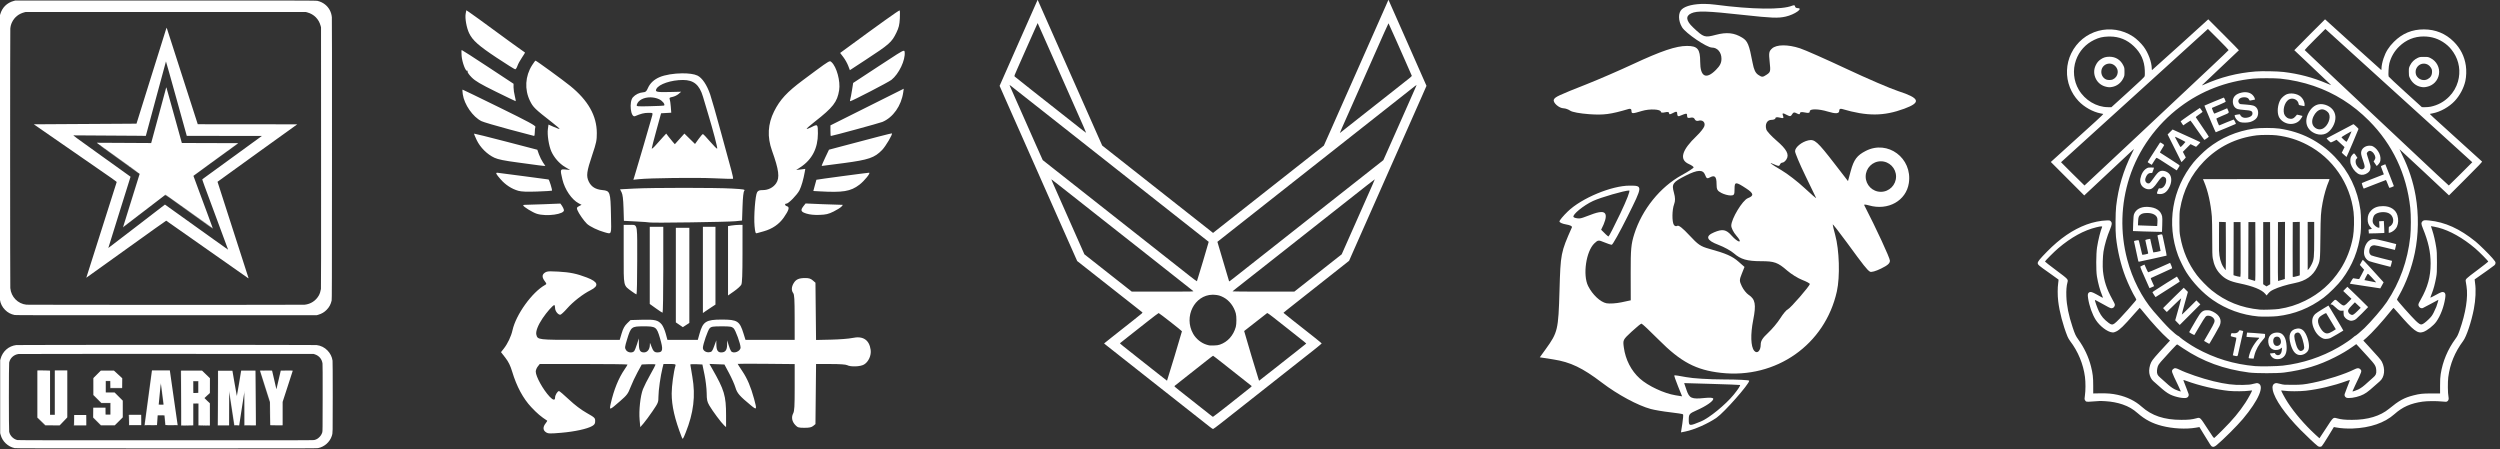
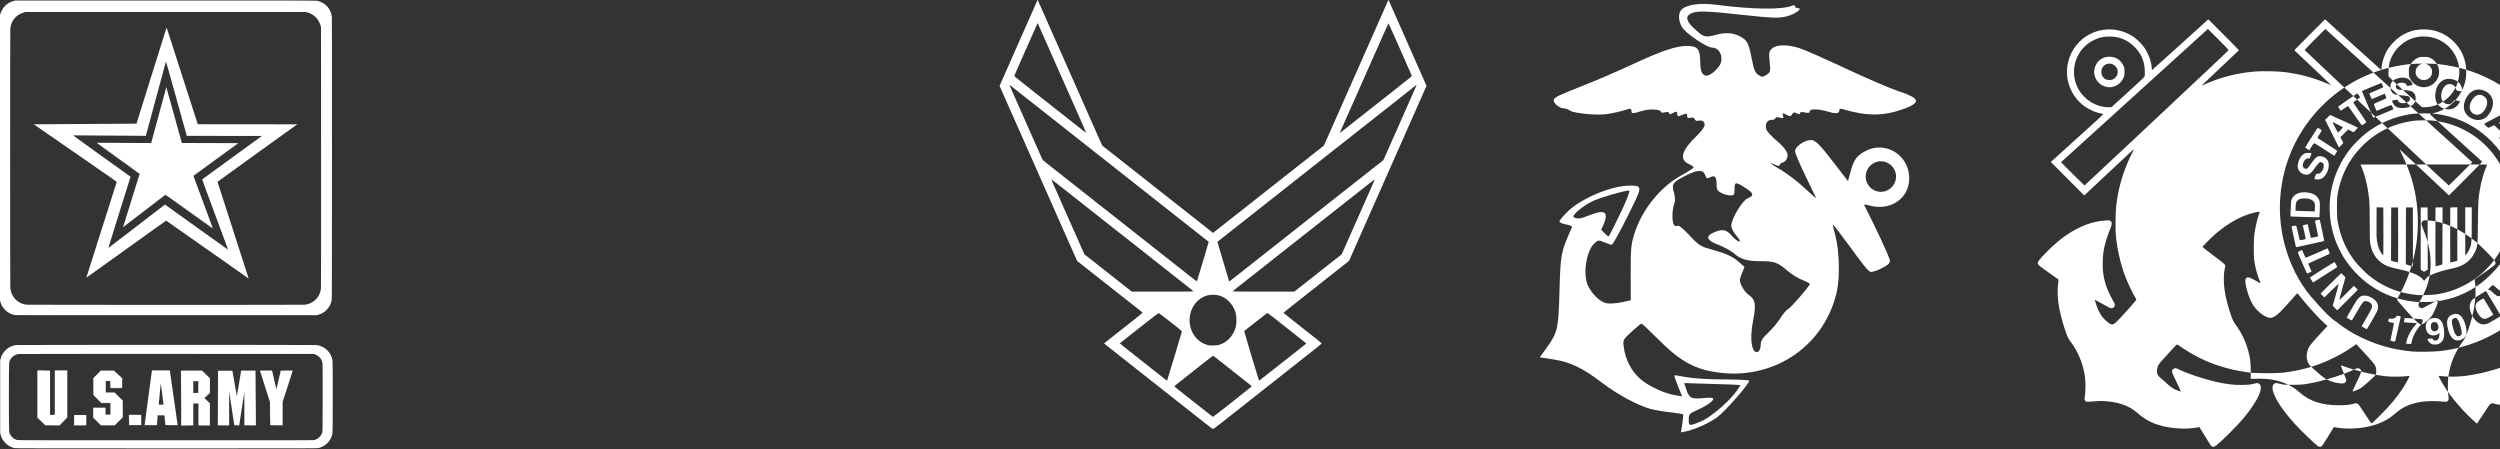
<svg xmlns="http://www.w3.org/2000/svg" xmlns:ns1="http://www.inkscape.org/namespaces/inkscape" xmlns:ns2="http://sodipodi.sourceforge.net/DTD/sodipodi-0.dtd" width="76.614mm" height="13.771mm" viewBox="0 0 76.614 13.771" version="1.1" id="svg1698" ns1:version="0.92.2 (5c3e80d, 2017-08-06)" ns2:docname="US Military Logo Set.svg" ns1:export-filename="patches.svg" ns1:export-xdpi="96" ns1:export-ydpi="96">
  <rect x="0" y="0" width="76.614" height="13.771" fill="#333333" stroke="none" />
  <defs id="defs1692" />
  <ns2:namedview id="base" pagecolor="#ffffff" bordercolor="#666666" borderopacity="1.0" ns1:pageopacity="0.0" ns1:pageshadow="2" ns1:zoom="0.35" ns1:cx="-165.50991" ns1:cy="961.65382" ns1:document-units="mm" ns1:current-layer="layer1" showgrid="false" ns1:snap-global="false" ns1:showpageshadow="0" ns1:pagecheckerboard="1" ns1:deskcolor="#d1d1d1" />
  <g ns1:label="Layer 1" ns1:groupmode="layer" id="layer1" transform="translate(-3.964,-4.159)">
    <g id="g2656" transform="matrix(0.245,0,0,0.245,-0.348,-0.015)">
-       <path ns1:connector-curvature="0" id="path2256" d="m 308.425,19.453 -1.923,1.92 c -1.057,1.056 -1.921,1.931 -1.921,1.943 6.2e-4,0.012 1.043,0.997 2.317,2.19 1.274,1.193 2.31,2.175 2.302,2.182 -0.007,0.007 -0.282,-0.101 -0.609,-0.241 -1.663,-0.711 -3.459,-1.184 -5.343,-1.407 -0.792,-0.094 -2.7,-0.128 -3.506,-0.064 -2.302,0.183 -4.369,0.711 -6.476,1.654 -0.138,0.062 -0.244,0.094 -0.236,0.071 0.007,-0.023 1.048,-1.011 2.313,-2.196 1.264,-1.185 2.303,-2.167 2.309,-2.183 0.006,-0.015 -0.854,-0.892 -1.911,-1.948 l -1.923,-1.921 -3.501,3.176 c -1.926,1.747 -3.516,3.176 -3.534,3.177 -0.018,6.2e-4 -0.032,-0.083 -0.032,-0.186 0,-0.792 -0.439,-1.98 -1.015,-2.748 -0.324,-0.432 -0.892,-0.98 -1.292,-1.245 -2.73,-1.812 -6.358,-0.833 -7.772,2.096 -0.642,1.329 -0.701,2.89 -0.163,4.244 0.255,0.641 0.604,1.194 1.069,1.696 0.703,0.758 1.811,1.379 2.782,1.56 0.148,0.028 0.294,0.058 0.325,0.066 0.031,0.009 -0.387,0.417 -0.927,0.907 -0.541,0.49 -2.029,1.838 -3.308,2.996 l -2.325,2.105 2.091,2.093 2.091,2.094 0.195,-0.186 c 0.189,-0.181 5.635,-5.278 5.922,-5.543 0.137,-0.126 0.128,-0.101 -0.161,0.479 -1.073,2.151 -1.69,4.223 -1.966,6.605 -0.092,0.797 -0.105,3.084 -0.021,3.845 0.194,1.76 0.611,3.511 1.191,5.004 0.348,0.896 0.906,2.06 1.25,2.609 0.055,0.088 0.1,0.183 0.1,0.211 0,0.055 -0.129,0.211 -1.029,1.237 -0.777,0.886 -1.424,1.556 -1.684,1.747 -0.266,0.195 -0.417,0.182 -0.739,-0.061 -0.614,-0.465 -0.909,-0.813 -1.218,-1.434 -0.19,-0.382 -0.55,-1.401 -0.51,-1.441 0.012,-0.012 0.21,0.084 0.442,0.214 1.28,0.717 1.492,0.824 1.625,0.824 0.197,0 0.353,-0.118 0.411,-0.314 0.05,-0.165 0.044,-0.178 -0.305,-0.818 -0.714,-1.309 -1.024,-2.252 -1.164,-3.529 -0.061,-0.559 -0.026,-1.844 0.065,-2.418 0.135,-0.844 0.453,-1.925 0.824,-2.798 0.249,-0.586 0.27,-0.819 0.091,-0.997 -0.115,-0.115 -0.134,-0.119 -0.521,-0.111 -0.73,0.016 -1.715,0.217 -2.508,0.512 -1.723,0.64 -3.316,1.73 -4.93,3.373 -0.914,0.931 -1.178,1.254 -1.178,1.445 0,0.208 0.107,0.301 1.427,1.228 0.631,0.443 1.158,0.821 1.171,0.841 0.012,0.02 -0.007,0.227 -0.042,0.459 -0.082,0.546 -0.082,1.52 8.7e-4,2.227 0.157,1.343 0.593,3.007 1.161,4.426 0.066,0.165 0.214,0.422 0.329,0.572 0.993,1.297 1.649,2.879 1.859,4.487 0.086,0.658 0.085,1.711 -0.003,2.305 -0.062,0.425 -0.062,0.476 6.2e-4,0.597 0.115,0.222 0.185,0.238 0.837,0.183 0.946,-0.078 1.068,-0.082 1.738,-0.043 0.751,0.044 1.508,0.188 2.132,0.405 0.775,0.27 1.282,0.564 1.904,1.107 0.911,0.794 1.81,1.264 3.019,1.576 1.348,0.349 3.021,0.436 4.254,0.223 l 0.436,-0.076 0.419,0.689 c 0.873,1.433 1.017,1.654 1.107,1.718 0.177,0.124 0.349,0.083 0.629,-0.149 0.838,-0.697 2.566,-2.42 3.275,-3.264 1.987,-2.367 2.762,-4.185 1.905,-4.468 -0.126,-0.042 -0.215,-0.031 -0.59,0.067 -0.388,0.102 -0.545,0.118 -1.3,0.137 -1.181,0.028 -2.171,-0.096 -3.695,-0.463 -1.437,-0.347 -3.38,-1.011 -4.284,-1.464 -0.413,-0.207 -0.591,-0.217 -0.767,-0.041 -0.229,0.229 -0.224,0.245 0.622,1.996 0.204,0.423 0.365,0.776 0.356,0.784 -0.029,0.029 -0.482,-0.124 -0.74,-0.25 -0.335,-0.163 -0.673,-0.417 -1.18,-0.888 -0.224,-0.208 -0.527,-0.478 -0.673,-0.599 -0.335,-0.279 -0.423,-0.481 -0.391,-0.9 0.012,-0.16 0.063,-0.399 0.114,-0.532 0.097,-0.255 0.314,-0.511 1.714,-2.026 0.641,-0.694 0.668,-0.718 0.756,-0.654 0.05,0.036 0.361,0.246 0.692,0.467 2.46,1.645 5.082,2.604 8.248,3.019 0.847,0.111 3.552,0.112 4.381,8.7e-4 2.475,-0.33 4.354,-0.897 6.358,-1.919 0.89,-0.454 1.517,-0.826 2.169,-1.286 l 0.494,-0.349 0.296,0.313 c 0.163,0.172 0.679,0.735 1.147,1.251 0.94,1.036 1.017,1.16 1.06,1.715 0.032,0.419 -0.057,0.621 -0.392,0.899 -0.145,0.121 -0.447,0.391 -0.672,0.6 -0.507,0.471 -0.845,0.725 -1.18,0.888 -0.255,0.124 -0.711,0.279 -0.74,0.25 -0.007,-0.007 0.143,-0.342 0.335,-0.742 0.878,-1.829 0.872,-1.81 0.643,-2.04 -0.173,-0.173 -0.355,-0.166 -0.74,0.028 -1.15,0.579 -3.437,1.315 -5.19,1.671 -1.101,0.223 -1.43,0.257 -2.557,0.258 -1.045,8.7e-4 -1.086,-0.003 -1.534,-0.121 -0.396,-0.105 -0.481,-0.115 -0.612,-0.072 -0.3,0.099 -0.404,0.387 -0.308,0.849 0.241,1.157 1.532,3.007 3.482,4.987 0.74,0.752 1.827,1.773 2.146,2.016 0.152,0.116 0.367,0.123 0.504,0.015 0.056,-0.044 0.419,-0.602 0.806,-1.238 l 0.703,-1.157 0.285,0.053 c 0.579,0.109 1.353,0.158 2.068,0.131 2.194,-0.083 3.999,-0.704 5.228,-1.799 1.01,-0.899 2.023,-1.348 3.519,-1.561 0.581,-0.082 1.709,-0.09 2.429,-0.017 0.485,0.049 0.556,0.048 0.649,-0.013 0.173,-0.113 0.223,-0.294 0.161,-0.581 -0.092,-0.423 -0.106,-1.842 -0.026,-2.458 0.217,-1.655 0.819,-3.114 1.865,-4.526 0.416,-0.561 1.029,-2.398 1.336,-4.002 0.219,-1.145 0.277,-2.377 0.15,-3.232 -0.037,-0.248 -0.061,-0.454 -0.054,-0.459 1.17,-0.809 2.368,-1.666 2.473,-1.769 0.106,-0.104 0.14,-0.174 0.14,-0.291 0,-0.132 -0.054,-0.217 -0.381,-0.595 -0.461,-0.533 -1.665,-1.718 -2.11,-2.078 -1.991,-1.61 -3.814,-2.436 -5.821,-2.639 -0.548,-0.055 -0.702,-0.036 -0.832,0.103 -0.172,0.183 -0.162,0.348 0.051,0.867 0.692,1.688 0.975,2.971 0.975,4.407 0,1.655 -0.362,2.977 -1.239,4.521 -0.317,0.559 -0.333,0.611 -0.247,0.816 0.083,0.198 0.313,0.311 0.5,0.246 0.066,-0.023 0.527,-0.266 1.025,-0.539 0.498,-0.274 0.914,-0.497 0.925,-0.497 0.029,0 -0.13,0.555 -0.252,0.878 -0.058,0.155 -0.207,0.48 -0.331,0.722 -0.187,0.366 -0.287,0.502 -0.593,0.805 -0.375,0.373 -0.715,0.628 -0.898,0.674 -0.158,0.04 -0.361,-0.082 -0.742,-0.447 -0.549,-0.524 -2.355,-2.563 -2.357,-2.66 -3.1e-4,-0.027 0.118,-0.258 0.264,-0.515 0.877,-1.546 1.575,-3.435 1.969,-5.328 0.47,-2.257 0.507,-4.786 0.105,-7.119 -0.303,-1.754 -0.879,-3.511 -1.677,-5.113 -0.199,-0.399 -0.355,-0.733 -0.347,-0.741 0.007,-0.007 1.405,1.289 3.104,2.883 l 3.089,2.899 2.094,-2.093 c 1.613,-1.612 2.081,-2.103 2.04,-2.141 -0.029,-0.027 -1.309,-1.186 -2.845,-2.576 -3.752,-3.396 -3.725,-3.37 -3.663,-3.387 0.03,-0.007 0.175,-0.038 0.323,-0.065 0.972,-0.181 2.081,-0.804 2.782,-1.561 0.623,-0.673 1.116,-1.598 1.313,-2.47 0.126,-0.559 0.153,-1.344 0.065,-1.935 -0.172,-1.167 -0.676,-2.164 -1.514,-3 -1.014,-1.012 -2.279,-1.532 -3.731,-1.534 -1.488,-0.003 -2.699,0.501 -3.76,1.559 -0.636,0.635 -1.013,1.235 -1.288,2.056 -0.157,0.47 -0.257,0.959 -0.257,1.256 0,0.116 -0.015,0.21 -0.032,0.21 -0.018,-5.5e-4 -1.608,-1.43 -3.534,-3.177 z m -14.649,1.205 1.3,1.296 c 0.715,0.713 1.295,1.32 1.289,1.347 -0.006,0.028 -0.998,0.975 -2.203,2.107 -1.205,1.131 -5.252,4.932 -8.994,8.445 -3.742,3.513 -6.816,6.387 -6.831,6.387 -0.015,0 -0.681,-0.654 -1.481,-1.455 l -1.455,-1.456 1.541,-1.398 c 0.848,-0.769 4.982,-4.52 9.188,-8.335 z m 14.692,0 7.647,6.938 c 4.206,3.816 8.339,7.566 9.187,8.335 l 1.541,1.399 -1.455,1.455 c -0.8,0.8 -1.466,1.455 -1.48,1.455 -0.014,0 -0.681,-0.614 -1.482,-1.366 -11.132,-10.444 -16.537,-15.531 -16.546,-15.573 -0.007,-0.028 0.573,-0.634 1.288,-1.347 z m 12.292,0.94 v 6e-4 c 1.018,-8.7e-4 1.91,0.295 2.715,0.901 0.41,0.309 0.7,0.622 1.019,1.099 0.714,1.068 0.917,2.4 0.555,3.649 -0.206,0.713 -0.586,1.36 -1.104,1.88 -0.65,0.654 -1.404,1.064 -2.314,1.255 -0.166,0.035 -0.479,0.062 -0.697,0.061 l -0.395,-0.003 -2.062,-1.872 c -1.134,-1.029 -2.079,-1.912 -2.099,-1.963 -0.064,-0.162 8.6e-4,-1.306 0.094,-1.659 0.216,-0.816 0.631,-1.522 1.239,-2.108 0.85,-0.819 1.884,-1.241 3.048,-1.242 z m -39.228,0.007 c 1.158,0.009 2.127,0.405 2.976,1.213 0.888,0.845 1.324,1.809 1.373,3.033 0.013,0.319 0.007,0.64 -0.014,0.714 -0.029,0.103 -0.514,0.569 -2.099,2.007 l -2.062,1.871 -0.43,-6.2e-4 c -1.437,-0.006 -2.883,-0.87 -3.656,-2.185 -0.651,-1.107 -0.781,-2.468 -0.352,-3.688 0.397,-1.131 1.203,-2.028 2.289,-2.546 0.603,-0.288 1.032,-0.39 1.74,-0.415 0.079,-0.003 0.157,-0.003 0.235,-0.003 z m -0.065,2.528 c -0.438,0 -0.741,0.086 -1.07,0.307 -0.309,0.206 -0.476,0.399 -0.649,0.748 -0.277,0.56 -0.266,1.179 0.032,1.745 0.258,0.492 0.72,0.838 1.278,0.96 0.332,0.072 0.424,0.075 0.737,0.018 0.603,-0.11 1.103,-0.495 1.386,-1.068 0.155,-0.313 0.158,-0.332 0.158,-0.817 0,-0.468 -0.007,-0.512 -0.136,-0.783 -0.335,-0.708 -0.963,-1.109 -1.735,-1.109 z m 39.33,0.021 c -0.49,0 -0.529,0.007 -0.805,0.137 -0.403,0.191 -0.727,0.51 -0.925,0.91 -0.157,0.317 -0.16,0.333 -0.16,0.82 0,0.433 0.013,0.526 0.105,0.732 0.272,0.612 0.788,1.036 1.408,1.155 0.298,0.057 0.43,0.054 0.749,-0.013 0.792,-0.168 1.368,-0.767 1.505,-1.564 0.14,-0.815 -0.301,-1.658 -1.061,-2.03 -0.29,-0.142 -0.317,-0.146 -0.815,-0.146 z m -39.274,0.838 c 0.247,0.016 0.494,0.124 0.692,0.344 0.221,0.246 0.309,0.508 0.273,0.813 -0.043,0.364 -0.268,0.668 -0.609,0.823 -0.199,0.09 -0.572,0.101 -0.79,0.022 -0.39,-0.141 -0.65,-0.531 -0.65,-0.973 0,-0.652 0.541,-1.064 1.084,-1.029 z m 39.303,0.003 c 0.323,0.012 0.642,0.178 0.842,0.511 0.12,0.2 0.14,0.273 0.14,0.514 0,0.431 -0.185,0.735 -0.567,0.929 -0.49,0.25 -1.133,0.035 -1.392,-0.464 -0.109,-0.212 -0.126,-0.561 -0.038,-0.793 0.18,-0.471 0.601,-0.712 1.016,-0.696 z m -19.704,1.825 c 0.675,-6e-5 1.351,0.017 1.698,0.052 1.4,0.142 2.872,0.463 4.182,0.911 2.635,0.901 4.91,2.332 6.924,4.356 2.943,2.957 4.703,6.672 5.159,10.894 0.099,0.91 0.098,2.707 0,3.608 -0.328,3.006 -1.295,5.703 -2.927,8.162 -0.5,0.753 -1.982,2.482 -2.819,3.288 -0.448,0.431 -1.084,0.965 -1.15,0.965 -0.028,0 -0.131,0.079 -0.231,0.175 -0.236,0.228 -1.16,0.853 -1.837,1.241 -2.157,1.239 -4.498,2.01 -6.979,2.3 -0.71,0.083 -2.787,0.12 -3.458,0.061 -2.659,-0.232 -5.047,-0.959 -7.388,-2.249 -0.627,-0.345 -1.753,-1.1 -1.99,-1.334 -0.108,-0.107 -0.22,-0.195 -0.248,-0.195 -0.076,0 -0.612,-0.44 -1.043,-0.856 -0.454,-0.439 -1.26,-1.322 -2.045,-2.237 -1.464,-1.707 -2.65,-4.036 -3.29,-6.465 -0.895,-3.395 -0.797,-6.928 0.283,-10.264 1.123,-3.47 3.368,-6.599 6.334,-8.828 2.657,-1.997 5.73,-3.187 9.128,-3.532 0.346,-0.035 1.021,-0.053 1.696,-0.053 z m -2.706,1.748 c -0.128,0.003 -0.262,0.017 -0.402,0.047 -0.741,0.157 -1.119,0.53 -1.121,1.106 -0.003,0.489 0.227,0.847 0.619,0.963 0.118,0.035 0.486,0.084 0.818,0.108 0.866,0.063 1.019,0.132 1.019,0.456 0,0.207 -0.171,0.37 -0.487,0.464 -0.534,0.159 -0.925,0.024 -1.078,-0.37 -0.013,-0.032 -0.622,0.067 -0.662,0.107 -0.015,0.015 0.007,0.119 0.05,0.232 0.095,0.255 0.38,0.538 0.629,0.626 0.269,0.095 0.894,0.092 1.248,-0.006 0.352,-0.098 0.676,-0.301 0.826,-0.517 0.259,-0.374 0.244,-0.968 -0.032,-1.283 -0.219,-0.249 -0.416,-0.31 -1.222,-0.378 -0.395,-0.034 -0.743,-0.062 -0.773,-0.062 -0.111,-8.7e-4 -0.267,-0.207 -0.267,-0.354 0,-0.301 0.301,-0.502 0.752,-0.504 0.305,-8.7e-4 0.521,0.108 0.594,0.3 0.036,0.094 0.069,0.121 0.135,0.107 0.048,-0.009 0.202,-0.039 0.341,-0.063 0.14,-0.024 0.262,-0.051 0.272,-0.061 0.009,-0.009 -0.02,-0.102 -0.065,-0.205 -0.207,-0.467 -0.638,-0.718 -1.192,-0.711 z m 5.821,0.16 c -0.207,-0.003 -0.407,0.024 -0.578,0.088 -0.275,0.103 -0.662,0.436 -0.816,0.701 -0.349,0.602 -0.439,1.567 -0.197,2.114 0.179,0.404 0.6,0.735 1.096,0.862 0.532,0.135 1.132,-0.015 1.478,-0.371 0.159,-0.164 0.412,-0.554 0.38,-0.586 -0.007,-0.007 -0.163,-0.046 -0.347,-0.087 l -0.335,-0.073 -0.177,0.205 c -0.262,0.307 -0.492,0.38 -0.869,0.277 -0.237,-0.065 -0.509,-0.355 -0.573,-0.609 -0.182,-0.723 0.197,-1.654 0.747,-1.835 0.464,-0.153 0.994,0.143 1.071,0.598 0.028,0.164 0.031,0.166 0.294,0.217 0.146,0.028 0.309,0.062 0.363,0.075 0.09,0.021 0.096,0.009 0.096,-0.174 -10e-6,-0.413 -0.275,-0.891 -0.651,-1.128 -0.274,-0.173 -0.637,-0.268 -0.982,-0.274 z m -8.477,0.515 c -0.036,0 -2.391,0.979 -2.422,1.006 -0.006,0.004 0.083,0.23 0.196,0.5 0.114,0.27 0.428,1.017 0.698,1.661 0.27,0.644 0.504,1.171 0.522,1.171 0.033,3.6e-4 2.488,-1.022 2.512,-1.046 0.033,-0.033 -0.221,-0.544 -0.27,-0.544 -0.03,0 -0.389,0.142 -0.798,0.314 -0.97,0.409 -1.024,0.431 -1.04,0.411 -0.037,-0.046 -0.328,-0.784 -0.328,-0.832 0,-0.031 0.343,-0.198 0.784,-0.38 0.875,-0.362 0.84,-0.326 0.667,-0.707 l -0.098,-0.216 -0.752,0.319 c -0.413,0.175 -0.783,0.328 -0.821,0.341 -0.054,0.017 -0.1,-0.054 -0.204,-0.312 -0.153,-0.38 -0.153,-0.381 -0.08,-0.413 0.029,-0.013 0.421,-0.179 0.87,-0.369 0.507,-0.215 0.812,-0.367 0.804,-0.4 -0.037,-0.156 -0.202,-0.505 -0.239,-0.505 z m 12.102,0.817 c -0.557,0.022 -1.047,0.342 -1.405,0.931 -0.727,1.199 -0.367,2.362 0.863,2.793 0.404,0.141 0.882,0.122 1.233,-0.049 0.67,-0.328 1.219,-1.304 1.173,-2.083 -0.043,-0.724 -0.514,-1.278 -1.289,-1.513 -0.198,-0.06 -0.39,-0.086 -0.576,-0.079 z m -15.105,0.483 c -0.082,0.026 -2.395,1.637 -2.395,1.668 0,0.019 0.074,0.142 0.165,0.272 l 0.166,0.236 0.432,-0.299 c 0.238,-0.165 0.448,-0.298 0.467,-0.298 0.02,5.9e-4 0.413,0.549 0.874,1.22 0.461,0.67 0.857,1.208 0.881,1.194 0.215,-0.124 0.537,-0.366 0.537,-0.403 0,-0.026 -0.359,-0.567 -0.797,-1.203 -0.438,-0.636 -0.807,-1.183 -0.82,-1.216 -0.015,-0.038 0.094,-0.14 0.31,-0.288 0.183,-0.126 0.378,-0.267 0.433,-0.314 l 0.101,-0.087 -0.162,-0.246 c -0.089,-0.136 -0.176,-0.243 -0.193,-0.237 z m 15.303,0.171 c 0.331,0.006 0.722,0.252 0.865,0.567 0.24,0.528 -0.129,1.464 -0.714,1.809 -0.389,0.229 -0.859,0.145 -1.171,-0.21 -0.275,-0.313 -0.297,-0.785 -0.06,-1.28 0.231,-0.483 0.562,-0.79 0.943,-0.873 0.044,-0.009 0.09,-0.013 0.137,-0.013 z m 3.914,1.855 c -0.014,0.007 -0.335,0.178 -0.713,0.378 -0.673,0.357 -1.064,0.563 -2.105,1.109 -0.284,0.149 -0.524,0.277 -0.534,0.285 -0.025,0.021 0.384,0.438 0.482,0.492 0.058,0.032 0.158,-8.7e-4 0.419,-0.138 l 0.344,-0.179 0.224,0.207 c 0.124,0.114 0.349,0.321 0.501,0.461 l 0.275,0.255 -0.174,0.35 -0.174,0.349 0.286,0.267 c 0.157,0.147 0.295,0.268 0.307,0.269 0.027,0.003 1.503,-3.445 1.503,-3.51 0,-0.055 -0.604,-0.615 -0.64,-0.594 z m -10.85,0.475 c -0.614,0 -1.228,0.027 -1.59,0.08 -2.179,0.32 -4.099,1.143 -5.778,2.477 -0.516,0.41 -1.406,1.287 -1.788,1.762 -2.672,3.317 -3.39,7.658 -1.923,11.636 0.203,0.55 0.724,1.61 1.028,2.089 0.826,1.305 2.072,2.611 3.306,3.467 1.689,1.171 3.673,1.888 5.714,2.066 0.509,0.044 1.859,0.023 2.384,-0.038 2.129,-0.247 4.028,-1.007 5.777,-2.313 0.669,-0.5 1.813,-1.641 2.306,-2.303 1.297,-1.739 2.039,-3.589 2.317,-5.778 0.08,-0.626 0.068,-2.198 -0.021,-2.857 -0.349,-2.574 -1.445,-4.851 -3.215,-6.682 -1.891,-1.956 -4.186,-3.125 -6.928,-3.528 -0.362,-0.053 -0.975,-0.08 -1.589,-0.08 z m -11.765,0.191 -0.311,0.31 -0.311,0.308 0.865,1.732 0.867,1.732 0.186,-0.182 c 0.103,-0.1 0.224,-0.233 0.269,-0.296 l 0.083,-0.114 -0.183,-0.347 -0.183,-0.348 0.482,-0.482 0.482,-0.482 0.346,0.169 0.346,0.168 0.277,-0.275 c 0.153,-0.152 0.264,-0.29 0.247,-0.307 -0.017,-0.017 -0.38,-0.189 -0.805,-0.381 -0.425,-0.193 -1.198,-0.543 -1.716,-0.778 z m 22.383,0.234 c 0.007,0.007 -0.118,0.3 -0.28,0.651 -0.162,0.351 -0.317,0.646 -0.343,0.655 -0.05,0.017 -0.626,-0.502 -0.636,-0.572 -0.006,-0.04 1.232,-0.761 1.259,-0.734 z m -10.619,0.444 h 6.1e-4 c 0.485,0 0.969,0.017 1.245,0.052 1.412,0.178 2.603,0.546 3.827,1.183 3.182,1.656 5.362,4.814 5.8,8.402 0.099,0.814 0.066,2.336 -0.067,3.087 -0.265,1.493 -0.835,2.953 -1.623,4.151 -1.12,1.703 -2.562,2.979 -4.371,3.868 -1.081,0.531 -2.079,0.844 -3.286,1.029 -0.437,0.067 -1.956,0.119 -2.362,0.081 -2.319,-0.217 -4.295,-1.006 -6.048,-2.419 -0.542,-0.437 -1.452,-1.373 -1.849,-1.902 -1.078,-1.439 -1.749,-2.999 -2.077,-4.833 -0.087,-0.485 -0.098,-0.689 -0.099,-1.752 -6.2e-4,-0.969 0.014,-1.293 0.077,-1.667 0.393,-2.333 1.373,-4.297 2.967,-5.946 1.783,-1.846 4.019,-2.954 6.621,-3.281 0.276,-0.035 0.761,-0.052 1.246,-0.052 z m -11.452,0.229 c 0.072,0 1.292,0.618 1.292,0.654 0,0.018 -0.128,0.167 -0.284,0.333 -0.156,0.166 -0.3,0.301 -0.319,0.301 -0.019,0 -0.101,-0.12 -0.182,-0.268 -0.427,-0.775 -0.549,-1.02 -0.508,-1.02 z m -1.854,0.721 c -0.023,8.7e-4 -0.038,0.017 -0.056,0.042 -0.065,0.092 -0.835,1.293 -1.228,1.912 -0.162,0.255 -0.294,0.477 -0.294,0.494 2.8e-4,0.017 0.115,0.101 0.255,0.188 l 0.255,0.158 0.27,-0.431 c 0.148,-0.237 0.293,-0.44 0.32,-0.45 0.027,-0.009 0.23,0.097 0.452,0.239 0.221,0.142 0.779,0.501 1.24,0.797 0.461,0.296 0.841,0.538 0.845,0.538 0.004,2.8e-4 0.069,-0.101 0.146,-0.225 0.076,-0.124 0.165,-0.266 0.198,-0.316 0.057,-0.088 0.015,-0.119 -1.177,-0.877 -0.68,-0.432 -1.251,-0.798 -1.268,-0.813 -0.017,-0.015 0.093,-0.22 0.246,-0.455 0.153,-0.235 0.279,-0.451 0.279,-0.478 6.3e-4,-0.028 -0.109,-0.118 -0.243,-0.202 -0.14,-0.088 -0.201,-0.123 -0.239,-0.121 z m 26.172,0.396 c -0.493,8.7e-4 -0.923,0.297 -1.026,0.706 -0.065,0.258 -0.025,0.468 0.234,1.214 0.212,0.611 0.232,0.787 0.106,0.913 -0.199,0.199 -0.46,0.162 -0.712,-0.101 -0.236,-0.246 -0.34,-0.473 -0.341,-0.743 -6.3e-4,-0.183 0.02,-0.245 0.114,-0.344 l 0.115,-0.121 -0.19,-0.291 c -0.212,-0.325 -0.246,-0.33 -0.465,-0.069 -0.191,0.227 -0.248,0.413 -0.232,0.769 0.012,0.265 0.042,0.382 0.172,0.654 0.225,0.473 0.618,0.877 0.974,1.004 0.311,0.111 0.67,0.052 0.979,-0.16 0.271,-0.186 0.365,-0.344 0.39,-0.656 0.02,-0.243 -0.003,-0.338 -0.22,-0.987 -0.133,-0.395 -0.242,-0.757 -0.242,-0.806 0,-0.129 0.228,-0.339 0.367,-0.339 0.16,0 0.372,0.14 0.505,0.333 0.233,0.338 0.261,0.591 0.093,0.838 l -0.11,0.16 0.18,0.269 c 0.099,0.148 0.188,0.277 0.196,0.287 0.034,0.041 0.321,-0.284 0.405,-0.458 0.138,-0.285 0.105,-0.758 -0.08,-1.133 -0.177,-0.359 -0.435,-0.653 -0.715,-0.813 -0.182,-0.104 -0.268,-0.127 -0.499,-0.126 z m 1.98,2.324 -0.266,0.104 c -0.146,0.057 -0.276,0.115 -0.288,0.127 -0.013,0.013 0.067,0.248 0.177,0.524 0.11,0.276 0.196,0.505 0.19,0.509 -0.012,0.008 -1.53,0.602 -2.222,0.868 -0.272,0.105 -0.509,0.204 -0.528,0.222 -0.027,0.026 0.136,0.538 0.21,0.657 0.012,0.019 0.029,0.034 0.037,0.034 0.009,0 0.627,-0.242 1.374,-0.537 0.747,-0.295 1.373,-0.537 1.39,-0.537 0.017,0 0.116,0.223 0.22,0.495 0.104,0.272 0.2,0.494 0.214,0.494 0.066,3e-5 0.561,-0.196 0.561,-0.222 0,-0.017 -0.224,-0.597 -0.498,-1.289 -0.274,-0.692 -0.515,-1.302 -0.535,-1.353 z m -29.317,0.403 c -0.306,4e-5 -0.375,0.015 -0.554,0.12 -0.38,0.223 -0.661,0.691 -0.773,1.286 -0.084,0.446 0.075,0.87 0.413,1.1 0.229,0.156 0.423,0.221 0.659,0.221 0.37,0 0.615,-0.203 1.099,-0.907 0.29,-0.422 0.542,-0.682 0.657,-0.682 0.104,0 0.312,0.122 0.36,0.212 0.024,0.045 0.044,0.168 0.044,0.271 0,0.543 -0.428,1.07 -0.807,0.994 -0.121,-0.024 -0.13,-0.014 -0.239,0.259 -0.139,0.346 -0.14,0.4 -0.016,0.424 v -6.2e-4 c 0.67,0.129 1.139,-0.152 1.489,-0.893 0.272,-0.576 0.276,-1.175 0.009,-1.543 -0.271,-0.373 -0.878,-0.559 -1.236,-0.377 -0.218,0.111 -0.379,0.291 -0.826,0.922 -0.197,0.278 -0.394,0.524 -0.438,0.548 -0.145,0.077 -0.302,0.047 -0.432,-0.084 -0.172,-0.172 -0.171,-0.414 8.7e-4,-0.759 0.145,-0.291 0.319,-0.419 0.575,-0.423 l 0.168,-0.003 0.122,-0.319 c 0.067,-0.176 0.111,-0.331 0.098,-0.344 -0.013,-0.013 -0.181,-0.024 -0.374,-0.024 z m 20.006,1.446 c -1.436,-8e-4 -3.415,4.1e-4 -5.59,0.003 l -7.909,0.011 0.127,0.301 c 0.494,1.166 0.842,2.716 0.984,4.382 0.024,0.284 0.044,1.484 0.044,2.668 3.1e-4,1.733 0.014,2.228 0.066,2.535 0.142,0.827 0.438,1.456 0.932,1.975 0.61,0.642 1.194,0.925 2.437,1.181 1.671,0.344 2.763,0.787 3.184,1.289 l 0.185,0.221 0.132,-0.166 c 0.225,-0.284 0.377,-0.402 0.745,-0.579 0.62,-0.298 1.624,-0.604 2.672,-0.814 1.354,-0.271 2.234,-0.896 2.751,-1.952 0.398,-0.813 0.394,-0.783 0.428,-3.78 0.032,-2.784 0.053,-3.106 0.28,-4.338 0.179,-0.97 0.473,-1.976 0.79,-2.702 0.051,-0.116 0.085,-0.218 0.076,-0.226 -0.004,-0.004 -0.898,-0.007 -2.334,-0.007 z m 9.038,3.386 c -0.675,0 -1.141,0.171 -1.505,0.553 -0.299,0.313 -0.427,0.634 -0.431,1.079 -0.004,0.422 0.096,0.711 0.339,0.982 0.105,0.116 0.191,0.22 0.191,0.232 0,0.011 -0.099,0.033 -0.219,0.049 -0.218,0.029 -0.22,0.031 -0.194,0.162 0.015,0.073 0.026,0.184 0.026,0.247 v 0.115 l 0.87,-0.016 c 0.478,-0.008 0.916,-0.025 0.973,-0.037 l 0.103,-0.021 -0.029,-0.736 c -0.016,-0.405 -0.034,-0.738 -0.039,-0.742 -0.006,-0.003 -0.14,0.003 -0.3,0.013 l -0.291,0.019 0.028,0.403 c 0.027,0.377 0.023,0.403 -0.054,0.402 -0.265,-0.003 -0.648,-0.323 -0.748,-0.625 -0.1,-0.303 0.024,-0.819 0.243,-1.012 0.365,-0.321 1.175,-0.416 1.695,-0.198 0.654,0.274 0.816,1.191 0.282,1.598 -0.079,0.06 -0.166,0.11 -0.194,0.11 -0.034,0 -0.049,0.123 -0.049,0.387 v 0.388 l 0.118,-0.028 c 0.382,-0.092 0.76,-0.413 0.915,-0.774 0.178,-0.415 0.197,-0.876 0.056,-1.384 -0.199,-0.72 -0.883,-1.165 -1.788,-1.165 z m -29.534,0.095 c -0.796,-0.012 -1.39,0.313 -1.62,0.894 -0.06,0.152 -0.084,0.396 -0.113,1.157 -0.02,0.53 -0.033,0.969 -0.027,0.974 0.006,0.004 0.599,0.026 1.32,0.049 0.721,0.022 1.535,0.043 1.81,0.048 l 0.5,0.007 0.032,-0.88 c 0.022,-0.625 0.016,-0.938 -0.019,-1.08 -0.177,-0.703 -0.756,-1.094 -1.721,-1.161 -0.055,-0.003 -0.108,-0.006 -0.161,-0.007 z m 0.017,0.765 c 0.671,-4.6e-4 1.155,0.248 1.263,0.648 0.029,0.109 0.036,0.326 0.017,0.58 l -0.03,0.405 -0.219,-0.007 c -0.121,-0.004 -0.587,-0.021 -1.036,-0.037 -0.449,-0.016 -0.891,-0.032 -0.983,-0.035 l -0.166,-0.006 0.019,-0.483 c 0.021,-0.54 0.075,-0.691 0.303,-0.863 0.191,-0.144 0.42,-0.2 0.833,-0.2 z m 8.994,1.114 0.419,0.012 0.419,0.012 0.011,2.997 c 0.006,1.648 -0.003,2.996 -0.022,2.996 -0.038,0 -0.063,-0.032 -0.284,-0.364 -0.325,-0.488 -0.529,-1.249 -0.552,-2.063 -0.006,-0.236 -0.007,-1.141 -6.2e-4,-2.01 z m 8.248,0 -0.011,3.572 -0.011,3.573 -0.408,0.122 c -0.224,0.067 -0.423,0.123 -0.441,0.123 -0.018,6.2e-4 -0.028,-1.656 -0.021,-3.682 l 0.011,-3.684 0.441,-0.012 z m 1.846,0 v 3.344 3.344 l -0.229,0.072 c -0.366,0.115 -0.634,0.156 -0.655,0.1 -0.009,-0.027 -0.013,-1.576 -0.007,-3.442 l 0.011,-3.394 0.44,-0.012 z m 0.988,0.003 h 0.408 0.408 l -6.1e-4,2.094 c -6.2e-4,2.402 -0.021,2.599 -0.338,3.245 h -6.2e-4 c -0.095,0.194 -0.241,0.43 -0.324,0.525 l -0.151,0.171 -6e-4,-3.018 z m -9.258,0.022 h 0.43 0.43 l 0.011,3.426 c 0.009,3.244 0.006,3.426 -0.064,3.423 -0.114,-0.006 -0.576,-0.111 -0.71,-0.163 l -0.118,-0.047 0.011,-3.319 z m 1.848,0 h 0.429 0.43 l 0.011,3.684 c 0.009,2.935 4.1e-4,3.683 -0.043,3.679 -0.03,-0.003 -0.233,-0.061 -0.452,-0.132 l -0.397,-0.128 0.011,-3.551 z m 1.847,0 h 0.43 0.429 l 0.009,3.888 0.009,3.887 -0.232,0.136 -0.232,0.136 -0.208,-0.137 -0.208,-0.136 v -3.887 z m 21.008,0.511 6e-4,0.003 c 0.109,0.006 0.567,0.097 0.898,0.18 1.41,0.357 3.092,1.303 4.598,2.585 0.544,0.463 1.661,1.594 1.645,1.665 -0.007,0.029 -0.636,0.52 -1.397,1.09 -1.466,1.097 -1.464,1.095 -1.414,1.411 0.014,0.087 0.055,0.343 0.091,0.567 0.22,1.369 -0.092,3.359 -0.866,5.541 -0.202,0.568 -0.276,0.72 -0.503,1.031 -0.985,1.347 -1.605,2.825 -1.859,4.429 -0.058,0.366 -0.077,0.734 -0.077,1.456 v 0.967 h -1.052 c -1.134,0 -1.462,0.034 -2.26,0.235 -1.173,0.296 -1.824,0.652 -3.052,1.667 -1.124,0.93 -2.691,1.401 -4.655,1.4 -0.908,-2.2e-4 -1.335,-0.044 -1.879,-0.193 -0.485,-0.133 -0.453,-0.163 -1.383,1.274 h -6.2e-4 c -0.436,0.673 -0.798,1.223 -0.807,1.223 -0.009,0 -0.241,-0.21 -0.518,-0.466 -1.348,-1.249 -2.575,-2.675 -3.446,-4.006 -0.342,-0.523 -0.856,-1.476 -0.815,-1.512 0.012,-0.009 0.194,0.009 0.407,0.042 0.53,0.083 1.909,0.08 2.663,-0.006 1.624,-0.183 3.476,-0.622 5.065,-1.202 0.234,-0.085 0.434,-0.146 0.445,-0.135 0.012,0.011 -0.023,0.123 -0.077,0.248 -0.054,0.125 -0.19,0.478 -0.302,0.785 -0.112,0.307 -0.229,0.619 -0.259,0.693 -0.073,0.178 0.007,0.381 0.189,0.475 0.243,0.126 1.145,0.003 1.771,-0.239 0.594,-0.23 0.889,-0.437 1.816,-1.272 0.21,-0.189 0.479,-0.425 0.6,-0.526 0.613,-0.512 0.726,-1.559 0.266,-2.458 -0.117,-0.229 -0.546,-0.727 -1.627,-1.893 -0.274,-0.296 -0.542,-0.587 -0.595,-0.647 l -0.096,-0.108 0.393,-0.341 c 0.649,-0.563 2.039,-2.093 2.982,-3.281 0.208,-0.262 0.392,-0.471 0.409,-0.465 0.017,0.007 0.291,0.311 0.609,0.677 1.911,2.202 2.396,2.569 3.091,2.343 0.475,-0.154 1.293,-0.795 1.64,-1.284 0.536,-0.756 0.955,-1.865 1.119,-2.963 0.065,-0.436 0.028,-0.622 -0.142,-0.713 -0.19,-0.102 -0.353,-0.051 -1.026,0.321 -0.366,0.202 -0.675,0.358 -0.686,0.347 -0.011,-0.011 0.069,-0.239 0.175,-0.507 0.223,-0.559 0.405,-1.232 0.548,-2.034 0.091,-0.505 0.1,-0.683 0.099,-1.869 -6.2e-4,-1.126 -0.014,-1.391 -0.093,-1.89 -0.127,-0.804 -0.292,-1.519 -0.489,-2.122 -0.092,-0.281 -0.168,-0.515 -0.168,-0.52 0,-0.003 0.009,-0.003 0.024,-0.003 z m -41.286,0.026 6.1e-4,6.1e-4 v 5.9e-4 c 0.113,-0.006 0.152,0.019 0.129,0.073 -0.21,0.497 -0.486,1.604 -0.634,2.545 -0.127,0.806 -0.137,2.906 -0.017,3.631 0.148,0.891 0.379,1.732 0.659,2.4 0.058,0.138 0.097,0.26 0.085,0.271 -0.011,0.011 -0.066,-0.007 -0.121,-0.041 -0.055,-0.034 -0.353,-0.2 -0.662,-0.369 -0.569,-0.311 -0.742,-0.36 -0.927,-0.261 -0.17,0.091 -0.207,0.277 -0.141,0.715 0.146,0.983 0.527,2.056 0.973,2.746 0.498,0.769 1.442,1.488 2.036,1.549 0.19,0.02 0.268,0.003 0.497,-0.106 0.462,-0.219 0.934,-0.678 2.267,-2.202 0.362,-0.413 0.67,-0.757 0.686,-0.763 0.016,-0.006 0.249,0.264 0.519,0.601 0.952,1.19 2.313,2.67 2.998,3.262 l 0.271,0.234 -0.439,0.47 c -1.36,1.458 -1.765,1.932 -1.913,2.239 -0.202,0.419 -0.295,0.957 -0.235,1.362 0.06,0.402 0.259,0.798 0.506,1.004 0.107,0.089 0.388,0.336 0.622,0.548 0.703,0.637 1.066,0.912 1.475,1.118 0.673,0.338 1.811,0.55 2.113,0.394 0.181,-0.094 0.262,-0.296 0.19,-0.475 -0.03,-0.074 -0.166,-0.434 -0.302,-0.8 -0.136,-0.366 -0.273,-0.719 -0.303,-0.784 -0.031,-0.065 -0.046,-0.128 -0.034,-0.141 0.012,-0.012 0.185,0.038 0.383,0.112 1.535,0.572 3.724,1.087 5.301,1.246 0.66,0.067 2.02,0.057 2.492,-0.017 0.213,-0.033 0.396,-0.052 0.407,-0.042 0.041,0.036 -0.473,0.989 -0.816,1.512 -0.779,1.19 -1.587,2.157 -2.882,3.448 -0.514,0.512 -0.971,0.951 -1.016,0.976 -0.074,0.04 -0.161,-0.077 -0.873,-1.177 -0.929,-1.434 -0.897,-1.404 -1.382,-1.271 -0.545,0.149 -0.97,0.193 -1.879,0.193 -2.138,3.2e-4 -3.692,-0.517 -4.962,-1.651 -0.799,-0.714 -1.808,-1.212 -2.989,-1.475 -0.7,-0.156 -1.317,-0.208 -2.252,-0.191 l -0.816,0.015 -6e-4,-0.967 c -1.7e-4,-1.064 -0.054,-1.528 -0.277,-2.412 -0.297,-1.176 -0.845,-2.341 -1.584,-3.365 -0.331,-0.46 -0.417,-0.643 -0.718,-1.547 -0.498,-1.492 -0.743,-2.709 -0.781,-3.876 -0.025,-0.749 0.018,-1.271 0.14,-1.735 0.099,-0.377 0.107,-0.369 -1.434,-1.52 -0.759,-0.567 -1.381,-1.052 -1.381,-1.079 -3e-4,-0.073 1.17,-1.245 1.654,-1.656 1.627,-1.381 3.209,-2.25 4.796,-2.634 0.273,-0.066 0.46,-0.102 0.573,-0.107 z m 7.569,0.996 c -0.057,-0.006 -0.144,0.017 -0.286,0.051 -0.157,0.037 -0.234,0.077 -0.229,0.117 0.004,0.033 0.097,0.474 0.206,0.979 0.109,0.505 0.191,0.925 0.183,0.934 -0.032,0.032 -0.891,0.202 -0.913,0.181 -0.012,-0.012 -0.103,-0.398 -0.201,-0.856 -0.099,-0.458 -0.182,-0.839 -0.187,-0.846 -0.004,-0.007 -0.146,0.019 -0.314,0.057 -0.278,0.063 -0.304,0.078 -0.284,0.163 0.012,0.051 0.09,0.403 0.172,0.781 0.083,0.378 0.159,0.727 0.171,0.777 0.018,0.082 -0.014,0.098 -0.349,0.168 -0.269,0.056 -0.377,0.064 -0.399,0.029 -0.017,-0.027 -0.115,-0.445 -0.22,-0.93 -0.152,-0.703 -0.204,-0.881 -0.259,-0.881 -0.038,0 -0.178,0.022 -0.312,0.049 -0.215,0.043 -0.24,0.059 -0.222,0.14 0.027,0.117 0.487,2.243 0.52,2.403 0.02,0.098 0.043,0.118 0.117,0.101 0.051,-0.012 0.836,-0.18 1.746,-0.375 0.91,-0.195 1.667,-0.366 1.684,-0.38 0.016,-0.014 -0.067,-0.471 -0.185,-1.014 -0.118,-0.543 -0.245,-1.138 -0.282,-1.321 -0.048,-0.232 -0.061,-0.316 -0.157,-0.324 z m 26.514,0.594 c -0.166,0.003 -0.281,0.043 -0.416,0.11 -0.455,0.227 -0.779,0.879 -0.781,1.568 -8.7e-4,0.483 0.256,0.9 0.667,1.084 0.096,0.043 0.724,0.219 1.396,0.392 0.672,0.173 1.233,0.317 1.246,0.32 0.021,0.004 0.218,-0.74 0.199,-0.751 -0.004,-0.003 -0.568,-0.143 -1.252,-0.313 -0.685,-0.17 -1.29,-0.338 -1.345,-0.374 -0.191,-0.125 -0.274,-0.316 -0.253,-0.58 0.037,-0.457 0.254,-0.684 0.651,-0.682 0.12,5.5e-4 0.732,0.131 1.386,0.295 0.644,0.162 1.171,0.29 1.171,0.285 0,-0.006 0.04,-0.17 0.088,-0.365 0.049,-0.195 0.082,-0.359 0.075,-0.364 -0.007,-0.006 -0.569,-0.148 -1.248,-0.317 -0.887,-0.221 -1.306,-0.313 -1.583,-0.306 z m -1.34,2.592 c -0.019,0.004 -0.113,0.149 -0.207,0.322 l -0.171,0.315 0.268,0.301 0.268,0.3 -0.292,0.565 c -0.161,0.311 -0.305,0.579 -0.321,0.597 -0.015,0.017 -0.178,0.003 -0.363,-0.033 -0.184,-0.035 -0.36,-0.064 -0.391,-0.064 -0.046,0 -0.441,0.68 -0.401,0.691 0.007,0.003 0.863,0.133 1.903,0.291 l 1.89,0.288 0.207,-0.377 0.207,-0.378 -0.207,-0.233 c -0.809,-0.913 -2.361,-2.592 -2.39,-2.585 z m -24.11,0.379 -1.347,0.6 c -0.741,0.33 -1.369,0.591 -1.395,0.581 -0.026,-0.011 -0.141,-0.232 -0.255,-0.492 l -0.207,-0.473 -0.243,0.11 c -0.134,0.06 -0.261,0.124 -0.282,0.143 -0.031,0.028 0.311,0.84 0.894,2.124 0.075,0.165 0.162,0.363 0.193,0.44 0.031,0.077 0.061,0.14 0.067,0.14 0.006,0 0.138,-0.058 0.294,-0.129 l 0.284,-0.129 -0.153,-0.333 c -0.206,-0.449 -0.289,-0.655 -0.269,-0.675 0.009,-0.009 0.605,-0.279 1.324,-0.6 0.72,-0.321 1.325,-0.6 1.345,-0.62 0.02,-0.02 -0.028,-0.183 -0.107,-0.361 z m 24.734,1.373 h 6.1e-4 c 0.058,0.006 0.173,0.121 0.517,0.484 0.278,0.294 0.505,0.545 0.505,0.559 0,0.014 -0.015,0.023 -0.032,0.02 -0.1,-0.014 -1.409,-0.27 -1.42,-0.278 -0.018,-0.013 0.312,-0.663 0.386,-0.76 0.013,-0.017 0.026,-0.028 0.045,-0.026 z m -23.878,0.344 c -0.007,-0.009 -0.568,0.338 -1.249,0.769 -1.91,1.211 -1.828,1.154 -1.801,1.225 0.013,0.035 0.103,0.179 0.198,0.32 l 0.174,0.255 0.547,-0.349 c 0.301,-0.192 0.972,-0.619 1.492,-0.949 0.52,-0.33 0.961,-0.615 0.981,-0.633 0.027,-0.025 -0.193,-0.435 -0.342,-0.638 z m 21.318,1.278 -0.26,0.263 -0.261,0.263 0.516,0.487 0.516,0.487 -0.3,0.316 c -0.327,0.342 -0.422,0.426 -0.569,0.503 -0.138,0.072 -0.316,-0.017 -0.67,-0.335 -0.51,-0.458 -0.459,-0.451 -0.803,-0.11 -0.281,0.279 -0.34,0.397 -0.174,0.344 0.087,-0.028 0.218,0.064 0.583,0.408 0.344,0.324 0.5,0.401 0.75,0.372 l 0.196,-0.023 v 0.308 c 0,0.269 0.017,0.331 0.125,0.491 0.13,0.192 0.32,0.332 0.579,0.424 0.206,0.074 0.29,0.072 0.567,-0.009 0.213,-0.063 0.301,-0.137 1.016,-0.846 0.431,-0.427 0.785,-0.79 0.785,-0.806 0,-0.016 -0.584,-0.593 -1.297,-1.283 z m -20.469,0.119 -1.292,1.259 c -0.71,0.692 -1.292,1.271 -1.292,1.287 0,0.015 0.105,0.132 0.234,0.259 l 0.233,0.23 0.89,-0.867 c 0.489,-0.477 0.898,-0.858 0.909,-0.848 0.017,0.017 -0.35,1.376 -0.65,2.41 l -0.099,0.343 0.283,0.291 0.283,0.291 1.289,-1.289 1.289,-1.289 -0.247,-0.247 -0.246,-0.247 -0.901,0.899 c -0.495,0.495 -0.91,0.89 -0.923,0.878 -0.012,-0.012 0.154,-0.656 0.37,-1.43 l 0.393,-1.408 -0.262,-0.262 z m 21.408,1.823 0.364,0.342 0.364,0.343 -0.386,0.391 c -0.212,0.215 -0.447,0.418 -0.523,0.451 -0.166,0.072 -0.17,0.072 -0.334,-6.2e-4 -0.155,-0.068 -0.258,-0.178 -0.319,-0.339 -0.071,-0.188 0.032,-0.37 0.456,-0.801 z m -3.305,0.402 -0.753,0.452 c -0.414,0.249 -0.827,0.527 -0.919,0.618 -0.463,0.46 -0.486,1.154 -0.065,1.994 0.27,0.54 0.69,0.936 1.153,1.089 0.174,0.057 0.613,0.013 0.832,-0.085 0.159,-0.07 1.532,-0.868 1.612,-0.937 0.009,-0.008 -0.405,-0.716 -0.922,-1.573 z m -15.103,0.589 c -0.609,-0.028 -0.844,0.165 -1.414,1.154 -0.197,0.343 -0.482,0.832 -0.633,1.089 -0.15,0.256 -0.273,0.479 -0.272,0.494 0.003,0.048 0.62,0.385 0.651,0.356 0.016,-0.015 0.302,-0.502 0.636,-1.08 0.334,-0.579 0.673,-1.116 0.754,-1.193 0.124,-0.117 0.18,-0.139 0.352,-0.138 0.279,6.1e-4 0.615,0.192 0.719,0.411 0.139,0.292 0.091,0.42 -0.609,1.631 l -0.643,1.113 0.304,0.179 c 0.167,0.098 0.317,0.181 0.333,0.183 0.031,0.006 0.038,-0.006 0.693,-1.133 0.261,-0.449 0.533,-0.941 0.606,-1.095 0.34,-0.718 0.041,-1.365 -0.828,-1.795 -0.27,-0.133 -0.377,-0.163 -0.65,-0.175 z m 14.803,0.36 c 0.007,-1e-4 0.012,8.7e-4 0.014,0.004 0.041,0.045 1.207,1.991 1.207,2.013 0,0.008 -0.181,0.123 -0.401,0.255 -0.574,0.343 -0.816,0.354 -1.172,0.054 -0.186,-0.157 -0.47,-0.606 -0.574,-0.907 -0.143,-0.415 -0.106,-0.702 0.119,-0.938 0.144,-0.151 0.704,-0.48 0.808,-0.481 z m -3.458,1.92 c -0.053,-6.2e-4 -0.108,0.003 -0.164,0.012 -0.87,0.13 -1.147,0.804 -0.809,1.969 0.231,0.795 0.544,1.214 0.984,1.32 0.507,0.123 1.149,-0.238 1.268,-0.711 0.122,-0.485 -0.028,-1.261 -0.372,-1.925 -0.225,-0.433 -0.535,-0.66 -0.907,-0.665 z m -7.329,0.224 v 6e-4 c -0.061,-0.003 -0.085,0.025 -0.129,0.11 -0.091,0.177 -0.296,0.271 -0.58,0.268 -0.13,-8.7e-4 -0.263,-0.009 -0.297,-0.018 -0.062,-0.015 -0.153,0.277 -0.116,0.374 0.009,0.026 0.154,0.073 0.32,0.104 0.166,0.031 0.325,0.071 0.352,0.088 0.036,0.023 -0.017,0.326 -0.194,1.113 -0.135,0.595 -0.238,1.088 -0.23,1.094 0.009,0.007 0.102,0.032 0.208,0.057 0.348,0.08 0.378,0.072 0.425,-0.107 0.038,-0.146 0.649,-2.858 0.664,-2.949 0.007,-0.039 -0.098,-0.076 -0.348,-0.125 -0.031,-0.006 -0.055,-0.009 -0.076,-0.011 z m 7.246,0.285 c 0.234,0.004 0.418,0.271 0.592,0.835 0.116,0.373 0.216,0.847 0.216,1.011 0,0.19 -0.083,0.331 -0.238,0.405 -0.192,0.091 -0.249,0.084 -0.405,-0.046 -0.168,-0.141 -0.262,-0.326 -0.402,-0.789 -0.251,-0.832 -0.255,-1.187 -0.016,-1.333 0.091,-0.055 0.174,-0.083 0.252,-0.082 z m -2.618,0.003 c -0.708,0.016 -1.137,0.498 -1.069,1.226 0.04,0.433 0.252,0.749 0.597,0.893 0.301,0.126 0.745,0.066 0.954,-0.127 0.064,-0.059 0.124,-0.107 0.135,-0.107 0.055,0 0.006,0.475 -0.063,0.629 -0.099,0.217 -0.234,0.317 -0.429,0.317 -0.149,0 -0.348,-0.135 -0.348,-0.236 0,-0.049 -0.035,-0.048 -0.461,0.004 l -0.182,0.022 0.065,0.158 c 0.096,0.229 0.311,0.432 0.534,0.503 v 6.2e-4 c 0.218,0.07 0.599,0.054 0.798,-0.032 0.528,-0.231 0.738,-0.703 0.693,-1.558 -0.057,-1.067 -0.427,-1.648 -1.077,-1.689 -0.049,-0.003 -0.098,-0.004 -0.145,-0.003 z m -3.723,0.003 c -0.007,0.007 -0.025,0.132 -0.041,0.276 l -0.029,0.262 0.656,0.049 c 0.361,0.028 0.72,0.05 0.796,0.05 0.169,-3e-4 0.174,0.038 0.028,0.175 -0.214,0.199 -0.625,0.786 -0.81,1.153 -0.183,0.364 -0.327,0.774 -0.384,1.086 -0.029,0.158 -0.029,0.159 0.133,0.175 0.089,0.009 0.233,0.02 0.317,0.024 l 0.154,0.007 0.096,-0.398 c 0.167,-0.696 0.566,-1.416 1.113,-2.013 0.206,-0.225 0.222,-0.259 0.222,-0.459 v -0.216 l -0.226,-0.024 c -0.412,-0.045 -2.014,-0.161 -2.027,-0.146 z m 3.758,0.505 c 0.217,0.003 0.379,0.151 0.45,0.422 0.073,0.281 0.023,0.482 -0.156,0.633 -0.152,0.128 -0.395,0.147 -0.544,0.043 -0.325,-0.228 -0.314,-0.926 0.017,-1.052 0.083,-0.032 0.161,-0.046 0.233,-0.045 z" style="opacity:1;fill:#ffffff;fill-opacity:1;fill-rule:nonzero;stroke:none;stroke-width:0.611;stroke-linecap:round;stroke-linejoin:miter;stroke-miterlimit:4;stroke-dasharray:none;stroke-dashoffset:0;stroke-opacity:1;paint-order:stroke fill markers" />
+       <path ns1:connector-curvature="0" id="path2256" d="m 308.425,19.453 -1.923,1.92 c -1.057,1.056 -1.921,1.931 -1.921,1.943 6.2e-4,0.012 1.043,0.997 2.317,2.19 1.274,1.193 2.31,2.175 2.302,2.182 -0.007,0.007 -0.282,-0.101 -0.609,-0.241 -1.663,-0.711 -3.459,-1.184 -5.343,-1.407 -0.792,-0.094 -2.7,-0.128 -3.506,-0.064 -2.302,0.183 -4.369,0.711 -6.476,1.654 -0.138,0.062 -0.244,0.094 -0.236,0.071 0.007,-0.023 1.048,-1.011 2.313,-2.196 1.264,-1.185 2.303,-2.167 2.309,-2.183 0.006,-0.015 -0.854,-0.892 -1.911,-1.948 l -1.923,-1.921 -3.501,3.176 c -1.926,1.747 -3.516,3.176 -3.534,3.177 -0.018,6.2e-4 -0.032,-0.083 -0.032,-0.186 0,-0.792 -0.439,-1.98 -1.015,-2.748 -0.324,-0.432 -0.892,-0.98 -1.292,-1.245 -2.73,-1.812 -6.358,-0.833 -7.772,2.096 -0.642,1.329 -0.701,2.89 -0.163,4.244 0.255,0.641 0.604,1.194 1.069,1.696 0.703,0.758 1.811,1.379 2.782,1.56 0.148,0.028 0.294,0.058 0.325,0.066 0.031,0.009 -0.387,0.417 -0.927,0.907 -0.541,0.49 -2.029,1.838 -3.308,2.996 l -2.325,2.105 2.091,2.093 2.091,2.094 0.195,-0.186 c 0.189,-0.181 5.635,-5.278 5.922,-5.543 0.137,-0.126 0.128,-0.101 -0.161,0.479 -1.073,2.151 -1.69,4.223 -1.966,6.605 -0.092,0.797 -0.105,3.084 -0.021,3.845 0.194,1.76 0.611,3.511 1.191,5.004 0.348,0.896 0.906,2.06 1.25,2.609 0.055,0.088 0.1,0.183 0.1,0.211 0,0.055 -0.129,0.211 -1.029,1.237 -0.777,0.886 -1.424,1.556 -1.684,1.747 -0.266,0.195 -0.417,0.182 -0.739,-0.061 -0.614,-0.465 -0.909,-0.813 -1.218,-1.434 -0.19,-0.382 -0.55,-1.401 -0.51,-1.441 0.012,-0.012 0.21,0.084 0.442,0.214 1.28,0.717 1.492,0.824 1.625,0.824 0.197,0 0.353,-0.118 0.411,-0.314 0.05,-0.165 0.044,-0.178 -0.305,-0.818 -0.714,-1.309 -1.024,-2.252 -1.164,-3.529 -0.061,-0.559 -0.026,-1.844 0.065,-2.418 0.135,-0.844 0.453,-1.925 0.824,-2.798 0.249,-0.586 0.27,-0.819 0.091,-0.997 -0.115,-0.115 -0.134,-0.119 -0.521,-0.111 -0.73,0.016 -1.715,0.217 -2.508,0.512 -1.723,0.64 -3.316,1.73 -4.93,3.373 -0.914,0.931 -1.178,1.254 -1.178,1.445 0,0.208 0.107,0.301 1.427,1.228 0.631,0.443 1.158,0.821 1.171,0.841 0.012,0.02 -0.007,0.227 -0.042,0.459 -0.082,0.546 -0.082,1.52 8.7e-4,2.227 0.157,1.343 0.593,3.007 1.161,4.426 0.066,0.165 0.214,0.422 0.329,0.572 0.993,1.297 1.649,2.879 1.859,4.487 0.086,0.658 0.085,1.711 -0.003,2.305 -0.062,0.425 -0.062,0.476 6.2e-4,0.597 0.115,0.222 0.185,0.238 0.837,0.183 0.946,-0.078 1.068,-0.082 1.738,-0.043 0.751,0.044 1.508,0.188 2.132,0.405 0.775,0.27 1.282,0.564 1.904,1.107 0.911,0.794 1.81,1.264 3.019,1.576 1.348,0.349 3.021,0.436 4.254,0.223 l 0.436,-0.076 0.419,0.689 c 0.873,1.433 1.017,1.654 1.107,1.718 0.177,0.124 0.349,0.083 0.629,-0.149 0.838,-0.697 2.566,-2.42 3.275,-3.264 1.987,-2.367 2.762,-4.185 1.905,-4.468 -0.126,-0.042 -0.215,-0.031 -0.59,0.067 -0.388,0.102 -0.545,0.118 -1.3,0.137 -1.181,0.028 -2.171,-0.096 -3.695,-0.463 -1.437,-0.347 -3.38,-1.011 -4.284,-1.464 -0.413,-0.207 -0.591,-0.217 -0.767,-0.041 -0.229,0.229 -0.224,0.245 0.622,1.996 0.204,0.423 0.365,0.776 0.356,0.784 -0.029,0.029 -0.482,-0.124 -0.74,-0.25 -0.335,-0.163 -0.673,-0.417 -1.18,-0.888 -0.224,-0.208 -0.527,-0.478 -0.673,-0.599 -0.335,-0.279 -0.423,-0.481 -0.391,-0.9 0.012,-0.16 0.063,-0.399 0.114,-0.532 0.097,-0.255 0.314,-0.511 1.714,-2.026 0.641,-0.694 0.668,-0.718 0.756,-0.654 0.05,0.036 0.361,0.246 0.692,0.467 2.46,1.645 5.082,2.604 8.248,3.019 0.847,0.111 3.552,0.112 4.381,8.7e-4 2.475,-0.33 4.354,-0.897 6.358,-1.919 0.89,-0.454 1.517,-0.826 2.169,-1.286 l 0.494,-0.349 0.296,0.313 c 0.163,0.172 0.679,0.735 1.147,1.251 0.94,1.036 1.017,1.16 1.06,1.715 0.032,0.419 -0.057,0.621 -0.392,0.899 -0.145,0.121 -0.447,0.391 -0.672,0.6 -0.507,0.471 -0.845,0.725 -1.18,0.888 -0.255,0.124 -0.711,0.279 -0.74,0.25 -0.007,-0.007 0.143,-0.342 0.335,-0.742 0.878,-1.829 0.872,-1.81 0.643,-2.04 -0.173,-0.173 -0.355,-0.166 -0.74,0.028 -1.15,0.579 -3.437,1.315 -5.19,1.671 -1.101,0.223 -1.43,0.257 -2.557,0.258 -1.045,8.7e-4 -1.086,-0.003 -1.534,-0.121 -0.396,-0.105 -0.481,-0.115 -0.612,-0.072 -0.3,0.099 -0.404,0.387 -0.308,0.849 0.241,1.157 1.532,3.007 3.482,4.987 0.74,0.752 1.827,1.773 2.146,2.016 0.152,0.116 0.367,0.123 0.504,0.015 0.056,-0.044 0.419,-0.602 0.806,-1.238 l 0.703,-1.157 0.285,0.053 c 0.579,0.109 1.353,0.158 2.068,0.131 2.194,-0.083 3.999,-0.704 5.228,-1.799 1.01,-0.899 2.023,-1.348 3.519,-1.561 0.581,-0.082 1.709,-0.09 2.429,-0.017 0.485,0.049 0.556,0.048 0.649,-0.013 0.173,-0.113 0.223,-0.294 0.161,-0.581 -0.092,-0.423 -0.106,-1.842 -0.026,-2.458 0.217,-1.655 0.819,-3.114 1.865,-4.526 0.416,-0.561 1.029,-2.398 1.336,-4.002 0.219,-1.145 0.277,-2.377 0.15,-3.232 -0.037,-0.248 -0.061,-0.454 -0.054,-0.459 1.17,-0.809 2.368,-1.666 2.473,-1.769 0.106,-0.104 0.14,-0.174 0.14,-0.291 0,-0.132 -0.054,-0.217 -0.381,-0.595 -0.461,-0.533 -1.665,-1.718 -2.11,-2.078 -1.991,-1.61 -3.814,-2.436 -5.821,-2.639 -0.548,-0.055 -0.702,-0.036 -0.832,0.103 -0.172,0.183 -0.162,0.348 0.051,0.867 0.692,1.688 0.975,2.971 0.975,4.407 0,1.655 -0.362,2.977 -1.239,4.521 -0.317,0.559 -0.333,0.611 -0.247,0.816 0.083,0.198 0.313,0.311 0.5,0.246 0.066,-0.023 0.527,-0.266 1.025,-0.539 0.498,-0.274 0.914,-0.497 0.925,-0.497 0.029,0 -0.13,0.555 -0.252,0.878 -0.058,0.155 -0.207,0.48 -0.331,0.722 -0.187,0.366 -0.287,0.502 -0.593,0.805 -0.375,0.373 -0.715,0.628 -0.898,0.674 -0.158,0.04 -0.361,-0.082 -0.742,-0.447 -0.549,-0.524 -2.355,-2.563 -2.357,-2.66 -3.1e-4,-0.027 0.118,-0.258 0.264,-0.515 0.877,-1.546 1.575,-3.435 1.969,-5.328 0.47,-2.257 0.507,-4.786 0.105,-7.119 -0.303,-1.754 -0.879,-3.511 -1.677,-5.113 -0.199,-0.399 -0.355,-0.733 -0.347,-0.741 0.007,-0.007 1.405,1.289 3.104,2.883 l 3.089,2.899 2.094,-2.093 c 1.613,-1.612 2.081,-2.103 2.04,-2.141 -0.029,-0.027 -1.309,-1.186 -2.845,-2.576 -3.752,-3.396 -3.725,-3.37 -3.663,-3.387 0.03,-0.007 0.175,-0.038 0.323,-0.065 0.972,-0.181 2.081,-0.804 2.782,-1.561 0.623,-0.673 1.116,-1.598 1.313,-2.47 0.126,-0.559 0.153,-1.344 0.065,-1.935 -0.172,-1.167 -0.676,-2.164 -1.514,-3 -1.014,-1.012 -2.279,-1.532 -3.731,-1.534 -1.488,-0.003 -2.699,0.501 -3.76,1.559 -0.636,0.635 -1.013,1.235 -1.288,2.056 -0.157,0.47 -0.257,0.959 -0.257,1.256 0,0.116 -0.015,0.21 -0.032,0.21 -0.018,-5.5e-4 -1.608,-1.43 -3.534,-3.177 z m -14.649,1.205 1.3,1.296 c 0.715,0.713 1.295,1.32 1.289,1.347 -0.006,0.028 -0.998,0.975 -2.203,2.107 -1.205,1.131 -5.252,4.932 -8.994,8.445 -3.742,3.513 -6.816,6.387 -6.831,6.387 -0.015,0 -0.681,-0.654 -1.481,-1.455 l -1.455,-1.456 1.541,-1.398 c 0.848,-0.769 4.982,-4.52 9.188,-8.335 z m 14.692,0 7.647,6.938 c 4.206,3.816 8.339,7.566 9.187,8.335 l 1.541,1.399 -1.455,1.455 c -0.8,0.8 -1.466,1.455 -1.48,1.455 -0.014,0 -0.681,-0.614 -1.482,-1.366 -11.132,-10.444 -16.537,-15.531 -16.546,-15.573 -0.007,-0.028 0.573,-0.634 1.288,-1.347 z m 12.292,0.94 v 6e-4 c 1.018,-8.7e-4 1.91,0.295 2.715,0.901 0.41,0.309 0.7,0.622 1.019,1.099 0.714,1.068 0.917,2.4 0.555,3.649 -0.206,0.713 -0.586,1.36 -1.104,1.88 -0.65,0.654 -1.404,1.064 -2.314,1.255 -0.166,0.035 -0.479,0.062 -0.697,0.061 l -0.395,-0.003 -2.062,-1.872 c -1.134,-1.029 -2.079,-1.912 -2.099,-1.963 -0.064,-0.162 8.6e-4,-1.306 0.094,-1.659 0.216,-0.816 0.631,-1.522 1.239,-2.108 0.85,-0.819 1.884,-1.241 3.048,-1.242 z m -39.228,0.007 c 1.158,0.009 2.127,0.405 2.976,1.213 0.888,0.845 1.324,1.809 1.373,3.033 0.013,0.319 0.007,0.64 -0.014,0.714 -0.029,0.103 -0.514,0.569 -2.099,2.007 l -2.062,1.871 -0.43,-6.2e-4 c -1.437,-0.006 -2.883,-0.87 -3.656,-2.185 -0.651,-1.107 -0.781,-2.468 -0.352,-3.688 0.397,-1.131 1.203,-2.028 2.289,-2.546 0.603,-0.288 1.032,-0.39 1.74,-0.415 0.079,-0.003 0.157,-0.003 0.235,-0.003 z m -0.065,2.528 c -0.438,0 -0.741,0.086 -1.07,0.307 -0.309,0.206 -0.476,0.399 -0.649,0.748 -0.277,0.56 -0.266,1.179 0.032,1.745 0.258,0.492 0.72,0.838 1.278,0.96 0.332,0.072 0.424,0.075 0.737,0.018 0.603,-0.11 1.103,-0.495 1.386,-1.068 0.155,-0.313 0.158,-0.332 0.158,-0.817 0,-0.468 -0.007,-0.512 -0.136,-0.783 -0.335,-0.708 -0.963,-1.109 -1.735,-1.109 z m 39.33,0.021 c -0.49,0 -0.529,0.007 -0.805,0.137 -0.403,0.191 -0.727,0.51 -0.925,0.91 -0.157,0.317 -0.16,0.333 -0.16,0.82 0,0.433 0.013,0.526 0.105,0.732 0.272,0.612 0.788,1.036 1.408,1.155 0.298,0.057 0.43,0.054 0.749,-0.013 0.792,-0.168 1.368,-0.767 1.505,-1.564 0.14,-0.815 -0.301,-1.658 -1.061,-2.03 -0.29,-0.142 -0.317,-0.146 -0.815,-0.146 z m -39.274,0.838 c 0.247,0.016 0.494,0.124 0.692,0.344 0.221,0.246 0.309,0.508 0.273,0.813 -0.043,0.364 -0.268,0.668 -0.609,0.823 -0.199,0.09 -0.572,0.101 -0.79,0.022 -0.39,-0.141 -0.65,-0.531 -0.65,-0.973 0,-0.652 0.541,-1.064 1.084,-1.029 z m 39.303,0.003 c 0.323,0.012 0.642,0.178 0.842,0.511 0.12,0.2 0.14,0.273 0.14,0.514 0,0.431 -0.185,0.735 -0.567,0.929 -0.49,0.25 -1.133,0.035 -1.392,-0.464 -0.109,-0.212 -0.126,-0.561 -0.038,-0.793 0.18,-0.471 0.601,-0.712 1.016,-0.696 z c 0.675,-6e-5 1.351,0.017 1.698,0.052 1.4,0.142 2.872,0.463 4.182,0.911 2.635,0.901 4.91,2.332 6.924,4.356 2.943,2.957 4.703,6.672 5.159,10.894 0.099,0.91 0.098,2.707 0,3.608 -0.328,3.006 -1.295,5.703 -2.927,8.162 -0.5,0.753 -1.982,2.482 -2.819,3.288 -0.448,0.431 -1.084,0.965 -1.15,0.965 -0.028,0 -0.131,0.079 -0.231,0.175 -0.236,0.228 -1.16,0.853 -1.837,1.241 -2.157,1.239 -4.498,2.01 -6.979,2.3 -0.71,0.083 -2.787,0.12 -3.458,0.061 -2.659,-0.232 -5.047,-0.959 -7.388,-2.249 -0.627,-0.345 -1.753,-1.1 -1.99,-1.334 -0.108,-0.107 -0.22,-0.195 -0.248,-0.195 -0.076,0 -0.612,-0.44 -1.043,-0.856 -0.454,-0.439 -1.26,-1.322 -2.045,-2.237 -1.464,-1.707 -2.65,-4.036 -3.29,-6.465 -0.895,-3.395 -0.797,-6.928 0.283,-10.264 1.123,-3.47 3.368,-6.599 6.334,-8.828 2.657,-1.997 5.73,-3.187 9.128,-3.532 0.346,-0.035 1.021,-0.053 1.696,-0.053 z m -2.706,1.748 c -0.128,0.003 -0.262,0.017 -0.402,0.047 -0.741,0.157 -1.119,0.53 -1.121,1.106 -0.003,0.489 0.227,0.847 0.619,0.963 0.118,0.035 0.486,0.084 0.818,0.108 0.866,0.063 1.019,0.132 1.019,0.456 0,0.207 -0.171,0.37 -0.487,0.464 -0.534,0.159 -0.925,0.024 -1.078,-0.37 -0.013,-0.032 -0.622,0.067 -0.662,0.107 -0.015,0.015 0.007,0.119 0.05,0.232 0.095,0.255 0.38,0.538 0.629,0.626 0.269,0.095 0.894,0.092 1.248,-0.006 0.352,-0.098 0.676,-0.301 0.826,-0.517 0.259,-0.374 0.244,-0.968 -0.032,-1.283 -0.219,-0.249 -0.416,-0.31 -1.222,-0.378 -0.395,-0.034 -0.743,-0.062 -0.773,-0.062 -0.111,-8.7e-4 -0.267,-0.207 -0.267,-0.354 0,-0.301 0.301,-0.502 0.752,-0.504 0.305,-8.7e-4 0.521,0.108 0.594,0.3 0.036,0.094 0.069,0.121 0.135,0.107 0.048,-0.009 0.202,-0.039 0.341,-0.063 0.14,-0.024 0.262,-0.051 0.272,-0.061 0.009,-0.009 -0.02,-0.102 -0.065,-0.205 -0.207,-0.467 -0.638,-0.718 -1.192,-0.711 z m 5.821,0.16 c -0.207,-0.003 -0.407,0.024 -0.578,0.088 -0.275,0.103 -0.662,0.436 -0.816,0.701 -0.349,0.602 -0.439,1.567 -0.197,2.114 0.179,0.404 0.6,0.735 1.096,0.862 0.532,0.135 1.132,-0.015 1.478,-0.371 0.159,-0.164 0.412,-0.554 0.38,-0.586 -0.007,-0.007 -0.163,-0.046 -0.347,-0.087 l -0.335,-0.073 -0.177,0.205 c -0.262,0.307 -0.492,0.38 -0.869,0.277 -0.237,-0.065 -0.509,-0.355 -0.573,-0.609 -0.182,-0.723 0.197,-1.654 0.747,-1.835 0.464,-0.153 0.994,0.143 1.071,0.598 0.028,0.164 0.031,0.166 0.294,0.217 0.146,0.028 0.309,0.062 0.363,0.075 0.09,0.021 0.096,0.009 0.096,-0.174 -10e-6,-0.413 -0.275,-0.891 -0.651,-1.128 -0.274,-0.173 -0.637,-0.268 -0.982,-0.274 z m -8.477,0.515 c -0.036,0 -2.391,0.979 -2.422,1.006 -0.006,0.004 0.083,0.23 0.196,0.5 0.114,0.27 0.428,1.017 0.698,1.661 0.27,0.644 0.504,1.171 0.522,1.171 0.033,3.6e-4 2.488,-1.022 2.512,-1.046 0.033,-0.033 -0.221,-0.544 -0.27,-0.544 -0.03,0 -0.389,0.142 -0.798,0.314 -0.97,0.409 -1.024,0.431 -1.04,0.411 -0.037,-0.046 -0.328,-0.784 -0.328,-0.832 0,-0.031 0.343,-0.198 0.784,-0.38 0.875,-0.362 0.84,-0.326 0.667,-0.707 l -0.098,-0.216 -0.752,0.319 c -0.413,0.175 -0.783,0.328 -0.821,0.341 -0.054,0.017 -0.1,-0.054 -0.204,-0.312 -0.153,-0.38 -0.153,-0.381 -0.08,-0.413 0.029,-0.013 0.421,-0.179 0.87,-0.369 0.507,-0.215 0.812,-0.367 0.804,-0.4 -0.037,-0.156 -0.202,-0.505 -0.239,-0.505 z m 12.102,0.817 c -0.557,0.022 -1.047,0.342 -1.405,0.931 -0.727,1.199 -0.367,2.362 0.863,2.793 0.404,0.141 0.882,0.122 1.233,-0.049 0.67,-0.328 1.219,-1.304 1.173,-2.083 -0.043,-0.724 -0.514,-1.278 -1.289,-1.513 -0.198,-0.06 -0.39,-0.086 -0.576,-0.079 z m -15.105,0.483 c -0.082,0.026 -2.395,1.637 -2.395,1.668 0,0.019 0.074,0.142 0.165,0.272 l 0.166,0.236 0.432,-0.299 c 0.238,-0.165 0.448,-0.298 0.467,-0.298 0.02,5.9e-4 0.413,0.549 0.874,1.22 0.461,0.67 0.857,1.208 0.881,1.194 0.215,-0.124 0.537,-0.366 0.537,-0.403 0,-0.026 -0.359,-0.567 -0.797,-1.203 -0.438,-0.636 -0.807,-1.183 -0.82,-1.216 -0.015,-0.038 0.094,-0.14 0.31,-0.288 0.183,-0.126 0.378,-0.267 0.433,-0.314 l 0.101,-0.087 -0.162,-0.246 c -0.089,-0.136 -0.176,-0.243 -0.193,-0.237 z m 15.303,0.171 c 0.331,0.006 0.722,0.252 0.865,0.567 0.24,0.528 -0.129,1.464 -0.714,1.809 -0.389,0.229 -0.859,0.145 -1.171,-0.21 -0.275,-0.313 -0.297,-0.785 -0.06,-1.28 0.231,-0.483 0.562,-0.79 0.943,-0.873 0.044,-0.009 0.09,-0.013 0.137,-0.013 z m 3.914,1.855 c -0.014,0.007 -0.335,0.178 -0.713,0.378 -0.673,0.357 -1.064,0.563 -2.105,1.109 -0.284,0.149 -0.524,0.277 -0.534,0.285 -0.025,0.021 0.384,0.438 0.482,0.492 0.058,0.032 0.158,-8.7e-4 0.419,-0.138 l 0.344,-0.179 0.224,0.207 c 0.124,0.114 0.349,0.321 0.501,0.461 l 0.275,0.255 -0.174,0.35 -0.174,0.349 0.286,0.267 c 0.157,0.147 0.295,0.268 0.307,0.269 0.027,0.003 1.503,-3.445 1.503,-3.51 0,-0.055 -0.604,-0.615 -0.64,-0.594 z m -10.85,0.475 c -0.614,0 -1.228,0.027 -1.59,0.08 -2.179,0.32 -4.099,1.143 -5.778,2.477 -0.516,0.41 -1.406,1.287 -1.788,1.762 -2.672,3.317 -3.39,7.658 -1.923,11.636 0.203,0.55 0.724,1.61 1.028,2.089 0.826,1.305 2.072,2.611 3.306,3.467 1.689,1.171 3.673,1.888 5.714,2.066 0.509,0.044 1.859,0.023 2.384,-0.038 2.129,-0.247 4.028,-1.007 5.777,-2.313 0.669,-0.5 1.813,-1.641 2.306,-2.303 1.297,-1.739 2.039,-3.589 2.317,-5.778 0.08,-0.626 0.068,-2.198 -0.021,-2.857 -0.349,-2.574 -1.445,-4.851 -3.215,-6.682 -1.891,-1.956 -4.186,-3.125 -6.928,-3.528 -0.362,-0.053 -0.975,-0.08 -1.589,-0.08 z m -11.765,0.191 -0.311,0.31 -0.311,0.308 0.865,1.732 0.867,1.732 0.186,-0.182 c 0.103,-0.1 0.224,-0.233 0.269,-0.296 l 0.083,-0.114 -0.183,-0.347 -0.183,-0.348 0.482,-0.482 0.482,-0.482 0.346,0.169 0.346,0.168 0.277,-0.275 c 0.153,-0.152 0.264,-0.29 0.247,-0.307 -0.017,-0.017 -0.38,-0.189 -0.805,-0.381 -0.425,-0.193 -1.198,-0.543 -1.716,-0.778 z m 22.383,0.234 c 0.007,0.007 -0.118,0.3 -0.28,0.651 -0.162,0.351 -0.317,0.646 -0.343,0.655 -0.05,0.017 -0.626,-0.502 -0.636,-0.572 -0.006,-0.04 1.232,-0.761 1.259,-0.734 z m -10.619,0.444 h 6.1e-4 c 0.485,0 0.969,0.017 1.245,0.052 1.412,0.178 2.603,0.546 3.827,1.183 3.182,1.656 5.362,4.814 5.8,8.402 0.099,0.814 0.066,2.336 -0.067,3.087 -0.265,1.493 -0.835,2.953 -1.623,4.151 -1.12,1.703 -2.562,2.979 -4.371,3.868 -1.081,0.531 -2.079,0.844 -3.286,1.029 -0.437,0.067 -1.956,0.119 -2.362,0.081 -2.319,-0.217 -4.295,-1.006 -6.048,-2.419 -0.542,-0.437 -1.452,-1.373 -1.849,-1.902 -1.078,-1.439 -1.749,-2.999 -2.077,-4.833 -0.087,-0.485 -0.098,-0.689 -0.099,-1.752 -6.2e-4,-0.969 0.014,-1.293 0.077,-1.667 0.393,-2.333 1.373,-4.297 2.967,-5.946 1.783,-1.846 4.019,-2.954 6.621,-3.281 0.276,-0.035 0.761,-0.052 1.246,-0.052 z m -11.452,0.229 c 0.072,0 1.292,0.618 1.292,0.654 0,0.018 -0.128,0.167 -0.284,0.333 -0.156,0.166 -0.3,0.301 -0.319,0.301 -0.019,0 -0.101,-0.12 -0.182,-0.268 -0.427,-0.775 -0.549,-1.02 -0.508,-1.02 z m -1.854,0.721 c -0.023,8.7e-4 -0.038,0.017 -0.056,0.042 -0.065,0.092 -0.835,1.293 -1.228,1.912 -0.162,0.255 -0.294,0.477 -0.294,0.494 2.8e-4,0.017 0.115,0.101 0.255,0.188 l 0.255,0.158 0.27,-0.431 c 0.148,-0.237 0.293,-0.44 0.32,-0.45 0.027,-0.009 0.23,0.097 0.452,0.239 0.221,0.142 0.779,0.501 1.24,0.797 0.461,0.296 0.841,0.538 0.845,0.538 0.004,2.8e-4 0.069,-0.101 0.146,-0.225 0.076,-0.124 0.165,-0.266 0.198,-0.316 0.057,-0.088 0.015,-0.119 -1.177,-0.877 -0.68,-0.432 -1.251,-0.798 -1.268,-0.813 -0.017,-0.015 0.093,-0.22 0.246,-0.455 0.153,-0.235 0.279,-0.451 0.279,-0.478 6.3e-4,-0.028 -0.109,-0.118 -0.243,-0.202 -0.14,-0.088 -0.201,-0.123 -0.239,-0.121 z m 26.172,0.396 c -0.493,8.7e-4 -0.923,0.297 -1.026,0.706 -0.065,0.258 -0.025,0.468 0.234,1.214 0.212,0.611 0.232,0.787 0.106,0.913 -0.199,0.199 -0.46,0.162 -0.712,-0.101 -0.236,-0.246 -0.34,-0.473 -0.341,-0.743 -6.3e-4,-0.183 0.02,-0.245 0.114,-0.344 l 0.115,-0.121 -0.19,-0.291 c -0.212,-0.325 -0.246,-0.33 -0.465,-0.069 -0.191,0.227 -0.248,0.413 -0.232,0.769 0.012,0.265 0.042,0.382 0.172,0.654 0.225,0.473 0.618,0.877 0.974,1.004 0.311,0.111 0.67,0.052 0.979,-0.16 0.271,-0.186 0.365,-0.344 0.39,-0.656 0.02,-0.243 -0.003,-0.338 -0.22,-0.987 -0.133,-0.395 -0.242,-0.757 -0.242,-0.806 0,-0.129 0.228,-0.339 0.367,-0.339 0.16,0 0.372,0.14 0.505,0.333 0.233,0.338 0.261,0.591 0.093,0.838 l -0.11,0.16 0.18,0.269 c 0.099,0.148 0.188,0.277 0.196,0.287 0.034,0.041 0.321,-0.284 0.405,-0.458 0.138,-0.285 0.105,-0.758 -0.08,-1.133 -0.177,-0.359 -0.435,-0.653 -0.715,-0.813 -0.182,-0.104 -0.268,-0.127 -0.499,-0.126 z m 1.98,2.324 -0.266,0.104 c -0.146,0.057 -0.276,0.115 -0.288,0.127 -0.013,0.013 0.067,0.248 0.177,0.524 0.11,0.276 0.196,0.505 0.19,0.509 -0.012,0.008 -1.53,0.602 -2.222,0.868 -0.272,0.105 -0.509,0.204 -0.528,0.222 -0.027,0.026 0.136,0.538 0.21,0.657 0.012,0.019 0.029,0.034 0.037,0.034 0.009,0 0.627,-0.242 1.374,-0.537 0.747,-0.295 1.373,-0.537 1.39,-0.537 0.017,0 0.116,0.223 0.22,0.495 0.104,0.272 0.2,0.494 0.214,0.494 0.066,3e-5 0.561,-0.196 0.561,-0.222 0,-0.017 -0.224,-0.597 -0.498,-1.289 -0.274,-0.692 -0.515,-1.302 -0.535,-1.353 z m -29.317,0.403 c -0.306,4e-5 -0.375,0.015 -0.554,0.12 -0.38,0.223 -0.661,0.691 -0.773,1.286 -0.084,0.446 0.075,0.87 0.413,1.1 0.229,0.156 0.423,0.221 0.659,0.221 0.37,0 0.615,-0.203 1.099,-0.907 0.29,-0.422 0.542,-0.682 0.657,-0.682 0.104,0 0.312,0.122 0.36,0.212 0.024,0.045 0.044,0.168 0.044,0.271 0,0.543 -0.428,1.07 -0.807,0.994 -0.121,-0.024 -0.13,-0.014 -0.239,0.259 -0.139,0.346 -0.14,0.4 -0.016,0.424 v -6.2e-4 c 0.67,0.129 1.139,-0.152 1.489,-0.893 0.272,-0.576 0.276,-1.175 0.009,-1.543 -0.271,-0.373 -0.878,-0.559 -1.236,-0.377 -0.218,0.111 -0.379,0.291 -0.826,0.922 -0.197,0.278 -0.394,0.524 -0.438,0.548 -0.145,0.077 -0.302,0.047 -0.432,-0.084 -0.172,-0.172 -0.171,-0.414 8.7e-4,-0.759 0.145,-0.291 0.319,-0.419 0.575,-0.423 l 0.168,-0.003 0.122,-0.319 c 0.067,-0.176 0.111,-0.331 0.098,-0.344 -0.013,-0.013 -0.181,-0.024 -0.374,-0.024 z m 20.006,1.446 c -1.436,-8e-4 -3.415,4.1e-4 -5.59,0.003 l -7.909,0.011 0.127,0.301 c 0.494,1.166 0.842,2.716 0.984,4.382 0.024,0.284 0.044,1.484 0.044,2.668 3.1e-4,1.733 0.014,2.228 0.066,2.535 0.142,0.827 0.438,1.456 0.932,1.975 0.61,0.642 1.194,0.925 2.437,1.181 1.671,0.344 2.763,0.787 3.184,1.289 l 0.185,0.221 0.132,-0.166 c 0.225,-0.284 0.377,-0.402 0.745,-0.579 0.62,-0.298 1.624,-0.604 2.672,-0.814 1.354,-0.271 2.234,-0.896 2.751,-1.952 0.398,-0.813 0.394,-0.783 0.428,-3.78 0.032,-2.784 0.053,-3.106 0.28,-4.338 0.179,-0.97 0.473,-1.976 0.79,-2.702 0.051,-0.116 0.085,-0.218 0.076,-0.226 -0.004,-0.004 -0.898,-0.007 -2.334,-0.007 z m 9.038,3.386 c -0.675,0 -1.141,0.171 -1.505,0.553 -0.299,0.313 -0.427,0.634 -0.431,1.079 -0.004,0.422 0.096,0.711 0.339,0.982 0.105,0.116 0.191,0.22 0.191,0.232 0,0.011 -0.099,0.033 -0.219,0.049 -0.218,0.029 -0.22,0.031 -0.194,0.162 0.015,0.073 0.026,0.184 0.026,0.247 v 0.115 l 0.87,-0.016 c 0.478,-0.008 0.916,-0.025 0.973,-0.037 l 0.103,-0.021 -0.029,-0.736 c -0.016,-0.405 -0.034,-0.738 -0.039,-0.742 -0.006,-0.003 -0.14,0.003 -0.3,0.013 l -0.291,0.019 0.028,0.403 c 0.027,0.377 0.023,0.403 -0.054,0.402 -0.265,-0.003 -0.648,-0.323 -0.748,-0.625 -0.1,-0.303 0.024,-0.819 0.243,-1.012 0.365,-0.321 1.175,-0.416 1.695,-0.198 0.654,0.274 0.816,1.191 0.282,1.598 -0.079,0.06 -0.166,0.11 -0.194,0.11 -0.034,0 -0.049,0.123 -0.049,0.387 v 0.388 l 0.118,-0.028 c 0.382,-0.092 0.76,-0.413 0.915,-0.774 0.178,-0.415 0.197,-0.876 0.056,-1.384 -0.199,-0.72 -0.883,-1.165 -1.788,-1.165 z m -29.534,0.095 c -0.796,-0.012 -1.39,0.313 -1.62,0.894 -0.06,0.152 -0.084,0.396 -0.113,1.157 -0.02,0.53 -0.033,0.969 -0.027,0.974 0.006,0.004 0.599,0.026 1.32,0.049 0.721,0.022 1.535,0.043 1.81,0.048 l 0.5,0.007 0.032,-0.88 c 0.022,-0.625 0.016,-0.938 -0.019,-1.08 -0.177,-0.703 -0.756,-1.094 -1.721,-1.161 -0.055,-0.003 -0.108,-0.006 -0.161,-0.007 z m 0.017,0.765 c 0.671,-4.6e-4 1.155,0.248 1.263,0.648 0.029,0.109 0.036,0.326 0.017,0.58 l -0.03,0.405 -0.219,-0.007 c -0.121,-0.004 -0.587,-0.021 -1.036,-0.037 -0.449,-0.016 -0.891,-0.032 -0.983,-0.035 l -0.166,-0.006 0.019,-0.483 c 0.021,-0.54 0.075,-0.691 0.303,-0.863 0.191,-0.144 0.42,-0.2 0.833,-0.2 z m 8.994,1.114 0.419,0.012 0.419,0.012 0.011,2.997 c 0.006,1.648 -0.003,2.996 -0.022,2.996 -0.038,0 -0.063,-0.032 -0.284,-0.364 -0.325,-0.488 -0.529,-1.249 -0.552,-2.063 -0.006,-0.236 -0.007,-1.141 -6.2e-4,-2.01 z m 8.248,0 -0.011,3.572 -0.011,3.573 -0.408,0.122 c -0.224,0.067 -0.423,0.123 -0.441,0.123 -0.018,6.2e-4 -0.028,-1.656 -0.021,-3.682 l 0.011,-3.684 0.441,-0.012 z m 1.846,0 v 3.344 3.344 l -0.229,0.072 c -0.366,0.115 -0.634,0.156 -0.655,0.1 -0.009,-0.027 -0.013,-1.576 -0.007,-3.442 l 0.011,-3.394 0.44,-0.012 z m 0.988,0.003 h 0.408 0.408 l -6.1e-4,2.094 c -6.2e-4,2.402 -0.021,2.599 -0.338,3.245 h -6.2e-4 c -0.095,0.194 -0.241,0.43 -0.324,0.525 l -0.151,0.171 -6e-4,-3.018 z m -9.258,0.022 h 0.43 0.43 l 0.011,3.426 c 0.009,3.244 0.006,3.426 -0.064,3.423 -0.114,-0.006 -0.576,-0.111 -0.71,-0.163 l -0.118,-0.047 0.011,-3.319 z m 1.848,0 h 0.429 0.43 l 0.011,3.684 c 0.009,2.935 4.1e-4,3.683 -0.043,3.679 -0.03,-0.003 -0.233,-0.061 -0.452,-0.132 l -0.397,-0.128 0.011,-3.551 z m 1.847,0 h 0.43 0.429 l 0.009,3.888 0.009,3.887 -0.232,0.136 -0.232,0.136 -0.208,-0.137 -0.208,-0.136 v -3.887 z m 21.008,0.511 6e-4,0.003 c 0.109,0.006 0.567,0.097 0.898,0.18 1.41,0.357 3.092,1.303 4.598,2.585 0.544,0.463 1.661,1.594 1.645,1.665 -0.007,0.029 -0.636,0.52 -1.397,1.09 -1.466,1.097 -1.464,1.095 -1.414,1.411 0.014,0.087 0.055,0.343 0.091,0.567 0.22,1.369 -0.092,3.359 -0.866,5.541 -0.202,0.568 -0.276,0.72 -0.503,1.031 -0.985,1.347 -1.605,2.825 -1.859,4.429 -0.058,0.366 -0.077,0.734 -0.077,1.456 v 0.967 h -1.052 c -1.134,0 -1.462,0.034 -2.26,0.235 -1.173,0.296 -1.824,0.652 -3.052,1.667 -1.124,0.93 -2.691,1.401 -4.655,1.4 -0.908,-2.2e-4 -1.335,-0.044 -1.879,-0.193 -0.485,-0.133 -0.453,-0.163 -1.383,1.274 h -6.2e-4 c -0.436,0.673 -0.798,1.223 -0.807,1.223 -0.009,0 -0.241,-0.21 -0.518,-0.466 -1.348,-1.249 -2.575,-2.675 -3.446,-4.006 -0.342,-0.523 -0.856,-1.476 -0.815,-1.512 0.012,-0.009 0.194,0.009 0.407,0.042 0.53,0.083 1.909,0.08 2.663,-0.006 1.624,-0.183 3.476,-0.622 5.065,-1.202 0.234,-0.085 0.434,-0.146 0.445,-0.135 0.012,0.011 -0.023,0.123 -0.077,0.248 -0.054,0.125 -0.19,0.478 -0.302,0.785 -0.112,0.307 -0.229,0.619 -0.259,0.693 -0.073,0.178 0.007,0.381 0.189,0.475 0.243,0.126 1.145,0.003 1.771,-0.239 0.594,-0.23 0.889,-0.437 1.816,-1.272 0.21,-0.189 0.479,-0.425 0.6,-0.526 0.613,-0.512 0.726,-1.559 0.266,-2.458 -0.117,-0.229 -0.546,-0.727 -1.627,-1.893 -0.274,-0.296 -0.542,-0.587 -0.595,-0.647 l -0.096,-0.108 0.393,-0.341 c 0.649,-0.563 2.039,-2.093 2.982,-3.281 0.208,-0.262 0.392,-0.471 0.409,-0.465 0.017,0.007 0.291,0.311 0.609,0.677 1.911,2.202 2.396,2.569 3.091,2.343 0.475,-0.154 1.293,-0.795 1.64,-1.284 0.536,-0.756 0.955,-1.865 1.119,-2.963 0.065,-0.436 0.028,-0.622 -0.142,-0.713 -0.19,-0.102 -0.353,-0.051 -1.026,0.321 -0.366,0.202 -0.675,0.358 -0.686,0.347 -0.011,-0.011 0.069,-0.239 0.175,-0.507 0.223,-0.559 0.405,-1.232 0.548,-2.034 0.091,-0.505 0.1,-0.683 0.099,-1.869 -6.2e-4,-1.126 -0.014,-1.391 -0.093,-1.89 -0.127,-0.804 -0.292,-1.519 -0.489,-2.122 -0.092,-0.281 -0.168,-0.515 -0.168,-0.52 0,-0.003 0.009,-0.003 0.024,-0.003 z m -41.286,0.026 6.1e-4,6.1e-4 v 5.9e-4 c 0.113,-0.006 0.152,0.019 0.129,0.073 -0.21,0.497 -0.486,1.604 -0.634,2.545 -0.127,0.806 -0.137,2.906 -0.017,3.631 0.148,0.891 0.379,1.732 0.659,2.4 0.058,0.138 0.097,0.26 0.085,0.271 -0.011,0.011 -0.066,-0.007 -0.121,-0.041 -0.055,-0.034 -0.353,-0.2 -0.662,-0.369 -0.569,-0.311 -0.742,-0.36 -0.927,-0.261 -0.17,0.091 -0.207,0.277 -0.141,0.715 0.146,0.983 0.527,2.056 0.973,2.746 0.498,0.769 1.442,1.488 2.036,1.549 0.19,0.02 0.268,0.003 0.497,-0.106 0.462,-0.219 0.934,-0.678 2.267,-2.202 0.362,-0.413 0.67,-0.757 0.686,-0.763 0.016,-0.006 0.249,0.264 0.519,0.601 0.952,1.19 2.313,2.67 2.998,3.262 l 0.271,0.234 -0.439,0.47 c -1.36,1.458 -1.765,1.932 -1.913,2.239 -0.202,0.419 -0.295,0.957 -0.235,1.362 0.06,0.402 0.259,0.798 0.506,1.004 0.107,0.089 0.388,0.336 0.622,0.548 0.703,0.637 1.066,0.912 1.475,1.118 0.673,0.338 1.811,0.55 2.113,0.394 0.181,-0.094 0.262,-0.296 0.19,-0.475 -0.03,-0.074 -0.166,-0.434 -0.302,-0.8 -0.136,-0.366 -0.273,-0.719 -0.303,-0.784 -0.031,-0.065 -0.046,-0.128 -0.034,-0.141 0.012,-0.012 0.185,0.038 0.383,0.112 1.535,0.572 3.724,1.087 5.301,1.246 0.66,0.067 2.02,0.057 2.492,-0.017 0.213,-0.033 0.396,-0.052 0.407,-0.042 0.041,0.036 -0.473,0.989 -0.816,1.512 -0.779,1.19 -1.587,2.157 -2.882,3.448 -0.514,0.512 -0.971,0.951 -1.016,0.976 -0.074,0.04 -0.161,-0.077 -0.873,-1.177 -0.929,-1.434 -0.897,-1.404 -1.382,-1.271 -0.545,0.149 -0.97,0.193 -1.879,0.193 -2.138,3.2e-4 -3.692,-0.517 -4.962,-1.651 -0.799,-0.714 -1.808,-1.212 -2.989,-1.475 -0.7,-0.156 -1.317,-0.208 -2.252,-0.191 l -0.816,0.015 -6e-4,-0.967 c -1.7e-4,-1.064 -0.054,-1.528 -0.277,-2.412 -0.297,-1.176 -0.845,-2.341 -1.584,-3.365 -0.331,-0.46 -0.417,-0.643 -0.718,-1.547 -0.498,-1.492 -0.743,-2.709 -0.781,-3.876 -0.025,-0.749 0.018,-1.271 0.14,-1.735 0.099,-0.377 0.107,-0.369 -1.434,-1.52 -0.759,-0.567 -1.381,-1.052 -1.381,-1.079 -3e-4,-0.073 1.17,-1.245 1.654,-1.656 1.627,-1.381 3.209,-2.25 4.796,-2.634 0.273,-0.066 0.46,-0.102 0.573,-0.107 z m 7.569,0.996 c -0.057,-0.006 -0.144,0.017 -0.286,0.051 -0.157,0.037 -0.234,0.077 -0.229,0.117 0.004,0.033 0.097,0.474 0.206,0.979 0.109,0.505 0.191,0.925 0.183,0.934 -0.032,0.032 -0.891,0.202 -0.913,0.181 -0.012,-0.012 -0.103,-0.398 -0.201,-0.856 -0.099,-0.458 -0.182,-0.839 -0.187,-0.846 -0.004,-0.007 -0.146,0.019 -0.314,0.057 -0.278,0.063 -0.304,0.078 -0.284,0.163 0.012,0.051 0.09,0.403 0.172,0.781 0.083,0.378 0.159,0.727 0.171,0.777 0.018,0.082 -0.014,0.098 -0.349,0.168 -0.269,0.056 -0.377,0.064 -0.399,0.029 -0.017,-0.027 -0.115,-0.445 -0.22,-0.93 -0.152,-0.703 -0.204,-0.881 -0.259,-0.881 -0.038,0 -0.178,0.022 -0.312,0.049 -0.215,0.043 -0.24,0.059 -0.222,0.14 0.027,0.117 0.487,2.243 0.52,2.403 0.02,0.098 0.043,0.118 0.117,0.101 0.051,-0.012 0.836,-0.18 1.746,-0.375 0.91,-0.195 1.667,-0.366 1.684,-0.38 0.016,-0.014 -0.067,-0.471 -0.185,-1.014 -0.118,-0.543 -0.245,-1.138 -0.282,-1.321 -0.048,-0.232 -0.061,-0.316 -0.157,-0.324 z m 26.514,0.594 c -0.166,0.003 -0.281,0.043 -0.416,0.11 -0.455,0.227 -0.779,0.879 -0.781,1.568 -8.7e-4,0.483 0.256,0.9 0.667,1.084 0.096,0.043 0.724,0.219 1.396,0.392 0.672,0.173 1.233,0.317 1.246,0.32 0.021,0.004 0.218,-0.74 0.199,-0.751 -0.004,-0.003 -0.568,-0.143 -1.252,-0.313 -0.685,-0.17 -1.29,-0.338 -1.345,-0.374 -0.191,-0.125 -0.274,-0.316 -0.253,-0.58 0.037,-0.457 0.254,-0.684 0.651,-0.682 0.12,5.5e-4 0.732,0.131 1.386,0.295 0.644,0.162 1.171,0.29 1.171,0.285 0,-0.006 0.04,-0.17 0.088,-0.365 0.049,-0.195 0.082,-0.359 0.075,-0.364 -0.007,-0.006 -0.569,-0.148 -1.248,-0.317 -0.887,-0.221 -1.306,-0.313 -1.583,-0.306 z m -1.34,2.592 c -0.019,0.004 -0.113,0.149 -0.207,0.322 l -0.171,0.315 0.268,0.301 0.268,0.3 -0.292,0.565 c -0.161,0.311 -0.305,0.579 -0.321,0.597 -0.015,0.017 -0.178,0.003 -0.363,-0.033 -0.184,-0.035 -0.36,-0.064 -0.391,-0.064 -0.046,0 -0.441,0.68 -0.401,0.691 0.007,0.003 0.863,0.133 1.903,0.291 l 1.89,0.288 0.207,-0.377 0.207,-0.378 -0.207,-0.233 c -0.809,-0.913 -2.361,-2.592 -2.39,-2.585 z m -24.11,0.379 -1.347,0.6 c -0.741,0.33 -1.369,0.591 -1.395,0.581 -0.026,-0.011 -0.141,-0.232 -0.255,-0.492 l -0.207,-0.473 -0.243,0.11 c -0.134,0.06 -0.261,0.124 -0.282,0.143 -0.031,0.028 0.311,0.84 0.894,2.124 0.075,0.165 0.162,0.363 0.193,0.44 0.031,0.077 0.061,0.14 0.067,0.14 0.006,0 0.138,-0.058 0.294,-0.129 l 0.284,-0.129 -0.153,-0.333 c -0.206,-0.449 -0.289,-0.655 -0.269,-0.675 0.009,-0.009 0.605,-0.279 1.324,-0.6 0.72,-0.321 1.325,-0.6 1.345,-0.62 0.02,-0.02 -0.028,-0.183 -0.107,-0.361 z m 24.734,1.373 h 6.1e-4 c 0.058,0.006 0.173,0.121 0.517,0.484 0.278,0.294 0.505,0.545 0.505,0.559 0,0.014 -0.015,0.023 -0.032,0.02 -0.1,-0.014 -1.409,-0.27 -1.42,-0.278 -0.018,-0.013 0.312,-0.663 0.386,-0.76 0.013,-0.017 0.026,-0.028 0.045,-0.026 z m -23.878,0.344 c -0.007,-0.009 -0.568,0.338 -1.249,0.769 -1.91,1.211 -1.828,1.154 -1.801,1.225 0.013,0.035 0.103,0.179 0.198,0.32 l 0.174,0.255 0.547,-0.349 c 0.301,-0.192 0.972,-0.619 1.492,-0.949 0.52,-0.33 0.961,-0.615 0.981,-0.633 0.027,-0.025 -0.193,-0.435 -0.342,-0.638 z m 21.318,1.278 -0.26,0.263 -0.261,0.263 0.516,0.487 0.516,0.487 -0.3,0.316 c -0.327,0.342 -0.422,0.426 -0.569,0.503 -0.138,0.072 -0.316,-0.017 -0.67,-0.335 -0.51,-0.458 -0.459,-0.451 -0.803,-0.11 -0.281,0.279 -0.34,0.397 -0.174,0.344 0.087,-0.028 0.218,0.064 0.583,0.408 0.344,0.324 0.5,0.401 0.75,0.372 l 0.196,-0.023 v 0.308 c 0,0.269 0.017,0.331 0.125,0.491 0.13,0.192 0.32,0.332 0.579,0.424 0.206,0.074 0.29,0.072 0.567,-0.009 0.213,-0.063 0.301,-0.137 1.016,-0.846 0.431,-0.427 0.785,-0.79 0.785,-0.806 0,-0.016 -0.584,-0.593 -1.297,-1.283 z m -20.469,0.119 -1.292,1.259 c -0.71,0.692 -1.292,1.271 -1.292,1.287 0,0.015 0.105,0.132 0.234,0.259 l 0.233,0.23 0.89,-0.867 c 0.489,-0.477 0.898,-0.858 0.909,-0.848 0.017,0.017 -0.35,1.376 -0.65,2.41 l -0.099,0.343 0.283,0.291 0.283,0.291 1.289,-1.289 1.289,-1.289 -0.247,-0.247 -0.246,-0.247 -0.901,0.899 c -0.495,0.495 -0.91,0.89 -0.923,0.878 -0.012,-0.012 0.154,-0.656 0.37,-1.43 l 0.393,-1.408 -0.262,-0.262 z m 21.408,1.823 0.364,0.342 0.364,0.343 -0.386,0.391 c -0.212,0.215 -0.447,0.418 -0.523,0.451 -0.166,0.072 -0.17,0.072 -0.334,-6.2e-4 -0.155,-0.068 -0.258,-0.178 -0.319,-0.339 -0.071,-0.188 0.032,-0.37 0.456,-0.801 z m -3.305,0.402 -0.753,0.452 c -0.414,0.249 -0.827,0.527 -0.919,0.618 -0.463,0.46 -0.486,1.154 -0.065,1.994 0.27,0.54 0.69,0.936 1.153,1.089 0.174,0.057 0.613,0.013 0.832,-0.085 0.159,-0.07 1.532,-0.868 1.612,-0.937 0.009,-0.008 -0.405,-0.716 -0.922,-1.573 z m -15.103,0.589 c -0.609,-0.028 -0.844,0.165 -1.414,1.154 -0.197,0.343 -0.482,0.832 -0.633,1.089 -0.15,0.256 -0.273,0.479 -0.272,0.494 0.003,0.048 0.62,0.385 0.651,0.356 0.016,-0.015 0.302,-0.502 0.636,-1.08 0.334,-0.579 0.673,-1.116 0.754,-1.193 0.124,-0.117 0.18,-0.139 0.352,-0.138 0.279,6.1e-4 0.615,0.192 0.719,0.411 0.139,0.292 0.091,0.42 -0.609,1.631 l -0.643,1.113 0.304,0.179 c 0.167,0.098 0.317,0.181 0.333,0.183 0.031,0.006 0.038,-0.006 0.693,-1.133 0.261,-0.449 0.533,-0.941 0.606,-1.095 0.34,-0.718 0.041,-1.365 -0.828,-1.795 -0.27,-0.133 -0.377,-0.163 -0.65,-0.175 z m 14.803,0.36 c 0.007,-1e-4 0.012,8.7e-4 0.014,0.004 0.041,0.045 1.207,1.991 1.207,2.013 0,0.008 -0.181,0.123 -0.401,0.255 -0.574,0.343 -0.816,0.354 -1.172,0.054 -0.186,-0.157 -0.47,-0.606 -0.574,-0.907 -0.143,-0.415 -0.106,-0.702 0.119,-0.938 0.144,-0.151 0.704,-0.48 0.808,-0.481 z m -3.458,1.92 c -0.053,-6.2e-4 -0.108,0.003 -0.164,0.012 -0.87,0.13 -1.147,0.804 -0.809,1.969 0.231,0.795 0.544,1.214 0.984,1.32 0.507,0.123 1.149,-0.238 1.268,-0.711 0.122,-0.485 -0.028,-1.261 -0.372,-1.925 -0.225,-0.433 -0.535,-0.66 -0.907,-0.665 z m -7.329,0.224 v 6e-4 c -0.061,-0.003 -0.085,0.025 -0.129,0.11 -0.091,0.177 -0.296,0.271 -0.58,0.268 -0.13,-8.7e-4 -0.263,-0.009 -0.297,-0.018 -0.062,-0.015 -0.153,0.277 -0.116,0.374 0.009,0.026 0.154,0.073 0.32,0.104 0.166,0.031 0.325,0.071 0.352,0.088 0.036,0.023 -0.017,0.326 -0.194,1.113 -0.135,0.595 -0.238,1.088 -0.23,1.094 0.009,0.007 0.102,0.032 0.208,0.057 0.348,0.08 0.378,0.072 0.425,-0.107 0.038,-0.146 0.649,-2.858 0.664,-2.949 0.007,-0.039 -0.098,-0.076 -0.348,-0.125 -0.031,-0.006 -0.055,-0.009 -0.076,-0.011 z m 7.246,0.285 c 0.234,0.004 0.418,0.271 0.592,0.835 0.116,0.373 0.216,0.847 0.216,1.011 0,0.19 -0.083,0.331 -0.238,0.405 -0.192,0.091 -0.249,0.084 -0.405,-0.046 -0.168,-0.141 -0.262,-0.326 -0.402,-0.789 -0.251,-0.832 -0.255,-1.187 -0.016,-1.333 0.091,-0.055 0.174,-0.083 0.252,-0.082 z m -2.618,0.003 c -0.708,0.016 -1.137,0.498 -1.069,1.226 0.04,0.433 0.252,0.749 0.597,0.893 0.301,0.126 0.745,0.066 0.954,-0.127 0.064,-0.059 0.124,-0.107 0.135,-0.107 0.055,0 0.006,0.475 -0.063,0.629 -0.099,0.217 -0.234,0.317 -0.429,0.317 -0.149,0 -0.348,-0.135 -0.348,-0.236 0,-0.049 -0.035,-0.048 -0.461,0.004 l -0.182,0.022 0.065,0.158 c 0.096,0.229 0.311,0.432 0.534,0.503 v 6.2e-4 c 0.218,0.07 0.599,0.054 0.798,-0.032 0.528,-0.231 0.738,-0.703 0.693,-1.558 -0.057,-1.067 -0.427,-1.648 -1.077,-1.689 -0.049,-0.003 -0.098,-0.004 -0.145,-0.003 z m -3.723,0.003 c -0.007,0.007 -0.025,0.132 -0.041,0.276 l -0.029,0.262 0.656,0.049 c 0.361,0.028 0.72,0.05 0.796,0.05 0.169,-3e-4 0.174,0.038 0.028,0.175 -0.214,0.199 -0.625,0.786 -0.81,1.153 -0.183,0.364 -0.327,0.774 -0.384,1.086 -0.029,0.158 -0.029,0.159 0.133,0.175 0.089,0.009 0.233,0.02 0.317,0.024 l 0.154,0.007 0.096,-0.398 c 0.167,-0.696 0.566,-1.416 1.113,-2.013 0.206,-0.225 0.222,-0.259 0.222,-0.459 v -0.216 l -0.226,-0.024 c -0.412,-0.045 -2.014,-0.161 -2.027,-0.146 z m 3.758,0.505 c 0.217,0.003 0.379,0.151 0.45,0.422 0.073,0.281 0.023,0.482 -0.156,0.633 -0.152,0.128 -0.395,0.147 -0.544,0.043 -0.325,-0.228 -0.314,-0.926 0.017,-1.052 0.083,-0.032 0.161,-0.046 0.233,-0.045 z" style="opacity:1;fill:#ffffff;fill-opacity:1;fill-rule:nonzero;stroke:none;stroke-width:0.611;stroke-linecap:round;stroke-linejoin:miter;stroke-miterlimit:4;stroke-dasharray:none;stroke-dashoffset:0;stroke-opacity:1;paint-order:stroke fill markers" />
      <path ns2:nodetypes="cccccccscccccccsccccccccccccccccccccsccccccccccccccccccccccccccccccsccccccccccccccccccsccccccccccccccccccccccccccccccccccccccscccscccscccccccccccccccccccccccccccccccccccccccccccccccccccccccccccccccccccccccscccccscccccccccscsccccccccccccccscccccsccccsccccsccccccccccccccccsccccscccsccccccccccsccscccccscccsccccccccccscssccccccccccccccccccccccccccccccccccccccccccccccccccccccccccccscccccccscccsccccccccccccccsccssccscccccccccccccsccccsccccccccscccccccccccccssccccccccscscccccccccccccscccccccccccccccccccccccscccccccccccscccccsccccccccccccccccccccccccccccccccccccccccccccccccccccccccccccccccccccccccccccccccccccccccccccccccccccccccccccccccccccccccccccccccccccccccccccccccscccccccsccccsccsccccccccccccccccsccsccccccccccccccccccccccsscccccccccccccccccccccccccccccccccccccccccccccccccccccccccccccccccccccccccccscccccccccccccccccccccccccccccccccccccccccccccccccccscccccccccccccccccccccccccccccccccccccccccccccccccsccccccccscscscccccacaccccccccccccccccccccccccccccccccccccccccccsccccccccccccscscccscccccccccccccccccccccccccccccccccccccccccccc" ns1:connector-curvature="0" d="m 28.376,68.963 0.006,0.644 8.5e-4,0.109 v -0.103 -0.65 z m -1.513,0 v 0.514 c 0,0.283 -0.006,0.575 -0.014,0.65 l -0.014,0.135 h 0.774 0.774 v -0.011 h -0.755 -0.76 v -0.514 c 0,-0.283 0.006,-0.575 0.014,-0.65 l 0.013,-0.124 z m 8.385,-0.022 0.006,0.644 v 0 l 8.68e-4,0.137 v -0.132 -0.65 z m -1.542,0 0.014,0.215 c 0.008,0.118 0.014,0.411 0.014,0.65 l 7.8e-5,0.435 h 0.76 0.76 v -0.011 H 34.513 33.767 l -0.013,-0.05 c -0.007,-0.027 -0.014,-0.32 -0.014,-0.65 v -0.589 z m -4.461,-0.163 -0.005,0.504 0.49,0.491 0.49,0.491 h 0.859 0.859 l 0.501,-0.501 0.501,-0.501 v -0.007 l -0.497,0.497 v 0 l -0.501,0.501 H 31.085 30.226 L 29.736,69.762 29.246,69.271 Z m 1.542,-0.729 v 0.43 0.43 h 0.019 l -0.006,-0.424 -0.006,-0.435 z m 11.626,-0.254 v 1.099 1.362 l 0.235,0.014 c 0.129,0.008 0.451,0.014 0.716,0.014 h 0.481 v -0.008 l -0.695,-0.015 c -0.385,-0.009 -0.703,-0.018 -0.706,-0.022 -0.004,-0.004 -0.013,-0.622 -0.02,-1.374 z m 1.402,-0.322 0.028,0.027 v -4.16e-4 z m -2.039,-1.262 c 0.01,0.005 0.027,0.006 0.041,8.5e-4 8.5e-4,-2.52e-4 0.003,-4.25e-4 0.004,-8.5e-4 z m 2.065,-0.011 -0.344,0.314 -0.352,0.321 0.021,0.02 c -0.002,-0.002 -0.004,-0.005 -0.004,-0.006 0,-0.009 0.153,-0.153 0.34,-0.322 l 0.34,-0.306 z m 4.33,-0.199 c -0.002,0.004 -0.009,0.052 -0.021,0.12 l 0.005,2.067 0.005,2.075 h 0.718 0.718 l -4.3e-5,-0.011 H 48.895 48.188 l -0.002,-2.142 c -8.5e-4,-1.178 -0.008,-2.127 -0.015,-2.109 z m -1.911,-0.005 v 0.086 l 0.316,2.072 0.32,2.098 0.309,0.006 0.309,0.006 0.318,-2.076 0.289,-1.888 c -0.059,0.369 -0.164,1.045 -0.286,1.836 l -0.322,2.104 -0.299,0.006 c -0.296,0.006 -0.299,0.005 -0.311,-0.044 -0.006,-0.028 -0.154,-0.985 -0.327,-2.129 z M 37.7,64.983 c -8.42e-4,-4.25e-4 -0.002,8.5e-4 -0.002,0.004 -0.012,0.068 -0.235,2.374 -0.254,2.619 l 0.004,-0.025 c 0.006,-0.045 0.061,-0.608 0.121,-1.25 0.06,-0.642 0.117,-1.207 0.127,-1.256 8.68e-4,-0.006 0.003,-0.01 0.004,-0.01 0.017,-1.73e-4 0.061,0.312 0.174,1.221 0.089,0.715 0.166,1.317 0.172,1.338 0.01,0.035 -0.015,0.039 -0.3,0.039 h -0.274 c 0.042,0.008 0.128,0.011 0.277,0.011 0.279,0 0.308,-0.004 0.308,-0.039 -8.51e-4,-0.021 -0.078,-0.643 -0.173,-1.382 -0.107,-0.835 -0.169,-1.262 -0.183,-1.271 z m 4.058,-0.26 v 0.734 c 0,0.404 0.007,0.741 0.015,0.75 l 0.003,8.68e-4 v -0.736 -0.738 h 0.308 0.308 v 0.724 0.724 l -0.069,0.014 c -0.004,8.5e-4 -0.011,0.002 -0.018,0.003 h 0.113 V 65.46 64.722 h -0.33 z m -10.947,-0.022 v 0.716 0.716 h 0.018 v -0.705 -0.716 h 0.275 0.275 l 0.006,0.446 0.006,0.446 h 0.738 0.738 v -0.022 h -0.72 -0.735 l -0.014,-0.182 c -0.008,-0.1 -0.014,-0.298 -0.014,-0.441 v -0.259 h -0.286 z m -1.52,-0.379 -0.026,0.026 v 1.057 1.057 l 0.501,0.501 0.501,0.501 h 0.567 0.567 v 0.727 0.716 h 0.026 v -0.727 -0.727 H 30.85 30.273 L 29.781,66.965 29.29,66.475 v -1.08 z m 20.26,-0.744 0.012,1.436 c 0.008,0.888 0.019,2.429 0.027,3.425 l 0.004,0.515 -0.008,-1.694 c -0.008,-1.651 -0.02,-3.192 -0.027,-3.425 z m -4.692,-0.144 v 1.316 c -9e-6,0.724 -0.007,2.26 -0.015,3.414 l -0.015,2.098 h 0.708 0.708 l 4.4e-5,-0.011 H 45.542 44.834 l 0.014,-0.235 c 0.008,-0.129 0.014,-1.665 0.014,-3.414 v -3.168 z m 2.895,-0.022 -0.263,1.596 c -0.145,0.878 -0.269,1.589 -0.276,1.58 -0.008,-0.009 -0.12,-0.641 -0.251,-1.404 -0.131,-0.763 -0.252,-1.469 -0.27,-1.569 l -0.015,-0.081 0.254,1.48 c 0.15,0.875 0.279,1.599 0.286,1.608 0.008,0.009 0.133,-0.71 0.279,-1.597 L 47.763,63.412 Z m -7.528,0 0.015,1.768 c 0.008,0.972 0.015,2.518 0.015,3.436 v 1.668 h 0.525 c 0.289,0 0.631,-0.006 0.76,-0.014 l 0.235,-0.014 V 68.894 67.531 h 0.319 0.317 v -0.034 l -0.321,0.006 -0.321,0.006 -0.005,1.371 -0.005,1.371 h -0.272 c -0.149,0 -0.479,0.006 -0.732,0.014 -0.253,0.008 -0.468,0.006 -0.477,-0.004 -0.009,-0.01 -0.016,-1.557 -0.016,-3.439 v -3.41 z m 13.532,-0.018 c -0.09,1.65e-4 -0.189,8.51e-4 -0.293,8.68e-4 l -0.754,0.006 -0.266,1.145 c -0.146,0.63 -0.27,1.159 -0.276,1.175 -0.005,0.016 -0.129,-0.499 -0.275,-1.145 l -0.265,-1.175 -0.764,-0.006 c -0.42,-0.004 -0.764,3.38e-4 -0.764,0.008 0,0.008 0.282,0.897 0.626,1.977 l 0.626,1.963 0.014,1.432 c 0.008,0.787 0.018,1.444 0.023,1.459 0.007,0.021 0.182,0.028 0.78,0.028 h 0.772 v -0.033 h -0.764 -0.769 l -0.013,-0.314 c -0.007,-0.173 -0.018,-0.829 -0.024,-1.459 l -0.011,-1.145 -0.623,-1.949 -0.623,-1.949 0.748,-0.006 c 0.411,-0.004 0.753,-4.25e-4 0.759,0.006 0.006,0.006 0.129,0.529 0.271,1.161 0.143,0.632 0.263,1.16 0.268,1.173 0.009,0.026 0.051,-0.147 0.355,-1.463 l 0.201,-0.87 0.743,-0.006 c 0.482,-0.004 0.743,0.002 0.743,0.016 0,0.012 -0.282,0.891 -0.628,1.953 l -0.628,1.931 v 0.02 l 0.635,-1.952 c 0.351,-1.081 0.639,-1.97 0.639,-1.975 0,-0.004 -0.191,-0.006 -0.461,-0.005 z M 22.865,63.391 c 0.228,0.006 0.495,0.011 0.649,0.011 h 0.015 c -0.153,-0.006 -0.416,-0.01 -0.665,-0.011 z m 15.965,-2.51e-4 c 0.002,0.008 0.222,1.542 0.491,3.42 l 0.49,3.42 -0.761,-0.006 -0.761,-0.006 -0.059,-0.584 c -0.033,-0.321 -0.06,-0.601 -0.061,-0.622 -8.67e-4,-0.035 -0.037,-0.039 -0.428,-0.039 h -0.426 l -0.013,0.171 c -0.007,0.094 -0.024,0.354 -0.038,0.578 -0.013,0.224 -0.029,0.43 -0.034,0.457 l -0.009,0.042 c 0.014,-0.005 0.017,-0.012 0.017,-0.02 0,-0.021 0.017,-0.299 0.037,-0.617 l 0.038,-0.578 h 0.425 c 0.39,0 0.425,0.003 0.425,0.039 9e-6,0.021 0.025,0.281 0.055,0.578 0.03,0.297 0.055,0.557 0.055,0.578 1.8e-5,0.036 0.052,0.039 0.773,0.039 h 0.773 l -0.011,-0.05 c -0.006,-0.027 -0.228,-1.569 -0.492,-3.425 l -0.481,-3.376 z m -2.23,0 -0.011,0.05 c -0.006,0.027 -0.21,1.541 -0.453,3.365 -0.243,1.823 -0.447,3.342 -0.454,3.376 l -0.012,0.061 h 0.784 c 0.465,0 0.655,-8.5e-4 0.732,-0.011 h -0.726 c -0.759,0 -0.759,-2.6e-5 -0.759,-0.047 0,-0.041 0.86,-6.504 0.894,-6.721 l 0.011,-0.072 z m -12.159,0 v 2.775 2.764 h 0.004 v -2.775 -2.764 z m -2.181,0 v 2.95 2.95 l 0.303,0.293 c 0.167,0.161 0.392,0.38 0.501,0.485 l 0.198,0.192 0.895,3.39e-4 0.895,3.3e-4 0.476,-0.497 v -7.8e-5 l 0.476,-0.497 v -0.016 l -0.476,0.498 -0.478,0.501 -0.886,2.52e-4 -0.886,2.52e-4 -0.497,-0.477 -0.497,-0.477 v -2.963 -2.945 z m 8.165,-2.089 v 4.3e-5 c 2.302,-1.65e-4 4.981,2.52e-4 8.035,8.68e-4 l 18.37,0.006 0.178,0.06 c 0.518,0.176 0.863,0.598 0.934,1.143 0.017,0.129 0.022,1.42 0.018,4.325 -0.006,3.887 -0.009,4.149 -0.046,4.271 -0.07,0.235 -0.189,0.431 -0.367,0.608 -0.192,0.191 -0.364,0.29 -0.609,0.353 -0.169,0.043 -0.316,0.043 -18.619,0.042 -16.01,-8.68e-4 -18.465,-0.006 -18.57,-0.033 -0.499,-0.131 -0.899,-0.544 -1.002,-1.034 -0.049,-0.231 -0.049,-8.424 -8.6e-5,-8.656 0.119,-0.568 0.585,-0.993 1.174,-1.07 0.085,-0.011 3.598,-0.017 10.504,-0.017 z m 7.991,-1.128 c -9.324,0 -18.647,0.008 -18.778,0.024 -0.957,0.117 -1.715,0.782 -1.967,1.725 l -0.048,0.179 v 4.559 4.559 l 0.051,0.187 c 0.12,0.439 0.324,0.784 0.649,1.092 0.316,0.3 0.692,0.501 1.106,0.589 0.136,0.029 2.352,0.033 18.957,0.035 16.934,0.002 18.82,-0.002 18.983,-0.032 0.803,-0.152 1.484,-0.752 1.737,-1.53 0.118,-0.362 0.114,-0.186 0.114,-4.891 0,-3.005 -0.008,-4.41 -0.024,-4.528 -0.065,-0.465 -0.279,-0.898 -0.621,-1.256 -0.373,-0.39 -0.841,-0.624 -1.381,-0.689 -0.131,-0.016 -9.454,-0.024 -18.778,-0.024 z M 38.299,41.411 c -0.002,-1.8e-5 -0.016,0.01 -0.036,0.024 0.068,0.005 0.501,0.31 2.976,2.084 2.627,1.883 2.982,2.135 2.981,2.113 0,-0.002 -0.326,-0.88 -0.734,-1.976 0.42,1.133 0.714,1.936 0.711,1.94 -0.005,0.005 -1.326,-0.934 -2.937,-2.088 -1.61,-1.153 -2.943,-2.097 -2.961,-2.097 z m -3.244,-2.598 c -0.006,0.027 -0.471,1.516 -1.041,3.334 -0.573,1.829 -1.04,3.33 -1.036,3.334 0.005,0.006 4.524,-3.457 5.195,-3.979 -0.334,0.246 -1.345,1.016 -2.535,1.931 -1.446,1.112 -2.632,2.018 -2.637,2.014 -0.006,-0.006 1.965,-6.334 2.058,-6.606 0.003,-0.008 0.004,-0.016 -0.004,-0.028 z m -5.291,-3.84 c 0.191,0.158 0.892,0.666 2.592,1.884 1.374,0.984 2.514,1.806 2.679,1.931 -0.101,-0.107 -0.58,-0.451 -2.66,-1.94 -1.259,-0.901 -2.314,-1.659 -2.61,-1.874 z m 17.597,-0.007 c -0.029,0.027 -1.275,0.937 -2.794,2.04 -1.533,1.113 -2.787,2.033 -2.787,2.044 0,0.007 0.279,0.764 0.674,1.828 -0.394,-1.064 -0.67,-1.821 -0.666,-1.827 0.005,-0.009 1.27,-0.931 2.809,-2.05 l 2.799,-2.034 z m -8.966,-6.987 c -0.007,0.002 -0.019,0.028 -0.029,0.063 -0.011,0.041 -0.435,1.61 -0.942,3.488 -0.503,1.862 -0.915,3.384 -0.924,3.412 3.4e-5,-1.3e-5 0.002,-2.6e-5 0.002,-4.3e-5 0.007,-0.007 1.678,-6.166 1.863,-6.869 0.016,-0.059 0.028,-0.082 0.038,-0.072 -8.67e-4,-0.004 -0.006,-0.021 -0.006,-0.021 -8.41e-4,-8.48e-4 -0.002,-8.48e-4 -0.003,-8.48e-4 z m -0.036,-3.259 c 0.007,-0.014 0.582,2.027 1.278,4.537 0.696,2.51 1.279,4.611 1.296,4.668 l 0.03,0.105 4.698,0.006 4.698,0.006 -3.711,2.698 c -2.041,1.484 -3.726,2.709 -3.743,2.721 -0.027,0.02 0.223,0.711 1.602,4.412 0.899,2.414 1.631,4.392 1.627,4.395 -0.004,0.003 -0.825,-0.58 -1.825,-1.296 -0.999,-0.716 -2.776,-1.987 -3.947,-2.825 l -2.13,-1.524 -3.538,2.721 c -1.946,1.496 -3.541,2.717 -3.545,2.713 -0.004,-0.004 0.601,-1.95 1.345,-4.325 0.744,-2.374 1.371,-4.379 1.394,-4.454 l 0.042,-0.137 -3.604,-2.583 c -3.538,-2.536 -3.602,-2.583 -3.516,-2.591 0.116,-0.011 7.422,0.037 8.326,0.054 l 0.705,0.013 1.253,-4.644 c 0.689,-2.554 1.259,-4.656 1.266,-4.671 z m 0.072,-4.213 c -0.002,-4.24e-4 -0.004,1.65e-4 -0.004,0.003 -0.009,0.016 -0.856,2.722 -1.884,6.012 l -1.869,5.983 -1.961,0.014 c -1.079,0.008 -3.968,0.025 -6.421,0.038 -2.453,0.013 -4.462,0.026 -4.465,0.028 -0.003,0.002 2.333,1.618 5.191,3.591 5.119,3.534 5.195,3.587 5.175,3.644 -0.1,0.292 -3.805,11.952 -3.799,11.958 0.004,0.004 2.249,-1.604 4.989,-3.573 3.001,-2.157 4.992,-3.575 5.008,-3.565 0.049,0.029 10.136,7.106 10.202,7.158 0.083,0.065 0.106,0.065 0.087,0.002 -0.009,-0.027 -0.882,-2.741 -1.942,-6.03 -1.06,-3.289 -1.928,-5.987 -1.93,-5.995 -0.002,-0.008 2.241,-1.629 4.985,-3.601 l 4.989,-3.587 -6.223,-0.006 -6.223,-0.006 -1.881,-5.842 c -1.034,-3.213 -1.91,-5.935 -1.946,-6.048 -0.033,-0.105 -0.064,-0.174 -0.076,-0.178 z M 20.817,18.534 h 17.511 17.511 l 0.219,0.06 c 0.815,0.225 1.412,0.824 1.639,1.644 l 0.059,0.212 0.007,16.266 c 0.005,12.082 0,16.317 -0.018,16.465 -0.03,0.235 -0.148,0.608 -0.253,0.794 -0.375,0.671 -1.019,1.096 -1.784,1.177 -0.249,0.026 -34.55,0.024 -34.801,-0.003 v -3.5e-5 c -1.077,-0.113 -1.919,-0.981 -2.016,-2.077 -0.03,-0.34 -0.03,-32.142 8.7e-5,-32.46 0.03,-0.314 0.091,-0.539 0.219,-0.802 0.303,-0.621 0.825,-1.042 1.525,-1.229 z m -1.3,-1.432 -0.215,0.059 c -0.83,0.229 -1.418,0.808 -1.664,1.637 l -0.059,0.198 -0.006,17.676 c -0.005,13.041 8.6e-5,17.722 0.018,17.852 0.068,0.483 0.289,0.919 0.648,1.28 0.331,0.333 0.724,0.542 1.193,0.636 0.127,0.025 3.128,0.03 18.973,0.027 l 18.821,-0.004 0.198,-0.059 c 0.424,-0.126 0.749,-0.319 1.037,-0.616 0.331,-0.342 0.511,-0.676 0.622,-1.153 0.033,-0.141 0.036,-1.606 0.043,-17.676 0.005,-12.175 0,-17.597 -0.016,-17.768 -0.061,-0.646 -0.358,-1.202 -0.852,-1.595 -0.282,-0.224 -0.6,-0.373 -0.975,-0.457 -0.155,-0.035 -1.417,-0.037 -18.966,-0.037 z m 18.893,10.858 c 2.51e-4,2.49e-4 0.005,0.017 0.006,0.021 -0.01,-0.01 -0.023,0.013 -0.038,0.072 -0.185,0.703 -1.856,6.862 -1.863,6.869 0,1.3e-5 -0.002,3e-5 -0.002,4.2e-5 -7.8e-5,2.51e-4 -0.003,0.009 -0.003,0.009 -0.003,0.004 -1.52,-0.005 -3.372,-0.019 -1.852,-0.014 -3.391,-0.022 -3.419,-0.018 -0.009,0.001 0.009,0.02 0.057,0.059 0.296,0.215 1.351,0.973 2.61,1.874 2.08,1.489 2.559,1.834 2.66,1.94 0.013,0.01 0.023,0.017 0.023,0.018 -9e-6,5.5e-5 -0.002,0.007 -0.002,0.007 v 4.2e-5 c 0.008,0.013 0.007,0.02 0.004,0.028 -0.093,0.272 -2.064,6.599 -2.058,6.606 0.004,0.004 1.191,-0.902 2.637,-2.014 1.19,-0.916 2.201,-1.685 2.535,-1.931 0.045,-0.035 0.074,-0.058 0.081,-0.064 0.002,-0.002 0.005,-0.002 0.009,-0.002 9e-6,-9e-6 2.6e-5,9e-6 4.3e-5,0 0.02,-0.014 0.035,-0.024 0.036,-0.024 0.018,2.43e-4 1.35,0.944 2.961,2.097 1.61,1.153 2.932,2.093 2.937,2.088 0.004,-0.004 -0.29,-0.804 -0.709,-1.934 -0.161,-0.433 -0.299,-0.804 -0.489,-1.315 -0.205,-0.551 -0.389,-1.048 -0.559,-1.506 -0.386,-1.04 -0.66,-1.783 -0.66,-1.791 0,-0.011 1.254,-0.93 2.787,-2.044 1.518,-1.103 2.764,-2.013 2.794,-2.04 l -3.496,-0.011 -3.531,-0.011 -0.963,-3.476 c -0.529,-1.912 -0.968,-3.482 -0.974,-3.488 z m -0.225,13.521 c -0.063,0.049 -0.188,0.146 -0.312,0.241 0.125,-0.097 0.249,-0.192 0.312,-0.241 z m -8.409,-6.528 c 0.024,0.019 0.055,0.044 0.095,0.075 -0.04,-0.031 -0.071,-0.056 -0.095,-0.075 z m 8.628,-6.992 c -0.003,0.003 -0.007,0.009 -0.01,0.017 0.004,-0.008 0.008,-0.014 0.011,-0.017 -9e-6,1.1e-5 -2.6e-5,-1.2e-5 -4.3e-5,0 z m -0.967,3.549 c -0.253,0.939 -0.484,1.793 -0.652,2.413 0.168,-0.619 0.396,-1.464 0.652,-2.413 z m -7.563,3.52 c 0.036,0.028 0.082,0.062 0.133,0.1 -0.051,-0.038 -0.097,-0.072 -0.133,-0.1 z m 0.358,0.267 c 0.011,0.008 0.027,0.019 0.038,0.028 -0.012,-0.008 -0.027,-0.02 -0.038,-0.028 z m 0.312,0.227 c 0.182,0.132 0.405,0.293 0.662,0.478 -0.258,-0.185 -0.48,-0.346 -0.662,-0.478 z m 0.862,0.622 c 0.282,0.202 0.591,0.424 0.963,0.691 -0.374,-0.268 -0.681,-0.488 -0.963,-0.691 z m 0.963,0.691 c 0.354,0.254 0.689,0.494 1,0.717 -0.31,-0.223 -0.646,-0.464 -1,-0.717 z m 1.34,0.962 c 0.176,0.127 0.358,0.257 0.506,0.364 -0.149,-0.108 -0.327,-0.236 -0.506,-0.364 z m 0.745,0.537 c 0.136,0.099 0.277,0.2 0.368,0.267 -0.092,-0.067 -0.231,-0.168 -0.368,-0.267 z m 0.44,0.319 c 0.03,0.022 0.056,0.041 0.078,0.058 -0.023,-0.017 -0.048,-0.035 -0.078,-0.058 z m 6.917,0.41 c 8.5e-4,0.003 0.002,0.006 0.004,0.01 -8.68e-4,-0.003 -0.003,-0.007 -0.004,-0.01 z m 0.028,0.079 c 0.006,0.017 0.013,0.038 0.021,0.058 -0.007,-0.02 -0.015,-0.042 -0.021,-0.058 z m 0.107,0.296 c 0.035,0.097 0.077,0.21 0.124,0.338 -0.045,-0.124 -0.089,-0.244 -0.124,-0.338 z m 1.054,0.288 c 0.043,0.125 0.105,0.3 0.192,0.539 -0.087,-0.239 -0.149,-0.414 -0.192,-0.539 z m -4.717,1.689 c 3.3e-4,7.8e-5 8.42e-4,7.8e-5 0.002,2.52e-4 -4.17e-4,-8.7e-5 -8.51e-4,-8.7e-5 -0.002,-2.52e-4 z m 0.009,0.003 c 8.42e-4,2.52e-4 0.002,4.25e-4 0.002,8.51e-4 -8.5e-4,-2.52e-4 -0.002,-4.26e-4 -0.002,-8.51e-4 z m 0.018,0.009 c 0.005,0.003 0.009,0.004 0.015,0.008 -0.006,-0.003 -0.01,-0.005 -0.015,-0.008 z m 0.037,0.02 c 0.007,0.004 0.014,0.008 0.023,0.013 -0.009,-0.005 -0.015,-0.009 -0.023,-0.013 z m 0.055,0.033 c 0.01,0.006 0.019,0.012 0.03,0.019 -0.011,-0.007 -0.021,-0.013 -0.03,-0.019 z m 0.07,0.045 c 0.014,0.009 0.029,0.019 0.045,0.03 -0.016,-0.011 -0.031,-0.021 -0.045,-0.03 z m 0.092,0.062 c 0.015,0.01 0.03,0.021 0.046,0.032 -0.016,-0.011 -0.032,-0.022 -0.046,-0.032 z m 0.269,0.186 c 0.055,0.038 0.123,0.087 0.189,0.133 -0.065,-0.046 -0.135,-0.095 -0.189,-0.133 z m -1.297,0.207 c -0.078,0.06 -0.158,0.122 -0.245,0.189 0.09,-0.069 0.165,-0.127 0.245,-0.189 z m 1.674,0.059 c 0.081,0.057 0.181,0.128 0.276,0.196 -0.095,-0.067 -0.195,-0.139 -0.276,-0.196 z m 0.517,0.368 c 0.027,0.02 0.064,0.046 0.092,0.066 -0.028,-0.02 -0.066,-0.047 -0.092,-0.066 z m -3.556,0.621 c -0.239,0.183 -0.457,0.351 -0.701,0.538 0.253,-0.194 0.453,-0.348 0.701,-0.538 z m 7.352,0.674 c 0.164,0.441 0.304,0.818 0.423,1.137 -0.113,-0.303 -0.252,-0.678 -0.423,-1.137 z m -9.206,0.746 c -0.183,0.14 -0.408,0.313 -0.561,0.429 0.155,-0.118 0.376,-0.288 0.561,-0.429 z m -1.025,0.028 c -0.141,0.453 -0.241,0.778 -0.282,0.913 0.041,-0.135 0.141,-0.46 0.282,-0.913 z m 0.043,0.722 c -0.039,0.029 -0.098,0.075 -0.13,0.099 0.032,-0.024 0.091,-0.07 0.13,-0.099 z m -11.063,18.171 0.026,4.3e-5 v 2.945 2.963 l 0.497,0.477 0.497,0.477 0.886,-2.43e-4 0.886,-2.52e-4 0.478,-0.501 0.476,-0.498 V 66.31 63.371 H 25.236 24.458 v 2.764 2.775 h -0.004 v 0.011 h -0.297 -0.297 v -2.761 -2.761 l -0.235,-0.014 c -0.122,-0.008 -0.445,-0.013 -0.739,-0.014 0.247,4.25e-4 0.506,0.005 0.658,0.011 h -0.015 c -0.154,0 -0.421,-0.004 -0.649,-0.011 -8.7e-5,0 -2.52e-4,9e-6 -4.16e-4,0 -0.015,-2.6e-5 -0.031,-2.42e-4 -0.047,-2.42e-4 z m 14.345,0 -0.011,0.072 c -0.034,0.217 -0.894,6.68 -0.894,6.721 0,0.047 -9e-6,0.047 0.759,0.047 h 0.726 c 0.016,-0.002 0.027,-0.004 0.035,-0.008 v -4.3e-5 l 0.009,-0.042 c 0.006,-0.027 0.021,-0.233 0.034,-0.457 0.013,-0.224 0.03,-0.484 0.038,-0.578 l 0.013,-0.171 h 0.426 c 0.391,0 0.426,0.004 0.428,0.039 8.51e-4,0.021 0.028,0.301 0.061,0.622 l 0.059,0.584 0.761,0.006 0.761,0.006 -0.49,-3.42 C 39.065,64.913 38.845,63.379 38.844,63.371 H 37.731 Z m 17.153,0.004 c -0.09,1.74e-4 -0.189,8.51e-4 -0.293,8.68e-4 l -0.754,0.006 v 4.3e-5 l 0.754,-0.006 c 0.104,-8.5e-4 0.203,-8.67e-4 0.293,-8.67e-4 0.271,-4.25e-4 0.461,8.67e-4 0.461,0.005 v -4.4e-5 c 0,-0.004 -0.191,-0.006 -0.461,-0.005 z m -3.19,3.39e-4 c -0.274,0 -0.467,0.004 -0.467,0.009 v 4.4e-5 c 0,-0.008 0.344,-0.011 0.764,-0.008 l 0.764,0.006 v -4.3e-5 l -0.764,-0.006 c -0.105,-8.5e-4 -0.205,-8.67e-4 -0.297,-8.67e-4 z m 0.585,0.011 c -0.09,8.7e-5 -0.188,4.25e-4 -0.291,8.67e-4 l -0.748,0.006 0.623,1.949 0.623,1.949 0.011,1.145 c 0.006,0.63 0.017,1.287 0.024,1.459 l 0.013,0.314 h 0.769 0.764 v -1.428 -1.461 l 0.004,-0.013 v -4.4e-5 -0.02 l 0.628,-1.931 c 0.345,-1.062 0.628,-1.941 0.628,-1.953 0,-0.014 -0.261,-0.02 -0.743,-0.016 l -0.743,0.006 -0.201,0.87 c -0.304,1.316 -0.346,1.489 -0.355,1.463 -0.004,-0.013 -0.125,-0.541 -0.268,-1.173 -0.143,-0.632 -0.265,-1.154 -0.271,-1.161 -0.005,-0.005 -0.198,-0.008 -0.468,-0.007 z m -20.953,0.007 -0.468,0.468 -0.442,0.442 v 1.074 1.08 l 0.491,0.489 0.491,0.489 h 0.577 0.577 v 0.727 0.727 h -0.026 v 0.011 h -0.297 -0.297 l -1.65e-4,-0.011 h -0.019 v -0.428 -0.43 h 0.007 v -4.3e-5 h -0.771 -0.771 l -0.006,0.616 -8.42e-4,0.112 v 8.5e-4 l 1.65e-4,0.493 0.49,0.49 0.49,0.49 h 0.859 0.859 L 32.459,69.733 32.956,69.236 V 68.196 67.15 l -0.512,-0.512 -0.512,-0.512 h -0.545 -0.545 v -0.011 h -0.018 v -0.716 -0.716 h 0.286 0.286 v 0.259 c 7e-5,0.142 0.007,0.341 0.014,0.441 l 0.014,0.182 h 0.735 0.72 v 0.022 h 7.8e-5 l 0.006,-0.62 0.006,-0.619 -0.517,-0.476 -0.517,-0.476 h -0.822 z m 10.025,0 0.015,1.768 c 0.008,0.972 0.015,2.518 0.015,3.436 v 1.668 h 3.3e-4 v -1.668 c -9e-6,-0.918 -0.007,-2.464 -0.015,-3.436 l -0.015,-1.768 h 0.033 v 3.41 c 0,1.882 0.008,3.429 0.016,3.439 0.009,0.01 0.224,0.011 0.477,0.004 0.253,-0.008 0.583,-0.014 0.732,-0.014 h 0.272 l 0.005,-1.371 0.006,-1.371 0.321,-0.006 0.321,-0.006 3.3e-4,0.034 h 0.003 v 0.263 l 0.01,1.071 c 0.007,0.753 0.016,1.371 0.02,1.374 0.004,0.004 0.322,0.013 0.706,0.022 l 0.695,0.016 -8.41e-4,-1.385 -8.51e-4,-1.393 -0.015,-0.014 -0.326,-0.304 C 43.341,66.998 43.198,66.858 43.179,66.833 l -0.02,-0.019 0.352,-0.321 0.344,-0.314 0.002,-0.907 0.002,-0.928 L 43.366,63.869 42.873,63.392 H 41.556 Z m 7.528,0 -0.263,1.596 c -0.108,0.659 -0.205,1.223 -0.25,1.461 0.045,-0.237 0.142,-0.802 0.25,-1.461 l 0.263,-1.596 h 0.009 l -0.265,1.613 c -0.146,0.887 -0.271,1.606 -0.279,1.597 -0.007,-0.009 -0.136,-0.732 -0.286,-1.608 l -0.254,-1.478 v -0.002 l -0.018,-0.101 h -0.901 -0.901 v 1.316 c -9e-6,0.724 -0.007,2.26 -0.015,3.414 l -0.015,2.098 h 3.5e-5 l 0.015,-2.098 c 0.008,-1.154 0.015,-2.69 0.015,-3.414 v -1.316 h 0.004 v 3.168 c 0,1.749 -0.007,3.285 -0.014,3.414 l -0.014,0.235 h 0.708 0.704 l 0.005,-2.093 0.005,-2.104 0.004,0.026 v -0.086 l 0.316,2.078 c 0.174,1.143 0.321,2.101 0.327,2.129 0.011,0.05 0.015,0.05 0.311,0.044 l 0.299,-0.006 0.322,-2.104 c 0.121,-0.789 0.226,-1.462 0.285,-1.831 l 0.03,-0.194 0.006,2.075 0.005,2.075 h 4.3e-5 l -0.006,-2.075 -0.005,-2.067 c 0.011,-0.069 0.02,-0.117 0.021,-0.12 0.007,-0.018 0.014,0.931 0.015,2.109 l 0.002,2.142 h 0.707 0.703 l -0.006,-1.304 -0.004,-0.507 c -0.008,-0.996 -0.019,-2.538 -0.027,-3.425 l -0.012,-1.436 -0.005,-0.166 h -0.896 z m -16.376,1.3 0.003,0.22 z m 10.38,0.011 h 0.33 0.33 v 0.738 0.738 H 42.318 c 0.008,-8.42e-4 0.014,-0.002 0.018,-0.003 l 0.069,-0.014 v -0.724 -0.724 h -4.4e-5 v 0.724 0.724 l -0.069,0.014 c -0.038,0.008 -0.177,0.014 -0.308,0.014 h -0.24 v -0.002 l -0.003,-8.68e-4 c -0.009,-0.009 -0.015,-0.346 -0.015,-0.75 z m -4.058,0.26 c 0.015,0.008 0.077,0.436 0.183,1.271 0.095,0.739 0.172,1.361 0.173,1.382 8.5e-4,0.035 -0.028,0.039 -0.307,0.039 -0.149,0 -0.235,-0.004 -0.277,-0.011 h 0.274 c 0.107,0 0.177,-4.25e-4 0.222,-0.003 -0.045,0.003 -0.116,0.003 -0.222,0.003 h -0.31 l 0.009,-0.058 c 0.019,-0.246 0.242,-2.55 0.254,-2.618 4.25e-4,-0.003 0.002,-0.004 0.003,-0.004 z m -0.003,0.085 c -4.25e-4,8.68e-4 -8.5e-4,0.004 -0.002,0.005 4.25e-4,-0.002 8.5e-4,-0.004 0.002,-0.005 z m -0.003,0.013 c -0.003,0.015 -0.008,0.056 -0.014,0.121 0.007,-0.065 0.012,-0.105 0.014,-0.121 z m 14.474,0.64 c 8.5e-4,4.25e-4 8.5e-4,4.25e-4 8.5e-4,7.8e-5 0,0 -9e-6,-4.3e-5 0,-4.3e-5 0,4.25e-4 -8.5e-4,4.25e-4 -8.5e-4,-3.5e-5 z m -14.358,0.063 c 0.018,0.145 0.039,0.303 0.063,0.502 0.039,0.312 0.073,0.582 0.102,0.812 -0.029,-0.23 -0.063,-0.5 -0.102,-0.812 -0.025,-0.199 -0.045,-0.358 -0.063,-0.502 z m 3.968,0.425 h 0.044 c -8.5e-4,2.52e-4 -0.003,4.16e-4 -0.004,8.5e-4 -0.014,0.005 -0.031,0.004 -0.041,-8.5e-4 z m 5.445,0.35 c -0.004,0.02 -0.007,0.03 -0.008,0.029 8.41e-4,8.42e-4 0.004,-0.009 0.008,-0.029 z m -9.192,0.964 c 0.007,0.053 0.013,0.096 0.014,0.101 8.68e-4,0.004 0.002,0.008 0.002,0.012 2.43e-4,-0.004 -4.17e-4,-0.007 -0.002,-0.012 -8.67e-4,-0.004 -0.007,-0.047 -0.014,-0.101 z m 0.016,0.113 c -3.38e-4,0.004 -0.002,0.006 -0.004,0.009 0.003,-0.003 0.004,-0.005 0.004,-0.009 z m -0.004,0.009 c -0.005,0.005 -0.016,0.009 -0.037,0.012 0.02,-0.003 0.031,-0.006 0.037,-0.012 z m 13.325,1.136 c 0.004,0.388 0.009,0.744 0.012,1.007 -0.004,-0.263 -0.009,-0.618 -0.012,-1.007 z m -17.661,0.159 0.014,0.215 c 0.002,0.028 0.004,0.067 0.005,0.112 -0.002,-0.045 -0.004,-0.084 -0.005,-0.112 l -0.014,-0.215 h 0.033 v 0.589 c 0,0.33 0.006,0.623 0.014,0.65 l 0.013,0.05 h 0.747 0.742 l 4.4e-5,-0.541 -8.51e-4,-0.104 -0.006,-0.644 h 0.007 v -3.5e-5 H 34.494 Z m -6.843,0.022 v 0.514 c 0,0.071 -3.39e-4,0.142 -8.51e-4,0.21 8.51e-4,-0.068 0.002,-0.14 0.002,-0.21 v -0.514 h 0.031 l -0.013,0.124 c -0.008,0.075 -0.014,0.367 -0.014,0.65 v 0.514 h 0.76 0.755 v -0.54 l -8.42e-4,-0.104 -0.006,-0.644 h 0.007 v -3.4e-5 h -0.76 z m 6.863,0.315 c 0.005,0.143 0.009,0.35 0.009,0.528 l 7.8e-5,0.435 h 4.3e-5 l -8.7e-5,-0.435 c -4.3e-5,-0.178 -0.004,-0.384 -0.009,-0.528 z m 17.654,0.523 c 0.004,0.256 0.008,0.42 0.01,0.432 -0.002,-0.012 -0.006,-0.176 -0.01,-0.432 z m -24.521,0.08 c -0.002,0.088 -0.004,0.162 -0.007,0.209 0.003,-0.047 0.005,-0.121 0.007,-0.209 z m -0.007,0.209 c -8.5e-4,0.016 -0.002,0.028 -0.003,0.038 l -0.014,0.135 h 4.3e-5 l 0.014,-0.135 c 8.42e-4,-0.009 0.002,-0.022 0.003,-0.038 z m 10.385,0.118 c -8.68e-4,0.005 -0.006,0.01 -0.016,0.014 0.01,-0.004 0.014,-0.009 0.016,-0.014 z m -0.051,0.022 c -0.003,3.39e-4 -0.007,4.25e-4 -0.01,8.51e-4 0.003,-3.39e-4 0.007,-4.26e-4 0.01,-8.51e-4 z m -0.057,0.004 c -0.005,2.51e-4 -0.01,4.25e-4 -0.016,8.5e-4 0.005,-2.43e-4 0.011,-4.25e-4 0.016,-8.5e-4 z m -0.049,0.002 c -0.027,8.5e-4 -0.058,0.002 -0.096,0.002 0.037,-4.25e-4 0.069,-8.67e-4 0.096,-0.002 z m -0.15,0.003 c -0.029,3.3e-4 -0.065,4.25e-4 -0.101,8.5e-4 0.034,-1.64e-4 0.072,-4.16e-4 0.101,-8.5e-4 z" style="fill:#ffffff;stroke-width:0.022" id="path4746" />
      <path ns1:connector-curvature="0" id="path2254" d="m 147.393,17.011 -0.411,0.929 c -0.226,0.511 -0.671,1.518 -0.991,2.238 -0.32,0.72 -0.733,1.65 -0.916,2.068 -0.184,0.418 -0.595,1.351 -0.914,2.071 -0.915,2.06 -1.527,3.446 -1.527,3.459 0,0.007 0.294,0.676 0.653,1.486 0.359,0.81 0.829,1.872 1.044,2.359 0.215,0.488 0.671,1.514 1.012,2.28 0.341,0.766 0.744,1.679 0.897,2.027 0.152,0.348 0.639,1.447 1.082,2.443 0.443,0.996 0.805,1.816 0.805,1.822 0,0.006 0.388,0.881 0.863,1.947 0.474,1.066 0.979,2.204 1.121,2.529 0.353,0.807 1.744,3.941 2.013,4.538 l 0.218,0.484 0.725,0.569 c 0.953,0.747 4.053,3.187 4.539,3.573 0.21,0.167 0.922,0.727 1.583,1.245 0.661,0.518 1.239,0.975 1.284,1.013 0.082,0.069 0.063,0.086 -1.068,0.973 -0.633,0.497 -1.332,1.048 -1.552,1.225 -0.22,0.177 -0.753,0.598 -1.183,0.935 -0.43,0.338 -0.822,0.651 -0.872,0.696 l -0.092,0.082 0.396,0.317 c 0.414,0.331 1.56,1.235 4.917,3.879 2.464,1.941 3.489,2.749 4.5,3.547 0.43,0.339 1.262,0.995 1.85,1.457 0.587,0.462 1.255,0.988 1.483,1.169 0.228,0.181 0.444,0.33 0.48,0.33 0.036,0 0.458,-0.31 0.939,-0.689 0.481,-0.379 1.594,-1.256 2.475,-1.949 0.881,-0.693 1.774,-1.398 1.984,-1.565 0.21,-0.167 1.222,-0.965 2.25,-1.774 1.806,-1.421 3.056,-2.407 5.012,-3.953 0.512,-0.405 0.932,-0.754 0.932,-0.777 2.9e-4,-0.039 -1.358,-1.124 -3.726,-2.976 -0.579,-0.453 -1.053,-0.836 -1.054,-0.85 -0.003,-0.028 0.164,-0.16 2.955,-2.361 0.923,-0.728 2.482,-1.958 3.464,-2.735 l 1.787,-1.411 0.354,-0.808 c 0.195,-0.444 0.608,-1.377 0.917,-2.074 0.309,-0.697 0.773,-1.743 1.03,-2.323 0.257,-0.581 0.702,-1.586 0.991,-2.237 0.535,-1.206 1.081,-2.441 1.812,-4.097 0.226,-0.511 0.688,-1.555 1.029,-2.322 0.341,-0.766 0.788,-1.774 0.993,-2.239 0.357,-0.81 0.572,-1.296 1.941,-4.385 0.338,-0.763 0.615,-1.394 0.615,-1.402 0,-0.017 -0.482,-1.109 -2.422,-5.487 -0.288,-0.65 -0.683,-1.543 -0.878,-1.985 -0.195,-0.441 -0.603,-1.363 -0.907,-2.048 l -0.552,-1.246 -0.38,0.866 c -0.209,0.476 -0.609,1.379 -0.887,2.006 -0.278,0.627 -0.707,1.596 -0.954,2.154 -0.247,0.557 -0.693,1.565 -0.991,2.239 -0.299,0.673 -0.693,1.565 -0.877,1.983 -0.184,0.418 -0.732,1.651 -1.217,2.74 -0.485,1.089 -0.882,1.984 -0.882,1.991 0,0.007 -0.425,0.969 -0.946,2.138 l -0.947,2.127 -1.026,0.806 c -1.334,1.05 -4.081,3.213 -6.901,5.436 -1.238,0.976 -2.877,2.268 -3.643,2.872 -0.766,0.604 -1.595,1.256 -1.841,1.45 l -0.447,0.356 -0.392,-0.314 c -0.216,-0.172 -0.478,-0.379 -0.582,-0.46 -0.104,-0.082 -0.55,-0.432 -0.991,-0.78 -0.441,-0.348 -1.581,-1.247 -2.536,-1.997 -0.954,-0.751 -1.907,-1.502 -2.117,-1.669 -0.21,-0.167 -1.274,-1.005 -2.365,-1.864 -1.091,-0.859 -2.636,-2.077 -3.433,-2.705 l -1.45,-1.142 -0.616,-1.388 c -0.624,-1.403 -1.487,-3.352 -2.204,-4.978 -0.215,-0.488 -0.662,-1.495 -0.993,-2.238 -0.603,-1.358 -1.187,-2.675 -1.983,-4.476 -0.236,-0.534 -0.665,-1.502 -0.953,-2.152 -0.288,-0.65 -0.705,-1.591 -0.925,-2.091 z m 6.2e-4,2.913 0.751,1.689 c 0.414,0.929 0.895,2.012 1.068,2.407 0.174,0.395 0.612,1.383 0.973,2.196 0.361,0.813 0.824,1.858 1.029,2.323 0.205,0.464 0.659,1.49 1.01,2.28 0.351,0.79 0.775,1.747 0.941,2.127 0.167,0.38 0.298,0.697 0.291,0.704 -0.007,0.008 -0.151,-0.096 -0.318,-0.23 -0.167,-0.134 -1.084,-0.858 -2.039,-1.609 -0.954,-0.751 -1.907,-1.501 -2.116,-1.668 -0.21,-0.167 -1.283,-1.012 -2.384,-1.878 -1.101,-0.866 -2.035,-1.609 -2.074,-1.651 -0.07,-0.073 -0.062,-0.098 0.337,-0.996 0.225,-0.507 0.678,-1.53 1.006,-2.273 0.328,-0.743 0.806,-1.817 1.061,-2.386 z m 43.887,0.025 h 6.2e-4 c 0.019,0.021 0.728,1.598 0.976,2.171 0.1,0.232 0.568,1.291 1.041,2.353 0.472,1.062 0.87,1.967 0.883,2.013 0.029,0.101 0.178,-0.024 -2.249,1.884 -1.028,0.808 -2.066,1.626 -2.307,1.816 -1.289,1.018 -2.673,2.11 -3.452,2.721 -0.483,0.379 -0.899,0.707 -0.925,0.73 -0.026,0.023 -0.048,0.03 -0.048,0.016 0,-0.013 0.136,-0.334 0.301,-0.712 0.302,-0.691 0.516,-1.172 2.542,-5.734 0.603,-1.359 1.255,-2.83 1.449,-3.271 1.013,-2.302 1.775,-4.003 1.789,-3.987 z M 143.89,27.683 c 0.032,-0.007 0.174,0.101 0.556,0.413 0.105,0.086 0.912,0.723 1.794,1.415 0.881,0.692 1.834,1.443 2.117,1.667 0.68,0.538 2.517,1.986 5.301,4.18 1.248,0.983 2.887,2.276 3.642,2.872 1.789,1.411 5.378,4.239 6.637,5.23 0.545,0.429 1.224,0.965 1.507,1.189 0.396,0.314 3.304,2.606 3.346,2.637 0.006,0.005 -0.318,1.108 -0.719,2.453 -0.4,1.346 -0.74,2.461 -0.755,2.478 -0.015,0.017 -0.455,-0.307 -0.978,-0.721 -0.523,-0.414 -1.853,-1.463 -2.955,-2.33 -1.101,-0.867 -2.68,-2.113 -3.509,-2.767 -0.829,-0.654 -2.408,-1.897 -3.509,-2.765 -3.025,-2.383 -6.113,-4.817 -7.285,-5.742 l -1.049,-0.828 -0.248,-0.548 c -0.137,-0.301 -0.504,-1.127 -0.817,-1.835 -0.313,-0.708 -0.805,-1.82 -1.092,-2.47 -0.287,-0.65 -0.843,-1.905 -1.236,-2.788 -0.392,-0.883 -0.729,-1.647 -0.748,-1.699 -0.009,-0.025 -0.012,-0.04 0,-0.043 z m 50.882,0 h 6.1e-4 c 0.014,-8.49e-4 0.014,0.014 0.003,0.043 -0.019,0.052 -0.372,0.855 -0.785,1.784 -0.413,0.929 -0.834,1.88 -0.934,2.112 -0.203,0.469 -1.812,4.094 -2.184,4.919 l -0.237,0.527 -1.206,0.95 c -0.663,0.523 -1.675,1.321 -2.25,1.773 -0.575,0.452 -1.457,1.147 -1.96,1.544 -0.503,0.397 -1.877,1.479 -3.052,2.404 -1.175,0.925 -2.367,1.866 -2.651,2.091 -0.283,0.224 -1.922,1.517 -3.643,2.872 -1.72,1.355 -3.419,2.694 -3.776,2.976 -0.787,0.623 -0.74,0.591 -0.767,0.512 -0.054,-0.156 -1.46,-4.9 -1.453,-4.904 0.004,-0.002 0.128,-0.1 0.275,-0.217 0.147,-0.117 0.774,-0.61 1.392,-1.098 0.619,-0.487 1.906,-1.501 2.861,-2.253 2.356,-1.856 3.449,-2.718 3.948,-3.114 0.231,-0.183 1.587,-1.252 3.013,-2.375 1.427,-1.123 2.946,-2.32 3.376,-2.66 0.43,-0.34 1.261,-0.995 1.848,-1.457 0.587,-0.462 1.661,-1.308 2.385,-1.88 0.724,-0.572 2.216,-1.749 3.318,-2.616 1.101,-0.867 2.117,-1.669 2.258,-1.781 0.13,-0.103 0.195,-0.15 0.219,-0.153 z m -45.671,11.778 c 0.006,-0.008 0.368,0.271 0.805,0.617 0.437,0.346 1.275,1.005 1.862,1.466 0.587,0.461 1.275,1.003 1.527,1.204 0.252,0.201 0.938,0.743 1.525,1.204 0.587,0.461 1.481,1.164 1.984,1.562 1.085,0.858 3.32,2.619 4.787,3.771 0.577,0.454 1.255,0.99 1.507,1.191 0.252,0.201 1.178,0.932 2.059,1.625 0.881,0.693 1.643,1.294 1.693,1.336 0.088,0.075 -0.016,0.078 -3.796,0.078 h -3.886 l -0.687,-0.541 c -1.637,-1.29 -4.458,-3.512 -4.832,-3.806 l -0.407,-0.319 -0.505,-1.14 c -0.278,-0.627 -0.83,-1.872 -1.226,-2.766 -0.396,-0.894 -0.968,-2.186 -1.272,-2.872 -1.017,-2.294 -1.149,-2.597 -1.139,-2.61 z m 40.465,6.13e-4 c 0.006,0.007 -0.125,0.318 -0.289,0.689 -1.029,2.327 -1.368,3.094 -2.056,4.645 -0.422,0.952 -0.999,2.253 -1.282,2.892 l -0.515,1.162 -0.542,0.425 c -0.782,0.615 -4.471,3.521 -4.964,3.91 l -0.419,0.33 h -3.862 c -2.125,0 -3.862,-0.014 -3.861,-0.031 0.003,-0.017 0.211,-0.194 0.465,-0.391 0.567,-0.44 1.207,-0.944 3.347,-2.632 3.364,-2.654 6.918,-5.456 8.734,-6.885 0.325,-0.256 0.943,-0.743 1.374,-1.083 2.294,-1.814 3.861,-3.042 3.87,-3.03 z m -20.301,14.442 -6e-4,6.13e-4 c 0.072,-9.54e-4 0.145,0.001 0.219,0.005 0.48,0.029 0.757,0.106 1.166,0.325 0.722,0.386 1.29,1.129 1.532,2.005 0.099,0.36 0.097,1.33 -0.003,1.689 -0.302,1.083 -1.015,1.877 -1.987,2.215 -0.199,0.069 -0.388,0.097 -0.744,0.107 -0.511,0.016 -0.548,0.012 -0.897,-0.09 -0.686,-0.201 -1.341,-0.729 -1.706,-1.372 -1.214,-2.141 0.176,-4.849 2.419,-4.885 z m 6.846,2.285 c 0.026,-0.012 0.344,0.214 0.707,0.499 0.362,0.286 1.26,0.992 1.994,1.571 2.114,1.666 2.196,1.732 2.165,1.764 -0.016,0.016 -0.45,0.361 -0.964,0.766 -0.514,0.405 -1.83,1.444 -2.925,2.307 -1.094,0.863 -1.994,1.569 -2.002,1.569 -0.024,0 -1.88,-6.203 -1.862,-6.221 0.083,-0.078 2.849,-2.239 2.886,-2.255 z m -13.58,0.008 c 0.073,0 2.908,2.219 2.911,2.278 6.3e-4,0.023 -0.415,1.425 -0.923,3.115 -0.508,1.69 -0.933,3.071 -0.944,3.069 -0.011,-0.003 -0.561,-0.43 -1.222,-0.954 -0.661,-0.523 -1.673,-1.323 -2.25,-1.777 -2.159,-1.7 -2.441,-1.929 -2.413,-1.958 0.016,-0.016 0.484,-0.388 1.04,-0.827 0.556,-0.438 1.625,-1.28 2.376,-1.872 0.75,-0.592 1.391,-1.076 1.425,-1.076 z m 6.805,5.34 c 0.021,0 0.512,0.377 1.094,0.838 0.582,0.46 1.633,1.29 2.336,1.844 0.703,0.554 1.314,1.037 1.358,1.074 0.091,0.077 0.368,-0.153 -3.01,2.51 -0.961,0.758 -1.767,1.375 -1.792,1.374 -0.025,-0.003 -0.191,-0.123 -0.369,-0.269 -0.285,-0.233 -1.032,-0.821 -3.802,-2.999 -0.68,-0.535 -0.691,-0.546 -0.61,-0.615 0.045,-0.038 0.803,-0.637 1.684,-1.331 0.881,-0.693 1.933,-1.523 2.338,-1.844 0.405,-0.321 0.752,-0.584 0.773,-0.584 z" style="opacity:1;fill:#ffffff;fill-opacity:1;fill-rule:nonzero;stroke:none;stroke-width:0.612;stroke-linecap:round;stroke-linejoin:miter;stroke-miterlimit:4;stroke-dasharray:none;stroke-dashoffset:0;stroke-opacity:1;paint-order:stroke fill markers" />
-       <path ns1:connector-curvature="0" id="path2258" d="m 75.929,18.32 -0.081,0.431 c -0.105,0.559 0.112,1.773 0.436,2.444 0.435,0.899 1.18,1.56 3.437,3.057 1.196,0.793 2.239,1.446 2.317,1.451 0.078,0.006 0.204,-0.181 0.281,-0.414 0.077,-0.233 0.329,-0.7 0.562,-1.038 0.233,-0.338 0.406,-0.631 0.384,-0.65 -0.022,-0.019 -0.266,-0.191 -0.542,-0.382 -0.441,-0.304 -1.437,-1.028 -5.223,-3.801 -0.507,-0.371 -1.067,-0.77 -1.246,-0.886 z m 54.196,0.018 c -0.124,0 -2.492,1.691 -6.803,4.858 l -0.633,0.464 0.395,0.517 c 0.217,0.284 0.491,0.769 0.609,1.077 l 0.214,0.56 1.957,-1.28 c 2.994,-1.958 3.278,-2.208 3.861,-3.411 0.305,-0.629 0.389,-0.975 0.431,-1.783 0.029,-0.551 0.015,-1.002 -0.03,-1.002 z m -54.769,4.955 c -0.043,0 -0.049,0.34 -0.013,0.755 0.069,0.799 0.508,1.958 0.698,1.84 0.062,-0.038 0.085,0.005 0.05,0.094 -0.036,0.094 0.187,0.415 0.514,0.742 0.457,0.455 1.088,0.827 2.996,1.767 1.329,0.655 2.45,1.194 2.49,1.199 0.04,0.005 -0.001,-0.276 -0.091,-0.623 -0.09,-0.347 -0.163,-0.839 -0.163,-1.093 V 27.514 L 78.635,25.403 C 76.874,24.243 75.398,23.294 75.355,23.294 Z m 55.275,0.094 c -0.234,0.034 -0.929,0.49 -3.111,1.923 l -3.203,2.102 -0.142,0.897 c -0.078,0.493 -0.177,1.009 -0.219,1.144 -0.043,0.135 -0.047,0.245 -0.009,0.245 0.196,0 4.783,-2.375 5.157,-2.67 0.935,-0.738 1.765,-2.483 1.656,-3.478 -0.012,-0.106 -0.023,-0.177 -0.128,-0.162 z m -46.049,1.235 c -0.034,0 -0.225,0.258 -0.426,0.573 -0.868,1.363 -0.965,3.036 -0.26,4.468 0.391,0.794 0.598,0.996 2.757,2.679 0.545,0.425 0.969,0.795 0.943,0.821 -0.027,0.027 -0.35,-0.086 -0.718,-0.249 l -0.67,-0.296 -0.077,0.564 c -0.096,0.701 0.115,2.078 0.429,2.787 0.345,0.78 1.012,1.538 1.724,1.959 l 0.623,0.368 -0.573,-0.055 c -0.674,-0.065 -0.686,-0.028 -0.386,1.243 0.296,1.254 1.166,2.529 2.04,2.987 l 0.356,0.186 -0.321,0.169 c -0.28,0.147 -0.306,0.208 -0.204,0.478 0.157,0.414 0.822,1.37 1.201,1.728 0.357,0.337 1.372,0.827 2.166,1.046 0.956,0.264 0.889,0.435 0.837,-2.151 -0.058,-2.886 -0.105,-3.024 -1.068,-3.114 -0.865,-0.081 -1.392,-0.409 -1.709,-1.063 -0.34,-0.701 -0.265,-1.259 0.448,-3.371 0.498,-1.476 0.562,-1.786 0.559,-2.699 -0.006,-2.165 -1.085,-4.079 -3.325,-5.895 -0.916,-0.743 -4.242,-3.164 -4.346,-3.164 z m 36.846,0.082 c -0.229,-0.004 -0.795,0.428 -3.386,2.355 -2.002,1.489 -2.877,2.436 -3.613,3.907 -0.792,1.585 -0.879,3.2 -0.264,4.914 0.868,2.422 0.99,3.391 0.514,4.089 -0.359,0.526 -0.987,0.846 -1.66,0.846 -0.436,0 -0.582,0.055 -0.717,0.272 -0.23,0.368 -0.432,3.054 -0.319,4.235 0.076,0.795 0.121,0.932 0.291,0.885 0.11,-0.031 0.5,-0.139 0.866,-0.242 1.066,-0.299 1.919,-0.884 2.495,-1.711 0.644,-0.924 0.762,-1.327 0.414,-1.417 -0.283,-0.074 -0.343,-0.33 -0.077,-0.33 0.264,0 1.339,-1.103 1.629,-1.671 0.24,-0.471 0.502,-1.379 0.66,-2.284 l 0.068,-0.39 -0.57,0.071 -0.57,0.071 0.544,-0.358 c 1.444,-0.95 2.175,-2.368 2.175,-4.218 0,-1.146 -0.033,-1.181 -0.749,-0.818 -0.333,0.169 -0.631,0.28 -0.663,0.248 -0.032,-0.032 0.417,-0.43 0.999,-0.884 2.314,-1.808 2.833,-2.477 3.069,-3.952 0.179,-1.124 -0.311,-2.93 -0.954,-3.511 -0.064,-0.058 -0.103,-0.107 -0.179,-0.108 z m -18.503,1.505 c -1.014,0.009 -2.138,0.178 -2.84,0.484 -0.698,0.305 -1.182,0.764 -1.448,1.376 -0.179,0.41 -0.274,0.491 -0.602,0.516 -0.469,0.036 -0.95,0.271 -1.264,0.618 -0.511,0.564 -0.285,2.596 0.262,2.364 0.734,-0.311 1.125,-0.41 1.645,-0.414 0.58,-0.006 0.587,-0.001 0.509,0.327 -0.083,0.352 -2.056,7.096 -2.25,7.692 l -0.115,0.349 0.695,-0.073 c 1.379,-0.144 7.151,-0.213 9.397,-0.112 1.263,0.057 2.33,0.088 2.372,0.068 0.042,-0.02 -0.047,-0.485 -0.199,-1.034 -0.152,-0.549 -0.742,-2.712 -1.311,-4.806 -0.569,-2.094 -1.173,-4.215 -1.344,-4.713 -0.408,-1.195 -1.002,-2.075 -1.592,-2.362 -0.404,-0.197 -1.127,-0.287 -1.915,-0.28 z m 0.095,0.832 c 1.342,-0.005 2.074,0.603 2.509,2.08 0.142,0.483 0.445,1.497 0.672,2.253 0.605,2.007 1.157,4.118 1.113,4.251 -0.021,0.064 -0.412,-0.319 -0.868,-0.851 -0.456,-0.532 -0.872,-0.967 -0.925,-0.967 -0.052,0 -0.296,0.278 -0.54,0.618 l -0.445,0.62 -0.664,-0.649 -0.664,-0.651 -0.597,0.665 -0.599,0.665 -0.268,-0.304 c -0.148,-0.167 -0.39,-0.467 -0.539,-0.665 l -0.271,-0.361 -0.394,0.425 c -0.217,0.233 -0.624,0.689 -0.907,1.013 -0.282,0.324 -0.512,0.514 -0.509,0.422 0.004,-0.093 0.267,-1.119 0.587,-2.283 l 0.581,-2.115 0.636,-0.037 0.635,-0.037 -0.056,-0.749 c -0.031,-0.412 -0.094,-0.837 -0.141,-0.945 -0.067,-0.154 0.006,-0.215 0.344,-0.278 0.236,-0.044 0.579,-0.208 0.762,-0.365 l 0.332,-0.285 -1.465,0.035 c -1.617,0.039 -1.833,-0.014 -1.629,-0.395 0.319,-0.597 1.84,-1.107 3.311,-1.111 z m 27.624,1.093 -4.584,2.293 -4.584,2.292 v 0.664 c 0,0.365 0.022,0.664 0.048,0.664 0.183,0 6.107,-1.615 6.451,-1.759 1.334,-0.557 2.371,-2.031 2.606,-3.705 z m -55.181,0.113 c -0.033,0 -0.023,0.259 0.023,0.575 0.184,1.291 1.267,2.847 2.348,3.373 0.24,0.117 1.797,0.577 3.459,1.023 1.662,0.446 3.062,0.815 3.112,0.821 0.05,0.006 0.091,-0.203 0.091,-0.464 0,-0.26 0.032,-0.559 0.073,-0.664 0.058,-0.151 -0.875,-0.654 -4.487,-2.426 -2.508,-1.23 -4.586,-2.238 -4.618,-2.238 z m 23.493,0.965 c 0.362,0.004 0.74,0.078 1.087,0.236 0.423,0.192 0.78,0.644 0.627,0.792 -0.023,0.022 -0.816,0.058 -1.762,0.081 -1.674,0.041 -1.718,0.035 -1.647,-0.2 0.174,-0.574 0.898,-0.915 1.695,-0.909 z m 30.208,4.507 c -0.028,-0.028 -2.154,0.521 -6.48,1.673 l -1.391,0.37 -0.484,1.017 c -0.266,0.559 -0.455,1.015 -0.419,1.015 0.036,0 1.282,-0.161 2.768,-0.358 3.101,-0.412 3.832,-0.662 4.779,-1.636 0.45,-0.463 1.339,-1.97 1.228,-2.082 z m -52.263,0.033 c -0.023,0.02 0.126,0.385 0.33,0.812 0.44,0.922 1.317,1.792 2.223,2.207 0.462,0.212 1.244,0.369 2.927,0.591 1.263,0.166 2.432,0.325 2.598,0.352 0.166,0.027 0.423,0.056 0.571,0.065 l 0.268,0.016 -0.3,-0.442 c -0.165,-0.244 -0.392,-0.7 -0.504,-1.014 l -0.203,-0.572 -3.933,-1.025 c -2.164,-0.564 -3.953,-1.009 -3.975,-0.99 z m 49.408,4.889 c -0.201,0 -6.574,0.853 -6.589,0.882 -0.007,0.013 -0.096,0.335 -0.198,0.715 l -0.186,0.689 0.738,0.042 c 2.966,0.171 3.922,0.014 5.022,-0.824 0.622,-0.474 1.452,-1.503 1.213,-1.503 z m -46.497,0.001 c -0.253,-0.002 -0.175,0.156 0.403,0.817 0.616,0.704 1.385,1.205 2.217,1.443 0.397,0.113 1.062,0.139 2.359,0.093 0.994,-0.036 1.827,-0.085 1.851,-0.109 0.069,-0.069 -0.342,-1.398 -0.433,-1.4 -0.045,-10e-4 -1.469,-0.191 -3.164,-0.422 C 81.35,38.832 79.895,38.643 79.812,38.643 Z m 23.322,1.891 v 6.13e-4 c -2.509,0 -5.044,0.03 -6.206,0.091 l -1.767,0.093 0.192,0.381 c 0.137,0.272 0.206,0.837 0.241,1.971 l 0.048,1.59 1.527,0.079 c 0.84,0.043 1.609,0.099 1.709,0.126 0.293,0.077 9.77,-0.061 10.696,-0.156 l 0.846,-0.087 0.06,-1.764 c 0.04,-1.181 0.112,-1.827 0.216,-1.952 0.138,-0.166 -0.027,-0.197 -1.511,-0.282 -1.057,-0.061 -3.541,-0.092 -6.05,-0.091 z m 15.234,1.954 -0.259,0.328 c -0.417,0.531 -0.34,0.723 0.376,0.942 0.42,0.129 0.967,0.183 1.62,0.16 0.818,-0.029 1.117,-0.101 1.761,-0.418 0.427,-0.21 0.872,-0.489 0.991,-0.62 0.207,-0.229 0.208,-0.238 -0.009,-0.224 -0.123,0.008 -1.182,-0.027 -2.353,-0.077 z m -30.67,0.012 -2.115,0.085 c -1.163,0.047 -2.21,0.08 -2.326,0.073 -0.116,-0.007 -0.212,0.025 -0.211,0.071 6.25e-4,0.16 1.181,0.886 1.706,1.05 1.209,0.377 3.482,0.06 3.389,-0.473 -0.022,-0.128 -0.131,-0.362 -0.241,-0.519 z m 8.94,2.66 c -0.106,0.002 -0.228,0.008 -0.37,0.008 h -0.654 v 3.68 c 0,4.154 -0.07,3.839 1.027,4.648 0.266,0.196 0.524,0.361 0.574,0.366 0.05,0.005 0.091,-1.917 0.091,-4.27 0,-4.226 0.073,-4.444 -0.667,-4.432 z m 13.841,0.007 -0.454,0.001 c -0.249,0.001 -0.657,0.035 -0.906,0.076 l -0.453,0.075 v 4.34 h -6.2e-4 v 4.339 l 0.756,-0.528 c 0.415,-0.29 0.822,-0.659 0.904,-0.82 0.108,-0.213 0.15,-1.277 0.151,-3.888 z m -11.603,0.242 v 4.825 4.825 l 0.756,0.542 c 0.415,0.298 0.796,0.547 0.846,0.553 0.05,0.006 0.09,-2.409 0.09,-5.367 v -5.378 h -0.846 z m 6.647,0 v 5.393 5.393 l 0.272,-0.193 c 0.15,-0.106 0.502,-0.344 0.785,-0.528 l 0.514,-0.336 v -4.863 l 6.2e-4,-4.865 h -0.787 z m -3.384,0.121 v 5.917 5.917 l 0.438,0.298 0.438,0.298 0.406,-0.264 0.406,-0.263 6.2e-4,-5.953 8.6e-4,-5.951 h -0.846 z m -15.67,5.445 c -0.377,0.005 -0.537,0.052 -0.7,0.159 -0.38,0.249 -0.391,0.577 -0.037,1.057 0.258,0.349 0.26,0.372 0.051,0.489 -1.631,0.913 -3.638,3.701 -4.074,5.66 -0.172,0.774 -0.607,1.69 -1.095,2.309 l -0.344,0.437 0.542,0.697 c 0.394,0.508 0.627,0.981 0.855,1.739 0.559,1.857 1.367,3.359 2.388,4.445 0.743,0.79 1.216,1.191 1.994,1.692 0.024,0.016 -0.071,0.174 -0.211,0.353 -0.346,0.44 -0.327,0.844 0.053,1.093 0.278,0.182 0.473,0.189 1.904,0.068 1.694,-0.144 3.263,-0.486 3.879,-0.845 0.301,-0.176 0.375,-0.298 0.375,-0.627 0,-0.388 -0.055,-0.439 -1.078,-1.02 -0.691,-0.392 -1.481,-0.992 -2.203,-1.67 -0.619,-0.582 -1.178,-1.057 -1.242,-1.057 -0.184,0 -0.493,0.509 -0.493,0.812 0,0.386 -0.252,0.343 -0.684,-0.117 -0.813,-0.866 -1.73,-2.521 -1.732,-3.127 -6.24e-4,-0.174 0.111,-0.459 0.249,-0.634 l 0.25,-0.319 h 5.49 c 3.02,0 5.49,0.031 5.49,0.069 0,0.038 -0.166,0.31 -0.369,0.605 -0.746,1.084 -1.343,2.556 -1.723,4.246 -0.205,0.912 -0.197,0.91 1.176,-0.288 0.856,-0.747 0.977,-0.911 1.293,-1.732 0.192,-0.499 0.587,-1.341 0.877,-1.873 l 0.528,-0.967 0.861,-0.036 c 0.474,-0.02 0.861,0.004 0.861,0.052 0,0.049 -0.294,0.609 -0.654,1.246 -0.36,0.636 -0.773,1.455 -0.917,1.82 -0.327,0.828 -0.528,2.674 -0.419,3.857 l 0.082,0.898 0.411,-0.474 c 0.226,-0.261 0.738,-0.954 1.136,-1.54 0.692,-1.018 0.725,-1.098 0.725,-1.812 6.25e-4,-0.754 0.261,-2.594 0.502,-3.553 l 0.13,-0.519 h 0.779 c 0.686,0 0.772,0.026 0.717,0.212 -0.229,0.77 -0.472,2.556 -0.472,3.475 -8.7e-4,1.556 0.379,3.202 1.264,5.484 0.117,0.301 0.141,0.272 0.487,-0.59 0.992,-2.467 1.248,-4.601 0.836,-6.967 -0.141,-0.808 -0.256,-1.505 -0.256,-1.547 0,-0.042 0.34,-0.061 0.756,-0.041 l 0.755,0.036 0.263,1.269 c 0.144,0.698 0.267,1.727 0.272,2.286 0.008,0.872 0.055,1.096 0.331,1.572 0.397,0.684 1.502,2.169 1.843,2.478 l 0.252,0.229 v -1.459 c 0,-2.472 -0.208,-3.171 -1.749,-5.866 l -0.331,-0.579 0.937,0.035 0.938,0.036 0.582,1.087 c 0.32,0.598 0.677,1.402 0.792,1.785 0.218,0.727 0.505,1.058 1.945,2.246 0.742,0.612 0.766,0.559 0.387,-0.831 -0.408,-1.496 -0.841,-2.515 -1.461,-3.442 -0.324,-0.484 -0.588,-0.899 -0.588,-0.923 -3e-5,-0.024 1.604,-0.029 3.565,-0.009 l 3.565,0.034 v 2.903 c 0,2.423 -0.032,2.964 -0.193,3.276 -0.247,0.478 -0.146,1.012 0.278,1.454 0.29,0.303 0.404,0.336 1.132,0.336 0.617,0 0.878,-0.054 1.096,-0.23 l 0.285,-0.232 0.038,-3.757 0.038,-3.758 h 1.813 c 1.159,0 1.908,0.052 2.077,0.143 0.441,0.237 1.657,0.19 2.11,-0.081 0.564,-0.338 0.925,-1.136 0.829,-1.833 -0.173,-1.264 -0.967,-1.779 -2.291,-1.487 -0.411,0.09 -1.6,0.183 -2.643,0.207 l -1.897,0.042 -0.037,-3.581 -0.037,-3.582 -0.339,-0.292 c -0.258,-0.222 -0.48,-0.291 -0.929,-0.291 -0.795,0 -1.164,0.16 -1.451,0.631 -0.286,0.469 -0.31,0.925 -0.065,1.249 0.144,0.19 0.178,0.765 0.182,3.044 l 0.003,2.81 h -3.077 -3.076 l -0.243,-0.782 c -0.488,-1.58 -0.761,-1.756 -2.729,-1.756 -1.97,0 -2.351,0.244 -2.782,1.782 l -0.211,0.756 h -1.899 -1.9 l -0.216,-0.795 c -0.118,-0.437 -0.342,-0.947 -0.498,-1.132 -0.456,-0.542 -0.841,-0.635 -2.448,-0.59 l -1.454,0.04 -0.433,0.419 c -0.311,0.302 -0.499,0.648 -0.675,1.238 l -0.245,0.82 h -4.922 c -5.325,0 -5.344,-0.003 -5.506,-0.649 -0.101,-0.403 0.195,-1.179 0.786,-2.057 0.52,-0.772 1.294,-1.646 1.459,-1.646 0.053,0 0.097,0.164 0.097,0.363 0,0.377 0.36,0.846 0.65,0.846 0.092,0 0.472,-0.349 0.846,-0.774 0.749,-0.853 1.969,-1.804 2.936,-2.29 1.11,-0.557 0.967,-1.048 -0.461,-1.594 -1.268,-0.484 -2.089,-0.654 -3.573,-0.738 -0.431,-0.024 -0.735,-0.037 -0.962,-0.034 z m 11.628,6.881 c 1.546,0 1.638,0.065 2.047,1.441 0.44,1.482 0.382,1.822 -0.311,1.822 -0.381,0 -0.534,-0.159 -0.768,-0.798 -0.171,-0.466 -0.172,-0.467 -0.18,-0.105 -0.012,0.525 -0.316,0.903 -0.726,0.903 -0.48,0 -0.631,-0.247 -0.643,-1.052 l -0.011,-0.7 -0.222,0.714 c -0.122,0.393 -0.283,0.787 -0.357,0.876 -0.225,0.272 -0.801,0.198 -1.016,-0.129 -0.178,-0.272 -0.169,-0.365 0.136,-1.359 0.477,-1.558 0.546,-1.612 2.052,-1.612 z m 9.758,0 h 8.7e-4 c 1.078,1.2e-5 1.281,0.032 1.505,0.241 0.248,0.231 0.874,1.953 0.874,2.405 0,0.486 -0.88,0.832 -1.182,0.466 -0.068,-0.083 -0.207,-0.422 -0.308,-0.754 l -0.185,-0.605 -0.009,0.566 c -0.009,0.66 -0.232,0.945 -0.737,0.945 -0.428,0 -0.598,-0.276 -0.608,-0.989 l -0.007,-0.522 -0.265,0.726 c -0.24,0.656 -0.301,0.728 -0.643,0.762 -0.408,0.04 -0.77,-0.22 -0.77,-0.553 0,-0.42 0.627,-2.227 0.851,-2.451 0.204,-0.204 0.407,-0.236 1.481,-0.236 z" style="opacity:1;fill:#ffffff;fill-opacity:1;fill-rule:nonzero;stroke:none;stroke-width:0.611;stroke-linecap:round;stroke-linejoin:miter;stroke-miterlimit:4;stroke-dasharray:none;stroke-dashoffset:0;stroke-opacity:1;paint-order:stroke fill markers" />
      <path ns1:connector-curvature="0" id="path4245" d="m 230.815,17.526 c -1.29,-0.011 -2.357,0.23 -2.843,0.672 -0.478,0.435 -0.465,1.439 0.03,2.253 0.454,0.748 3.091,2.537 3.739,2.537 0.68,0 1.187,0.593 1.187,1.389 0,0.531 -0.174,0.882 -0.696,1.406 -1.234,1.239 -1.965,0.859 -1.965,-1.021 0,-1.589 -0.325,-1.98 -1.648,-1.98 -1.368,0 -3.201,0.619 -6.785,2.288 -1.708,0.795 -4.263,1.903 -5.677,2.462 -3.678,1.454 -4.067,1.637 -4.195,1.973 -0.141,0.369 0.652,1.071 1.222,1.08 0.228,0.004 0.603,0.139 0.832,0.3 0.243,0.171 1.22,0.351 2.347,0.433 1.838,0.133 2.679,0.023 4.95,-0.648 0.234,-0.069 0.359,0.007 0.359,0.217 0,0.395 0.095,0.396 1.313,0.028 0.972,-0.294 2.37,-0.223 2.37,0.119 0,0.1 0.23,0.123 0.512,0.052 0.322,-0.081 0.511,-0.042 0.511,0.107 0,0.169 0.112,0.175 0.396,0.022 0.534,-0.287 0.628,-0.269 0.628,0.118 0,0.183 0.114,0.283 0.256,0.225 0.945,-0.388 0.971,-0.389 0.971,-0.04 0,0.257 0.117,0.324 0.422,0.244 0.261,-0.069 0.464,0.003 0.535,0.188 0.063,0.164 0.264,0.252 0.448,0.194 0.521,-0.163 0.909,0.186 0.754,0.677 -0.075,0.237 -0.5,0.777 -0.946,1.202 -1.894,1.802 -2.227,2.982 -0.997,3.529 0.332,0.147 0.603,0.337 0.603,0.422 0,0.085 -0.662,0.516 -1.47,0.959 -2.713,1.487 -4.983,4.301 -5.955,7.382 -0.395,1.252 -0.454,1.883 -0.448,4.862 l 0.009,3.424 -1.171,0.25 c -0.644,0.137 -1.483,0.191 -1.863,0.119 -0.763,-0.144 -1.754,-1.073 -2.296,-2.153 -0.695,-1.385 -0.258,-4.361 0.785,-5.346 0.446,-0.421 0.51,-0.428 1.214,-0.133 0.409,0.172 0.839,0.313 0.954,0.313 0.116,0 1,-1.585 1.966,-3.523 1.93,-3.871 1.93,-3.867 0.285,-3.872 -2.258,-0.009 -6.031,1.564 -7.751,3.229 -0.573,0.554 -1.041,1.116 -1.041,1.249 0,0.132 0.373,0.301 0.829,0.374 0.498,0.08 0.79,0.225 0.729,0.362 -1.397,3.151 -1.421,3.272 -1.554,7.936 -0.14,4.895 -0.214,5.207 -1.722,7.296 l -0.742,1.027 1.69,0.264 c 2.146,0.335 3.642,1.05 6.09,2.913 1.967,1.496 4.487,2.854 6.101,3.288 0.486,0.131 1.574,0.315 2.418,0.41 0.844,0.095 1.572,0.21 1.618,0.257 0.046,0.046 0.006,0.573 -0.088,1.172 l -0.171,1.088 0.54,-0.108 c 1.13,-0.227 2.865,-0.996 3.929,-1.74 0.96,-0.672 4.059,-4.186 4.069,-4.615 0.002,-0.085 -1.447,-0.158 -3.22,-0.161 -1.85,-0.006 -3.834,-0.127 -4.656,-0.288 -0.788,-0.154 -1.461,-0.253 -1.495,-0.221 -0.034,0.032 0.171,0.635 0.456,1.34 l 0.519,1.282 -0.821,-0.131 c -1.443,-0.232 -3.443,-1.17 -4.468,-2.096 -1.081,-0.976 -1.791,-2.357 -2.001,-3.893 -0.127,-0.933 -0.117,-0.954 0.966,-1.96 0.602,-0.559 1.161,-1.015 1.243,-1.015 0.082,0 1.052,0.91 2.157,2.022 2.756,2.774 4.654,3.782 7.777,4.134 6.903,0.779 13.029,-3.525 14.506,-10.193 0.408,-1.844 0.309,-5.175 -0.21,-7.062 -0.171,-0.622 -0.311,-1.209 -0.312,-1.304 -0.003,-0.095 0.803,0.931 1.788,2.28 2.112,2.893 2.52,3.407 2.876,3.625 0.159,0.098 0.716,-0.058 1.381,-0.385 0.845,-0.415 1.115,-0.655 1.112,-0.994 -0.003,-0.338 -1.712,-4.03 -3.224,-6.963 -0.041,-0.079 0.231,-0.055 0.603,0.052 2.393,0.689 4.659,-0.582 4.99,-2.798 0.466,-3.118 -2.638,-5.43 -5.393,-4.017 -1.096,0.562 -1.487,1.085 -1.876,2.511 l -0.344,1.265 -1.648,-2.134 c -2.188,-2.834 -2.525,-3.135 -3.311,-2.962 -0.828,0.183 -1.663,0.866 -1.663,1.36 0,0.219 0.571,1.576 1.268,3.016 0.698,1.44 1.311,2.711 1.364,2.824 0.053,0.113 -0.595,-0.442 -1.441,-1.233 -0.845,-0.791 -2.15,-1.798 -2.899,-2.237 -1.412,-0.827 -1.763,-1.123 -0.816,-0.69 0.432,0.197 0.564,0.197 0.631,-0.006 0.046,-0.14 0.193,-0.255 0.325,-0.255 0.132,0 0.354,-0.182 0.492,-0.404 0.378,-0.608 0.036,-1.252 -1.254,-2.358 -0.624,-0.535 -1.19,-1.151 -1.258,-1.367 -0.207,-0.655 0.085,-1.215 0.634,-1.215 0.274,0 0.498,-0.094 0.498,-0.209 0,-0.124 0.222,-0.154 0.545,-0.072 0.451,0.114 0.522,0.079 0.415,-0.202 -0.153,-0.399 -0.06,-0.419 0.515,-0.11 0.341,0.184 0.463,0.164 0.612,-0.102 0.144,-0.258 0.276,-0.285 0.584,-0.119 0.284,0.153 0.398,0.148 0.398,-0.016 0,-0.148 0.219,-0.181 0.614,-0.094 0.452,0.1 0.614,0.061 0.614,-0.149 0,-0.332 1.106,-0.314 2.25,0.035 0.997,0.304 1.434,0.272 1.434,-0.105 0,-0.21 0.124,-0.286 0.358,-0.217 3.128,0.924 5.205,0.915 7.777,-0.034 2.144,-0.791 1.959,-1.32 -0.768,-2.206 -0.957,-0.311 -3.858,-1.559 -6.447,-2.774 -2.589,-1.215 -5.213,-2.376 -5.832,-2.578 -1.519,-0.497 -2.927,-0.488 -3.489,0.023 -0.389,0.354 -0.422,0.535 -0.301,1.67 0.129,1.21 0.11,1.289 -0.391,1.618 -0.483,0.318 -0.567,0.32 -1.022,0.02 -0.368,-0.242 -0.554,-0.634 -0.721,-1.514 -0.432,-2.284 -0.616,-2.73 -1.3,-3.149 -1.003,-0.615 -1.939,-0.712 -3.316,-0.347 -1.383,0.366 -1.5,0.327 -2.833,-0.935 -0.881,-0.834 -0.956,-1.423 -0.226,-1.757 0.747,-0.342 1.916,-0.305 6.569,0.205 3.511,0.385 4.291,0.416 5.247,0.201 1.113,-0.25 2.262,-1.055 1.507,-1.055 -0.186,0 -0.338,-0.103 -0.338,-0.229 0,-0.136 -0.145,-0.168 -0.359,-0.079 -1.271,0.527 -5.006,0.477 -9.612,-0.127 -0.466,-0.061 -0.921,-0.092 -1.351,-0.096 z m 22.051,19.686 c 1.049,8e-5 1.901,0.854 1.901,1.908 1.3e-4,1.054 -0.852,1.91 -1.901,1.91 -1.05,-7e-5 -1.9,-0.856 -1.899,-1.91 7e-5,-1.054 0.85,-1.908 1.899,-1.908 z m -22.732,1.202 c 0.386,-0.012 0.619,0.159 0.751,0.509 0.169,0.447 0.257,0.49 0.612,0.299 0.593,-0.319 0.817,-0.091 0.817,0.83 0,0.683 0.091,0.853 0.604,1.119 0.332,0.172 0.839,0.313 1.125,0.313 0.472,0 0.522,-0.078 0.522,-0.815 0,-0.926 0.135,-0.93 1.483,-0.044 0.918,0.603 0.965,0.901 0.188,1.196 -0.67,0.254 -2.08,2.589 -2.08,3.442 0,0.294 0.279,0.844 0.635,1.25 0.406,0.465 0.53,0.726 0.344,0.726 -0.16,0 -0.576,-0.323 -0.925,-0.718 -0.695,-0.788 -1.136,-0.873 -2.21,-0.422 -1.139,0.478 -0.954,1 0.555,1.567 0.696,0.261 1.566,0.74 1.933,1.063 0.841,0.742 1.658,0.978 3.387,0.978 1.671,0 2.098,0.152 3.273,1.173 0.505,0.439 1.349,0.963 1.874,1.165 0.526,0.202 0.956,0.434 0.956,0.515 0,0.248 -2.444,3.058 -2.768,3.183 -0.167,0.064 -0.58,0.559 -0.92,1.1 -0.339,0.54 -1.03,1.365 -1.534,1.833 -0.693,0.643 -0.918,1.001 -0.918,1.464 0,0.784 -0.452,1.211 -0.817,0.77 -0.431,-0.522 -0.479,-2.042 -0.121,-3.855 0.383,-1.937 0.265,-2.586 -0.571,-3.136 -0.277,-0.182 -0.659,-0.66 -0.849,-1.063 -0.322,-0.682 -0.324,-0.79 -0.008,-1.581 l 0.338,-0.849 -0.751,-0.66 c -0.776,-0.683 -1.561,-1.028 -3.666,-1.609 -1.07,-0.295 -1.389,-0.512 -2.477,-1.685 -0.823,-0.888 -1.336,-1.293 -1.506,-1.188 -0.149,0.092 -0.334,0.04 -0.437,-0.124 -0.248,-0.393 -0.229,-1.887 0.033,-2.579 0.158,-0.417 0.151,-0.816 -0.026,-1.45 -0.303,-1.086 -0.154,-1.301 1.479,-2.128 0.747,-0.379 1.288,-0.574 1.674,-0.586 z m -8.75,2.453 c 0.157,0 -0.28,1.135 -1.107,2.873 -0.752,1.58 -1.417,2.875 -1.479,2.877 -0.061,0.003 -0.476,-0.376 -0.921,-0.842 2.025,-3.949 -1.816,-1.415 -2.734,-1.415 -0.335,0 -0.66,-0.084 -0.723,-0.185 -0.173,-0.281 1.271,-1.46 2.453,-2.003 0.983,-0.452 3.932,-1.306 4.511,-1.306 z m 6.877,24.09 3.409,0.098 c 1.874,0.054 3.484,0.115 3.579,0.138 0.094,0.022 -0.263,0.572 -0.795,1.221 -1.022,1.246 -3.053,2.905 -4.082,3.333 -1.477,0.614 -1.535,0.607 -1.535,-0.207 0,-0.691 0.069,-0.775 0.971,-1.172 1.191,-0.524 2.098,-1.147 2.098,-1.442 0,-0.144 -0.386,-0.181 -1.113,-0.105 -1.595,0.165 -1.885,0.037 -2.231,-0.982 z" style="display:inline;opacity:1;fill:#ffffff;fill-opacity:1;fill-rule:nonzero;stroke:none;stroke-width:0.611;stroke-linecap:round;stroke-linejoin:miter;stroke-miterlimit:4;stroke-dasharray:none;stroke-dashoffset:0;stroke-opacity:1;paint-order:stroke fill markers" />
    </g>
  </g>
</svg>